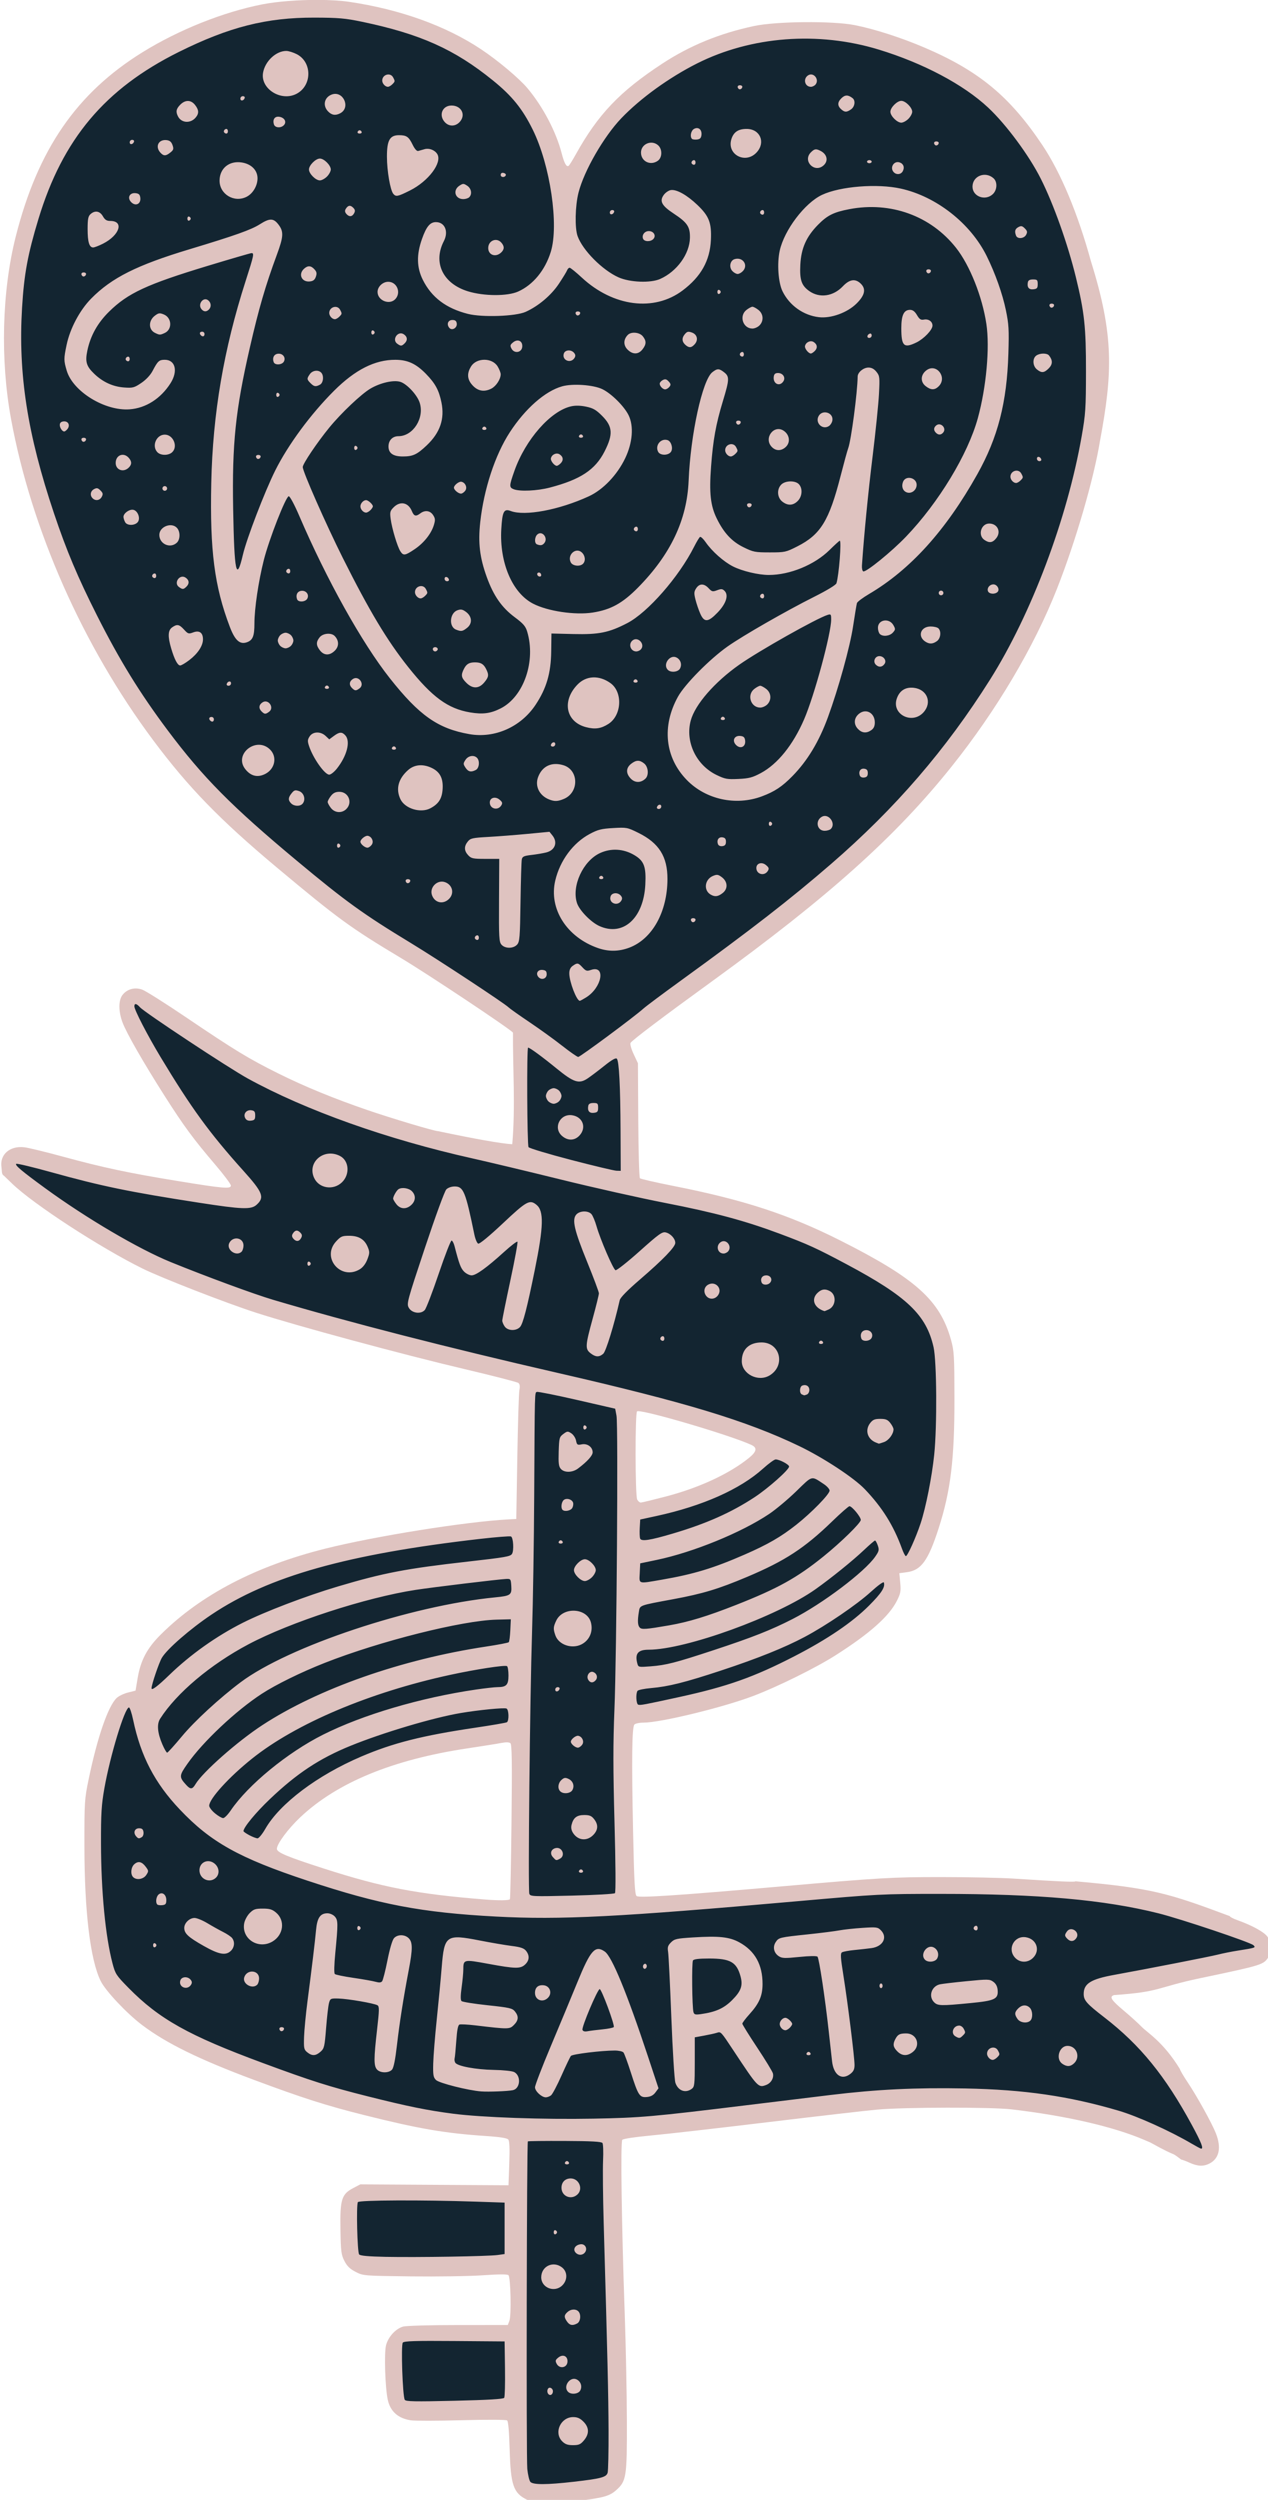
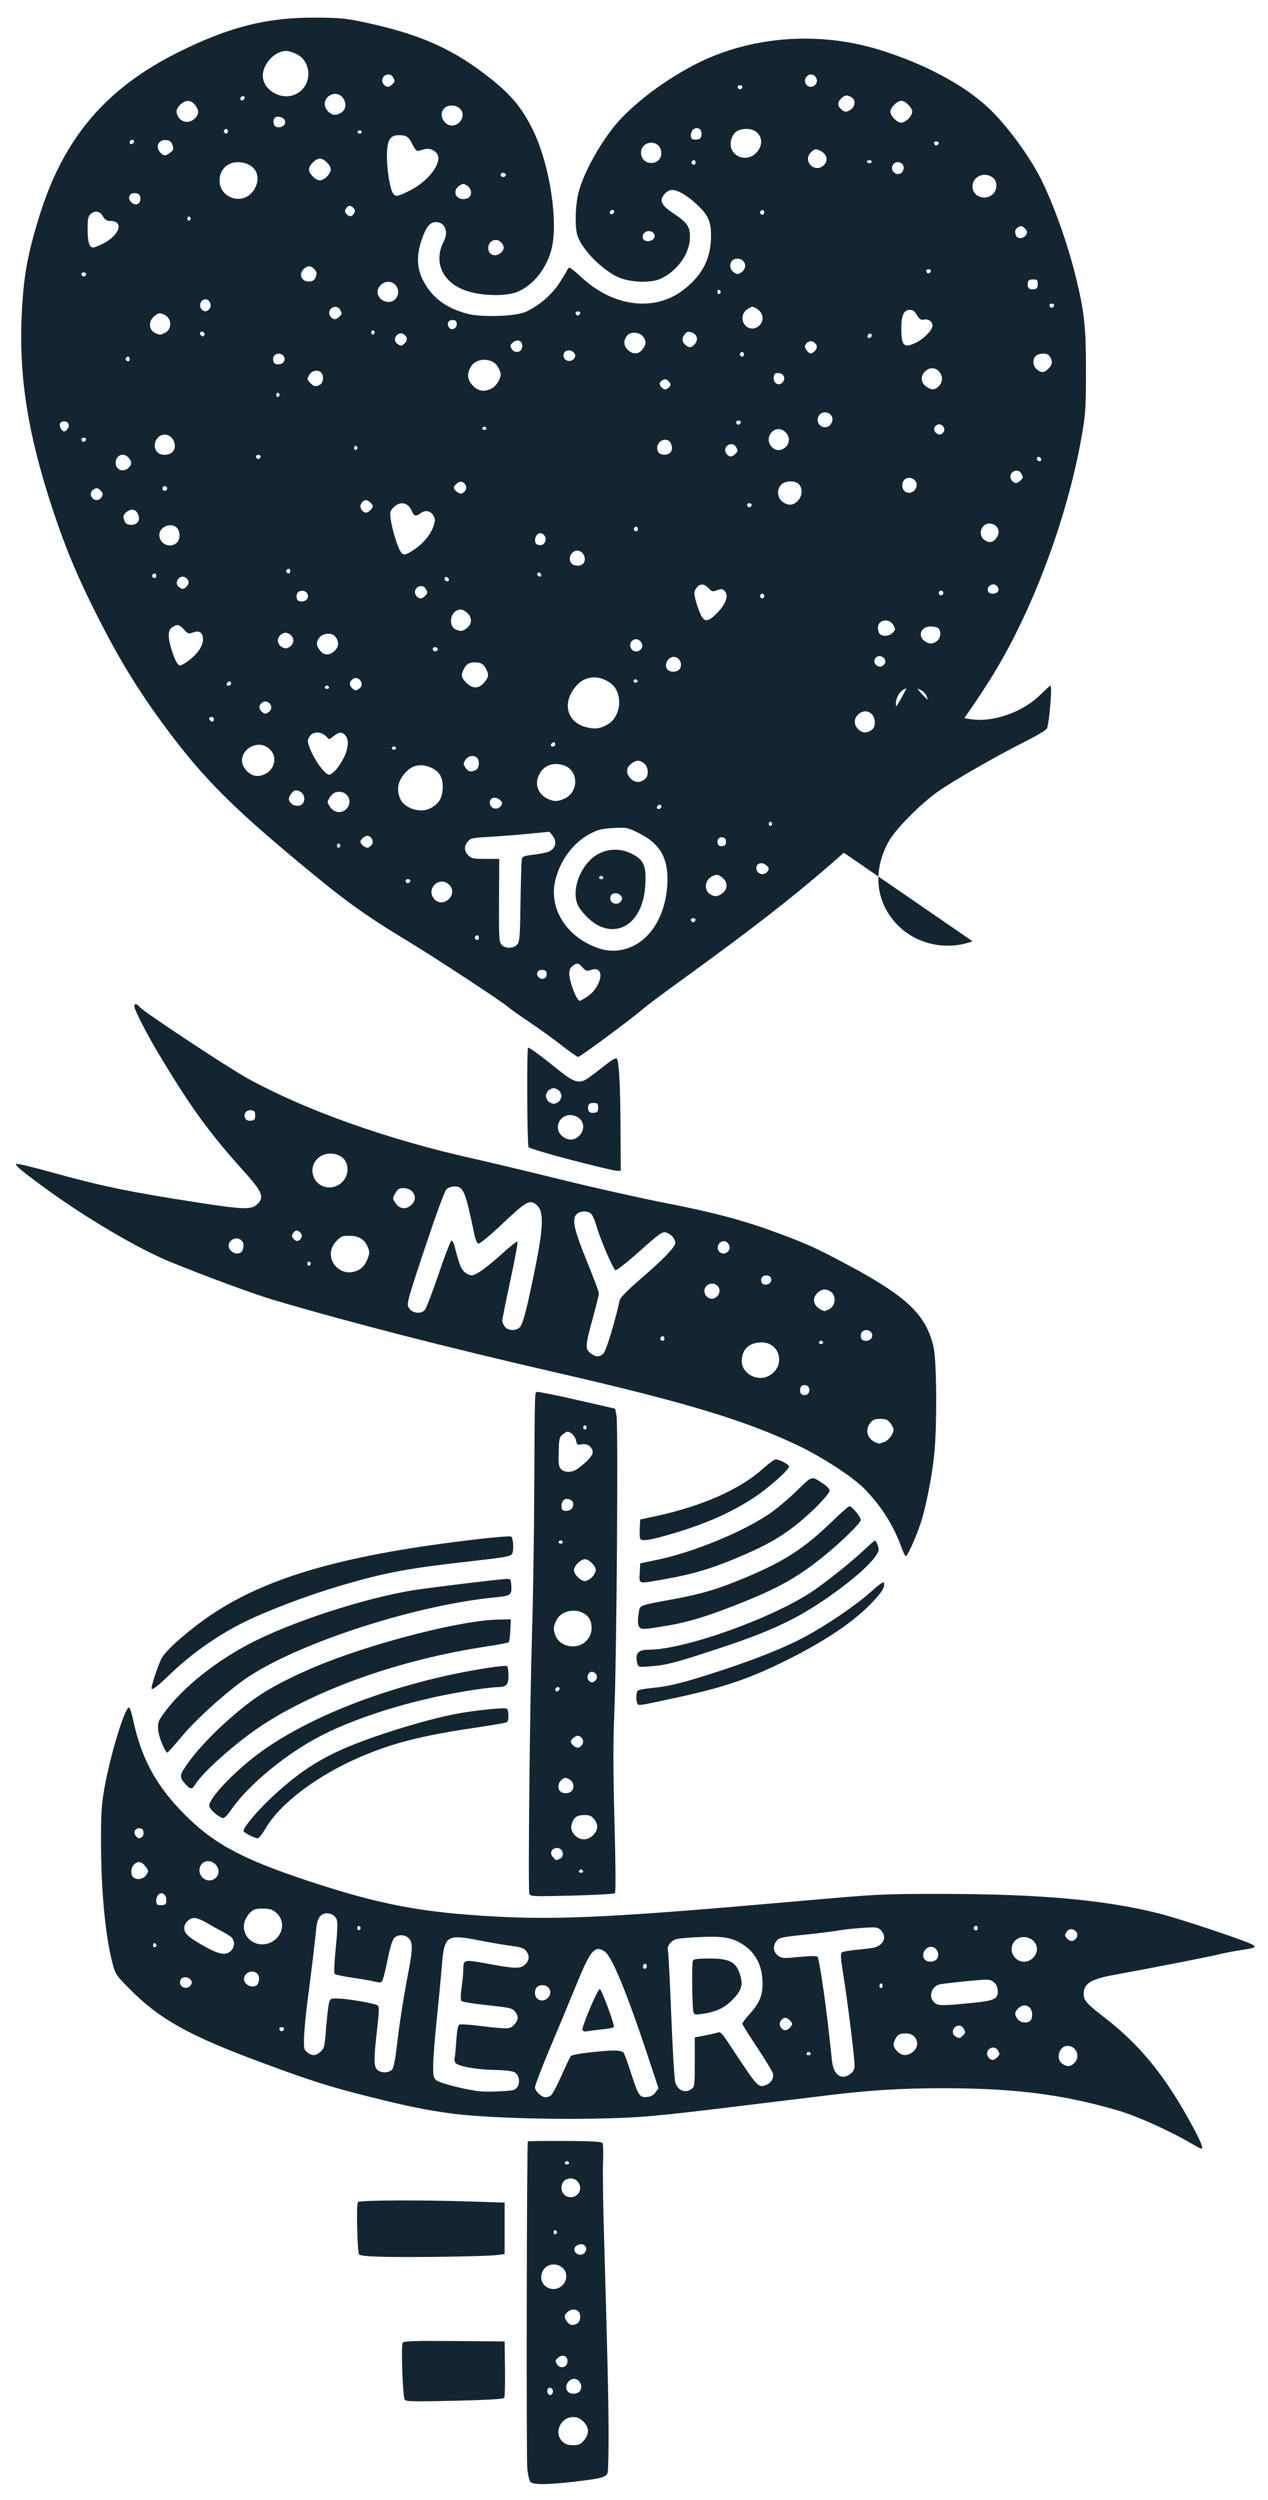
<svg xmlns="http://www.w3.org/2000/svg" xmlns:ns1="http://www.inkscape.org/namespaces/inkscape" xmlns:ns2="http://sodipodi.sourceforge.net/DTD/sodipodi-0.dtd" width="86.52mm" height="170.472mm" viewBox="0 0 86.52 170.472" version="1.1" id="svg8" ns1:version="0.92.3 (2405546, 2018-03-11)" ns2:docname="Key to my heart 2.svg">
  <title id="title3741">Key to my heart</title>
  <defs id="defs2" />
  <ns2:namedview id="base" pagecolor="#ffffff" bordercolor="#666666" borderopacity="1.0" ns1:pageopacity="0.0" ns1:pageshadow="2" ns1:zoom="0.76725139" ns1:cx="690.93934" ns1:cy="243.68999" ns1:document-units="mm" ns1:current-layer="layer1" showgrid="false" fit-margin-top="0" fit-margin-left="0" fit-margin-right="0" fit-margin-bottom="0" ns1:window-width="1920" ns1:window-height="1017" ns1:window-x="3832" ns1:window-y="-8" ns1:window-maximized="1" />
  <g ns1:label="Layer 1" ns1:groupmode="layer" id="layer1" transform="translate(226.804,-53.536)">
    <g id="g3737" transform="matrix(0.402,0,0,0.402,-296.715,87.161)" style="stroke-width:2.489">
-       <path style="fill:#dfc3c0;fill-opacity:1;stroke-width:3.78" d="m 319.037,125.443 c -5.021,-0.018 -10.52,0.387 -14.422,1.154 -9.994,1.965 -21.489,6.558 -30.748,12.285 -17.019,10.528 -27.015,25.041 -32.697,47.469 -3.561,14.057 -4.017,31.775 -1.207,46.994 5.27,28.541 18.49,58.397 36.602,82.66 9.06,12.137 17.175,20.484 31.848,32.758 15.757,13.18 18.967,15.519 31.955,23.293 6.902,4.131 27.838,18.06 28.869,19.207 -0.061,8.752 0.657,19.156 -0.182,28.734 -2.824,-0.149 -9.775,-1.401 -19.105,-3.363 -0.944,0 -11.823,-3.248 -18.219,-5.438 -8.575,-2.936 -16.168,-6.052 -22.898,-9.398 -7.693,-3.825 -11.225,-5.971 -23.701,-14.404 -5.413,-3.659 -10.541,-6.898 -11.396,-7.199 -1.923,-0.677 -3.869,-0.15 -5.066,1.373 -1.064,1.353 -1.066,4.227 -0.002,7.07 1.039,2.777 5.355,10.302 10.871,18.957 4.95,7.766 7.33,10.998 13.025,17.676 2.209,2.591 4.018,5.006 4.018,5.367 0,0.917 -1.947,0.75 -13.859,-1.197 -12.546,-2.051 -19.085,-3.439 -29.244,-6.209 -4.486,-1.223 -9.023,-2.326 -10.082,-2.451 -3.777,-0.447 -6.424,1.896 -5.893,5.217 0.115,0.717 -0.041,1.769 0.609,2.092 l 2.119,2.043 c 5.507,5.312 22.675,16.481 33.652,21.895 4.836,2.385 21.553,8.883 29.125,11.322 10.785,3.474 37.631,10.73 53.828,14.547 7.291,1.718 13.5,3.314 13.795,3.547 0.371,0.292 0.451,0.863 0.262,1.852 -0.15,0.786 -0.39,8.568 -0.535,17.295 l -0.264,15.867 -2.01,0.107 c -11.007,0.585 -34.3,4.302 -47.201,7.533 -17.819,4.464 -32.011,11.858 -42.275,22.023 -3.614,3.579 -5.26,6.669 -6.049,11.357 l -0.533,3.168 -1.939,0.484 c -1.066,0.267 -2.376,0.894 -2.91,1.396 -2.206,2.072 -4.974,10.079 -7.213,20.859 -1.08,5.199 -1.118,5.783 -1.105,17.43 0.018,16.753 1.504,29.06 4.172,34.547 1.231,2.532 6.667,8.315 10.654,11.334 6.214,4.705 14.73,8.883 28.795,14.129 12.531,4.674 18.661,6.632 28.439,9.08 14.081,3.526 20.755,4.673 31.281,5.377 3.669,0.245 5.507,0.532 5.824,0.908 0.324,0.384 0.402,2.237 0.262,6.164 l -0.201,5.617 -19.08,-0.117 -19.082,-0.119 -1.783,0.93 c -3.037,1.581 -3.458,2.913 -3.336,10.57 0.092,5.788 0.193,6.605 1.02,8.219 0.686,1.338 1.416,2.049 2.889,2.807 1.959,1.008 2.047,1.015 14.246,1.162 6.751,0.082 15.072,-0.046 18.492,-0.283 4.213,-0.293 6.35,-0.3 6.627,-0.023 0.565,0.564 0.772,10.342 0.248,11.719 l -0.42,1.105 -12.766,0.004 c -7.137,0.001 -13.391,0.177 -14.188,0.398 -1.908,0.53 -3.827,2.616 -4.4,4.785 -0.524,1.981 -0.236,11.037 0.447,14.096 0.665,2.977 2.663,4.75 5.914,5.244 1.03,0.157 6.935,0.147 13.121,-0.021 6.586,-0.179 11.436,-0.155 11.701,0.057 0.29,0.232 0.524,2.915 0.652,7.484 0.257,9.148 0.956,11.191 4.414,12.902 2.109,1.044 6.672,1.134 13.654,0.268 6.085,-0.755 7.66,-1.207 9.326,-2.67 2.672,-2.346 2.838,-3.402 2.797,-17.84 -0.02,-7.07 -0.267,-19.453 -0.551,-27.518 -0.81,-23.029 -1.11,-44.314 -0.631,-44.861 0.242,-0.276 3.341,-0.742 7.445,-1.119 3.866,-0.355 17.423,-1.898 30.127,-3.428 12.704,-1.53 25.359,-2.986 28.121,-3.232 7.074,-0.632 29.338,-0.672 34.547,-0.062 14.08,1.648 26.301,4.46 34.246,7.879 l 1.506,0.646 c 7.969,4.408 4.634,1.903 7.969,4.408 0.209,0 1.168,0.358 2.131,0.795 2.106,0.955 3.603,1.018 5.16,0.213 2.511,-1.298 3.096,-4.072 1.639,-7.77 -1.03,-2.612 -4.904,-9.604 -7.289,-13.156 -1.051,-1.565 -1.948,-3.101 -1.992,-3.414 -4.299,-6.999 -8.306,-9.274 -9.861,-10.865 -0.864,-0.894 -2.973,-2.801 -4.686,-4.236 -3.16,-2.649 -3.686,-3.509 -2.396,-3.918 12.2,-0.833 10.708,-1.938 22.281,-4.367 15.902,-3.339 16.182,-3.425 17.463,-5.381 0.934,-1.426 0.821,-3.784 -0.252,-5.291 -0.858,-1.205 -3.925,-2.886 -7.771,-4.26 -1.049,-0.375 -1.908,-0.83 -1.908,-1.012 -15.774,-5.91 -20.082,-7.233 -39.768,-8.975 0,0.25 -4.125,0.069 -15.869,-0.693 -3.314,-0.215 -11.662,-0.39 -18.551,-0.395 -12.83,-0.004 -15.895,0.175 -41.504,2.418 -26.22,2.297 -36.484,2.98 -37.1,2.469 -0.462,-0.384 -0.632,-3.527 -0.912,-16.832 -0.387,-18.366 -0.287,-26.556 0.332,-27.303 0.233,-0.281 1.297,-0.506 2.4,-0.506 4.373,0 20.449,-3.911 28.248,-6.871 6.283,-2.385 16.091,-7.23 21.164,-10.455 8.767,-5.574 13.768,-10.011 15.797,-14.014 0.964,-1.903 1.074,-2.48 0.871,-4.648 l -0.232,-2.477 1.973,-0.262 c 3.659,-0.485 5.489,-3.02 8.15,-11.285 3.104,-9.641 4.094,-17.787 4.072,-33.543 -0.015,-10.854 -0.09,-12.112 -0.879,-14.947 -2.843,-10.224 -9.09,-15.823 -28.611,-25.646 -13.203,-6.644 -24.819,-10.433 -42.967,-14.016 -4.515,-0.891 -8.363,-1.773 -8.551,-1.961 -0.188,-0.188 -0.381,-6.923 -0.428,-14.969 l -0.086,-14.629 -1.1,-2.352 c -0.623,-1.33 -0.973,-2.582 -0.805,-2.883 0.384,-0.684 8.219,-6.604 20.986,-15.859 29.964,-21.72 47.296,-37.247 61.709,-55.279 11.547,-14.447 21.23,-30.77 27.127,-45.727 4.845,-12.289 9.511,-28.322 11.109,-38.182 3.237,-17.36 3.631,-27.08 -2.344,-46.149 -3.376,-12.314 -7.776,-22.835 -12.506,-29.9 -8.386,-12.528 -16.322,-19.096 -30.311,-25.088 -6.011,-2.575 -12.871,-4.784 -18.029,-5.807 -5.646,-1.119 -20.192,-0.992 -25.91,0.227 -8.922,1.901 -16.559,5.031 -23.701,9.715 -10.922,7.162 -16.525,13.047 -22.262,23.383 -0.827,1.489 -1.65,2.798 -1.828,2.908 -0.554,0.343 -1.121,-0.699 -1.791,-3.291 -1.429,-5.524 -4.841,-11.996 -8.811,-16.715 -2.149,-2.555 -7.61,-7.132 -11.961,-10.027 -9.043,-6.017 -20.833,-10.258 -33.891,-12.189 -2.22,-0.328 -5.06,-0.491 -8.072,-0.502 z m 82.328,363.273 c 2.268,-0.176 23.837,6.187 29.285,8.686 1.557,0.714 1.376,1.711 -0.602,3.316 -5.032,4.083 -12.824,7.704 -21.391,9.943 -3.314,0.866 -6.245,1.578 -6.514,1.578 -0.268,10e-4 -0.676,-0.348 -0.904,-0.775 -0.538,-1.005 -0.569,-22.38 -0.033,-22.711 0.032,-0.02 0.085,-0.031 0.158,-0.037 z m -33.627,85.242 c 0.389,0.011 0.671,0.084 0.834,0.219 0.394,0.327 0.457,4.653 0.291,20.123 -0.116,10.839 -0.304,19.859 -0.418,20.043 -0.197,0.319 -2.919,0.349 -6.387,0.07 -17.61,-1.413 -26.399,-3.102 -41.576,-7.986 -9.436,-3.037 -12.053,-4.133 -12.053,-5.057 0,-1.277 2.878,-5.158 6.027,-8.129 9.466,-8.93 23.807,-14.843 42.982,-17.723 3.866,-0.581 7.839,-1.213 8.83,-1.406 0.584,-0.114 1.08,-0.165 1.469,-0.154 z" transform="matrix(0.659,0,0,0.659,17.649,-166.326)" id="path3728" ns1:connector-curvature="0" ns2:nodetypes="cssssssscccssscccscsccccccssccscccccccccccccccccccccccccsccccccccccccccccccccccccccsccccccccccccccscccscccccccccsscccccsssccccssscccccsccccccccccccccssccccccc" />
-       <path style="fill:#132531;fill-opacity:1;stroke-width:2.489" d="m 263.924,337.351 c -0.18,-0.217 -0.412,-1.199 -0.515,-2.183 -0.188,-1.785 -0.095,-55.376 0.096,-55.567 0.055,-0.055 2.876,-0.089 6.268,-0.074 4.521,0.02 6.227,0.113 6.393,0.349 0.124,0.177 0.171,1.513 0.104,2.968 -0.067,1.455 -0.02,6.218 0.105,10.583 0.663,23.321 0.8,29.153 0.826,35.191 0.015,3.639 -0.056,6.881 -0.159,7.204 -0.238,0.749 -1.138,0.987 -5.711,1.512 -4.63,0.532 -6.974,0.537 -7.406,0.016 z m 9.103,-7.034 c 0.928,-1.103 0.898,-2.189 -0.088,-3.175 -0.573,-0.573 -1.024,-0.773 -1.74,-0.773 -2.133,0 -3.332,2.645 -1.864,4.113 0.495,0.495 0.929,0.649 1.829,0.649 0.992,0 1.288,-0.129 1.864,-0.814 z m -5.268,-8.332 c 0,-0.277 -0.208,-0.544 -0.463,-0.593 -0.466,-0.09 -0.67,0.712 -0.281,1.102 0.313,0.313 0.744,0.018 0.744,-0.509 z m 4.636,-0.124 c 0.364,-0.681 0.115,-1.494 -0.57,-1.861 -1.137,-0.608 -2.415,1.167 -1.499,2.083 0.516,0.516 1.745,0.385 2.069,-0.222 z M 270.222,317.06 c 0.116,-1.008 -0.739,-1.445 -1.548,-0.79 -0.507,0.411 -0.545,0.559 -0.271,1.07 0.47,0.878 1.707,0.687 1.819,-0.28 z m 1.655,-6.576 c 0.58,-0.31 0.697,-1.551 0.194,-2.054 -0.448,-0.448 -1.276,-0.394 -1.844,0.12 -0.591,0.535 -0.606,0.858 -0.072,1.62 0.452,0.645 0.939,0.734 1.722,0.314 z m -2.519,-6.461 c 0.91,-0.91 0.889,-2.299 -0.048,-3.036 -1.496,-1.177 -3.536,-0.213 -3.536,1.669 0,1.803 2.279,2.671 3.584,1.366 z m 3.814,-5.556 c 0.524,-0.631 0.081,-1.513 -0.713,-1.417 -0.897,0.108 -1.35,0.818 -0.882,1.382 0.435,0.524 1.176,0.54 1.595,0.035 z m -4.712,-3.452 c 0,-0.138 -0.128,-0.294 -0.284,-0.346 -0.156,-0.052 -0.284,0.104 -0.284,0.346 0,0.243 0.128,0.398 0.284,0.346 0.156,-0.052 0.284,-0.208 0.284,-0.346 z m 3.445,-6.391 c 1.032,-0.934 0.29,-2.737 -1.126,-2.737 -0.944,0 -1.565,0.63 -1.565,1.587 0,1.431 1.617,2.121 2.691,1.15 z m -1.419,-5.403 c -0.052,-0.156 -0.208,-0.284 -0.346,-0.284 -0.138,0 -0.294,0.128 -0.346,0.284 -0.052,0.156 0.104,0.284 0.346,0.284 0.243,0 0.398,-0.128 0.346,-0.284 z m -27.875,40.216 c -0.363,-0.588 -0.663,-9.301 -0.333,-9.698 0.224,-0.27 2.081,-0.328 8.782,-0.273 l 8.497,0.07 0.066,4.63 c 0.036,2.547 -0.024,4.767 -0.132,4.935 -0.138,0.212 -2.697,0.364 -8.428,0.499 -6.779,0.16 -8.269,0.131 -8.451,-0.163 z m -3.202,-24.247 c -2.958,-0.06 -4.355,-0.187 -4.542,-0.412 -0.313,-0.377 -0.506,-8.398 -0.214,-8.871 0.214,-0.347 10.872,-0.392 20.008,-0.084 l 4.895,0.165 v 4.362 4.362 l -1.191,0.165 c -1.601,0.222 -13.646,0.421 -18.957,0.312 z m 136.829,-19.168 c -3.647,-2.153 -9.246,-4.681 -12.463,-5.627 -8.453,-2.485 -15.988,-3.577 -26.034,-3.772 -8.397,-0.163 -15.009,0.158 -22.886,1.111 -3.056,0.37 -9.453,1.149 -14.217,1.731 -15.972,1.954 -17.959,2.128 -26,2.281 -8.484,0.161 -18.925,-0.206 -23.812,-0.837 -4.37,-0.564 -7.751,-1.252 -14.529,-2.957 -6.537,-1.645 -9.519,-2.592 -17.794,-5.652 -12.59,-4.655 -17.573,-7.443 -22.796,-12.753 -2.073,-2.107 -2.232,-2.351 -2.703,-4.148 -1.202,-4.577 -1.93,-12.14 -1.951,-20.266 -0.013,-5.143 0.075,-6.597 0.567,-9.393 0.979,-5.555 3.43,-13.632 4.172,-13.747 0.146,-0.022 0.471,0.943 0.724,2.145 1.288,6.128 3.655,10.668 7.897,15.149 5.271,5.569 10.076,8.247 21.694,12.095 12.257,4.059 19.363,5.41 31.994,6.083 10.969,0.584 20.737,0.087 51.197,-2.606 13.714,-1.213 14.247,-1.24 24.209,-1.24 16.692,1.9e-4 27.852,0.994 37.042,3.299 3.846,0.965 15.62,4.917 16.115,5.409 0.424,0.422 0.39,0.434 -2.753,0.931 -1.019,0.161 -2.507,0.46 -3.307,0.665 -1.323,0.338 -11.714,2.368 -17.595,3.437 -3.945,0.717 -5.159,1.477 -5.159,3.229 0,1.096 0.494,1.656 3.508,3.983 6.076,4.69 10.316,9.9 14.846,18.241 1.627,2.996 2.05,4.088 1.556,4.018 -0.109,-0.016 -0.794,-0.38 -1.521,-0.809 z m -108.804,-8.224 c 0.241,-0.182 1.041,-1.693 1.78,-3.358 0.738,-1.665 1.457,-3.165 1.598,-3.335 0.257,-0.309 5.187,-0.914 7.448,-0.914 0.665,0 1.329,0.149 1.476,0.331 0.147,0.182 0.706,1.7 1.242,3.373 1.259,3.931 1.49,4.287 2.713,4.182 0.661,-0.057 1.108,-0.294 1.47,-0.781 l 0.52,-0.7 -1.784,-5.385 c -3.562,-10.751 -6.114,-16.952 -7.326,-17.801 -1.64,-1.149 -2.422,-0.277 -4.661,5.199 -1.028,2.514 -3.067,7.414 -4.531,10.89 -1.464,3.475 -2.662,6.592 -2.662,6.926 0,0.663 1.123,1.704 1.837,1.704 0.244,0 0.64,-0.149 0.88,-0.331 z m 5.341,-11.113 c -0.172,-0.447 2.543,-6.871 2.922,-6.915 0.307,-0.035 2.59,6.113 2.39,6.437 -0.074,0.119 -0.939,0.296 -1.924,0.392 -0.984,0.096 -2.117,0.239 -2.517,0.317 -0.486,0.095 -0.775,0.018 -0.871,-0.231 z m -11.82,10.231 c 1.263,-0.261 1.441,-2.415 0.252,-3.064 -0.344,-0.188 -1.811,-0.346 -3.503,-0.377 -3.055,-0.056 -6.152,-0.636 -6.518,-1.219 -0.119,-0.189 -0.169,-0.523 -0.111,-0.741 0.058,-0.218 0.186,-1.566 0.285,-2.995 0.125,-1.814 0.287,-2.64 0.538,-2.736 0.198,-0.076 1.406,-0.013 2.686,0.139 5.669,0.674 5.816,0.672 6.552,-0.064 0.796,-0.796 0.848,-1.473 0.176,-2.302 -0.443,-0.547 -0.914,-0.654 -4.647,-1.051 -2.284,-0.243 -4.274,-0.562 -4.42,-0.709 -0.179,-0.179 -0.174,-0.934 0.017,-2.305 0.156,-1.121 0.285,-2.475 0.287,-3.011 0.007,-1.764 0.034,-1.77 4.222,-1.002 4.636,0.851 5.475,0.866 6.274,0.115 0.731,-0.686 0.784,-1.535 0.147,-2.323 -0.357,-0.441 -0.92,-0.632 -2.414,-0.82 -1.072,-0.135 -3.511,-0.55 -5.421,-0.924 -5.718,-1.119 -6.035,-0.898 -6.472,4.51 -0.165,2.037 -0.543,6.026 -0.842,8.864 -0.298,2.838 -0.568,6.197 -0.6,7.464 -0.05,2 0.013,2.374 0.472,2.827 0.534,0.527 5.47,1.773 7.673,1.936 1.257,0.093 4.512,-0.035 5.367,-0.211 z m 30.368,-0.224 c 0.471,-0.347 0.514,-0.727 0.514,-4.56 v -4.182 l 1.587,-0.291 c 0.873,-0.16 1.846,-0.376 2.162,-0.479 0.686,-0.224 0.669,-0.242 2.82,3.01 4.157,6.284 4.217,6.347 5.551,5.84 0.829,-0.315 1.337,-1.191 1.142,-1.967 -0.079,-0.316 -1.28,-2.284 -2.668,-4.373 -1.388,-2.089 -2.524,-3.915 -2.524,-4.058 0,-0.143 0.553,-0.873 1.23,-1.622 1.638,-1.814 2.197,-3.104 2.204,-5.084 0.012,-3.306 -1.296,-5.649 -3.964,-7.101 -1.674,-0.911 -3.439,-1.097 -7.813,-0.824 -2.816,0.176 -3.177,0.257 -3.763,0.843 -0.535,0.535 -0.621,0.819 -0.491,1.625 0.086,0.537 0.334,5.55 0.55,11.14 0.216,5.589 0.524,10.559 0.684,11.044 0.449,1.36 1.705,1.829 2.78,1.037 z m 0.293,-13.017 c -0.236,-0.807 -0.311,-8.404 -0.086,-8.763 0.142,-0.227 0.997,-0.331 2.73,-0.331 3.614,0 4.674,0.6 5.343,3.025 0.431,1.562 0.098,2.507 -1.423,4.028 -1.406,1.406 -2.789,2.025 -5.323,2.382 -0.921,0.13 -1.12,0.075 -1.241,-0.341 z m 26.644,10.466 c 0.53,-0.417 0.696,-0.782 0.692,-1.521 -0.007,-1.354 -1.147,-10.519 -1.875,-15.08 -0.499,-3.128 -0.543,-3.827 -0.25,-4.008 0.195,-0.121 1.142,-0.296 2.103,-0.39 0.961,-0.093 2.263,-0.239 2.892,-0.324 1.966,-0.265 2.793,-1.838 1.596,-3.036 -0.527,-0.527 -0.743,-0.555 -3.131,-0.398 -1.41,0.092 -3.164,0.282 -3.898,0.421 -0.734,0.139 -3.105,0.44 -5.27,0.668 -4.947,0.522 -5.031,0.542 -5.55,1.333 -0.54,0.824 -0.316,1.833 0.531,2.388 0.544,0.356 1.013,0.373 3.475,0.123 1.728,-0.176 2.942,-0.194 3.089,-0.047 0.272,0.272 1.282,6.961 1.906,12.616 0.225,2.037 0.481,4.345 0.569,5.129 0.264,2.348 1.644,3.289 3.12,2.128 z m -77.815,-0.708 c 0.281,-0.313 0.554,-1.663 0.842,-4.167 0.435,-3.788 1.088,-7.938 2.009,-12.78 0.67,-3.518 0.667,-4.667 -0.01,-5.344 -0.673,-0.673 -1.898,-0.68 -2.501,-0.014 -0.282,0.312 -0.72,1.794 -1.11,3.756 -0.354,1.783 -0.764,3.386 -0.911,3.563 -0.19,0.229 -0.513,0.252 -1.114,0.08 -0.465,-0.133 -2.156,-0.432 -3.757,-0.664 -1.601,-0.232 -3.019,-0.525 -3.153,-0.652 -0.147,-0.14 -0.113,-1.568 0.085,-3.613 0.482,-4.982 0.474,-5.518 -0.093,-6.144 -0.278,-0.307 -0.822,-0.545 -1.246,-0.545 -1.215,0 -1.742,0.769 -1.93,2.821 -0.186,2.031 -0.691,6.232 -1.458,12.128 -0.284,2.183 -0.545,4.907 -0.581,6.054 -0.059,1.9 -0.01,2.129 0.547,2.58 0.806,0.653 1.435,0.625 2.254,-0.1 0.622,-0.551 0.693,-0.853 0.944,-4.035 0.149,-1.892 0.37,-3.797 0.491,-4.233 0.21,-0.759 0.279,-0.792 1.599,-0.756 1.632,0.044 6.098,0.817 6.632,1.147 0.321,0.198 0.31,0.787 -0.075,4.153 -0.565,4.934 -0.566,6.127 -0.006,6.746 0.559,0.618 1.995,0.63 2.542,0.021 z m 115.818,-1.124 c 1.079,-1.079 0.348,-2.91 -1.163,-2.91 -1.403,0 -2.057,2.214 -0.895,3.028 0.791,0.554 1.422,0.518 2.058,-0.117 z M 343.146,265.363 c 0.492,-0.492 0.496,-0.527 0.142,-1.189 -0.474,-0.886 -1.843,-0.481 -1.843,0.547 0,0.503 0.504,1.058 0.96,1.058 0.179,0 0.512,-0.187 0.741,-0.416 z m -31.65,-0.662 c -0.052,-0.156 -0.208,-0.284 -0.346,-0.284 -0.138,0 -0.294,0.128 -0.346,0.284 -0.052,0.156 0.104,0.284 0.346,0.284 0.243,0 0.398,-0.128 0.346,-0.284 z m 17.345,-0.264 c 1.408,-1.108 0.673,-3.159 -1.13,-3.152 -1.1,0.005 -1.417,0.173 -1.838,0.971 -0.456,0.865 -0.373,1.361 0.345,2.08 0.794,0.794 1.697,0.828 2.622,0.101 z m 8.483,-2.778 c 0.492,-0.492 0.496,-0.527 0.142,-1.189 -0.151,-0.281 -0.484,-0.512 -0.741,-0.512 -1.035,0 -1.499,1.33 -0.639,1.831 0.627,0.365 0.756,0.352 1.238,-0.13 z m -115.207,-1.187 c 0,-0.137 -0.179,-0.249 -0.397,-0.249 -0.409,0 -0.526,0.312 -0.228,0.61 0.211,0.211 0.625,-0.028 0.625,-0.361 z m 85.838,-0.136 c 0.229,-0.229 0.416,-0.518 0.416,-0.643 0,-0.34 -0.785,-1.058 -1.157,-1.058 -0.456,0 -0.96,0.556 -0.96,1.058 0,0.503 0.504,1.058 0.96,1.058 0.179,0 0.512,-0.187 0.741,-0.416 z m 40.844,-1.225 c 0.45,-0.45 0.394,-1.685 -0.098,-2.177 -0.566,-0.566 -1.33,-0.522 -1.965,0.113 -0.637,0.637 -0.662,1.016 -0.117,1.793 0.454,0.648 1.655,0.797 2.181,0.271 z m -10.19,-2.969 c 4.186,-0.406 4.767,-0.686 4.633,-2.23 -0.053,-0.613 -0.297,-1.07 -0.74,-1.388 -0.622,-0.447 -0.887,-0.453 -4.489,-0.101 -2.105,0.205 -4.159,0.446 -4.564,0.535 -1.427,0.313 -1.996,2.036 -1.002,3.03 0.627,0.627 1.146,0.64 6.162,0.153 z m -71.639,-0.955 c 0.697,-0.77 0.267,-1.944 -0.756,-2.062 -0.957,-0.11 -1.5,0.359 -1.5,1.295 0,1.251 1.39,1.723 2.256,0.766 z m -60.639,-2.153 c 0.2,-0.319 0.18,-0.557 -0.071,-0.86 -0.503,-0.606 -1.534,-0.533 -1.742,0.123 -0.36,1.134 1.174,1.758 1.814,0.737 z m 117.385,0.176 c 0,-0.218 -0.119,-0.397 -0.265,-0.397 -0.146,0 -0.265,0.179 -0.265,0.397 0,0.218 0.119,0.397 0.265,0.397 0.146,0 0.265,-0.179 0.265,-0.397 z m -106.151,-0.185 c 0.175,-0.175 0.318,-0.653 0.318,-1.064 0,-1.445 -2.071,-1.599 -2.519,-0.187 -0.348,1.097 1.376,2.077 2.202,1.251 z m 66.066,-3.387 c -0.128,-0.207 -0.28,-0.222 -0.457,-0.046 -0.146,0.146 -0.178,0.404 -0.073,0.575 0.128,0.207 0.28,0.222 0.457,0.046 0.146,-0.146 0.178,-0.404 0.073,-0.575 z m 49.35,-1.068 c 0.364,-0.681 0.115,-1.494 -0.57,-1.861 -1.137,-0.608 -2.414,1.167 -1.499,2.083 0.516,0.516 1.745,0.385 2.069,-0.222 z m 16.279,-0.11 c 1.264,-1.264 0.587,-3.197 -1.223,-3.487 -1.995,-0.319 -3.214,2.004 -1.827,3.481 0.829,0.882 2.17,0.885 3.049,0.006 z m -136.14,-1.203 c 0.594,-0.594 0.674,-1.507 0.189,-2.144 -0.178,-0.233 -0.859,-0.694 -1.513,-1.023 -0.654,-0.329 -1.86,-1.001 -2.68,-1.494 -0.819,-0.493 -1.802,-0.896 -2.183,-0.896 -0.865,0 -1.751,0.855 -1.751,1.69 0,0.943 0.677,1.57 3.296,3.053 2.617,1.482 3.77,1.684 4.641,0.813 z m -12.66,-0.926 c 0,-0.138 -0.128,-0.294 -0.284,-0.346 -0.156,-0.052 -0.284,0.104 -0.284,0.346 0,0.243 0.128,0.398 0.284,0.346 0.156,-0.052 0.284,-0.208 0.284,-0.346 z m 19.741,-0.661 c 1.848,-1.127 2.129,-3.562 0.563,-4.88 -0.65,-0.547 -1.085,-0.677 -2.26,-0.677 -1.247,0 -1.563,0.108 -2.209,0.754 -0.415,0.415 -0.836,1.191 -0.936,1.724 -0.501,2.673 2.441,4.543 4.843,3.079 z m 136.426,-0.596 c 0.623,-0.989 -0.917,-2.046 -1.606,-1.103 -0.449,0.614 -0.439,0.776 0.081,1.295 0.516,0.516 1.128,0.438 1.526,-0.193 z m -121.507,-1.654 c 0,-0.138 -0.128,-0.294 -0.284,-0.346 -0.156,-0.052 -0.284,0.104 -0.284,0.346 0,0.243 0.128,0.398 0.284,0.346 0.156,-0.052 0.284,-0.208 0.284,-0.346 z m 104.735,0 c 0,-0.218 -0.112,-0.397 -0.249,-0.397 -0.334,0 -0.573,0.413 -0.361,0.625 0.298,0.298 0.61,0.181 0.61,-0.228 z m -137.716,-4.734 c 0,-0.952 -0.697,-1.474 -1.301,-0.973 -0.43,0.357 -0.567,1.37 -0.231,1.706 0.104,0.104 0.491,0.153 0.86,0.11 0.546,-0.064 0.671,-0.221 0.671,-0.843 z m 8.38,-3.774 c 0.719,-0.65 0.616,-1.801 -0.219,-2.458 -1.096,-0.862 -2.538,-0.202 -2.538,1.161 0,1.466 1.691,2.262 2.757,1.297 z M 198.736,234.411 c 0.42,-0.641 0.415,-0.714 -0.088,-1.389 -0.662,-0.888 -1.291,-1.027 -1.95,-0.43 -0.571,0.517 -0.675,1.695 -0.192,2.178 0.567,0.567 1.748,0.376 2.23,-0.359 z m -0.739,-6.435 c 0.195,-0.123 0.314,-0.508 0.265,-0.856 -0.067,-0.472 -0.255,-0.632 -0.747,-0.632 -0.748,0 -1.031,0.723 -0.522,1.336 0.366,0.441 0.513,0.463 1.005,0.152 z m 65.757,9.63 c -0.241,-0.629 0.096,-32.992 0.463,-44.455 0.159,-4.948 0.322,-15.306 0.363,-23.019 0.098,-18.345 0.076,-17.516 0.466,-17.663 0.182,-0.069 3.244,0.544 6.806,1.361 l 6.475,1.486 0.223,1.19 c 0.303,1.617 0.028,40.655 -0.352,49.874 -0.233,5.666 -0.23,10.167 0.014,19.14 0.194,7.14 0.224,11.827 0.076,11.976 -0.134,0.134 -3.417,0.321 -7.297,0.415 -6.64,0.161 -7.064,0.144 -7.236,-0.305 z m 9.112,-3.861 c -0.052,-0.156 -0.208,-0.284 -0.346,-0.284 -0.138,0 -0.294,0.128 -0.346,0.284 -0.052,0.156 0.104,0.284 0.346,0.284 0.243,0 0.398,-0.128 0.346,-0.284 z m -3.901,-2.106 c 0.954,-0.511 0.368,-2.009 -0.704,-1.798 -0.812,0.16 -1.069,0.919 -0.518,1.528 0.572,0.632 0.554,0.628 1.222,0.271 z m 5.737,-4.116 c 0.742,-0.83 0.757,-1.682 0.047,-2.585 -0.44,-0.559 -0.773,-0.697 -1.679,-0.697 -1.252,0 -1.849,0.46 -2.147,1.656 -0.123,0.492 -0.038,0.949 0.259,1.403 0.866,1.321 2.449,1.422 3.519,0.224 z m -3.633,-7.526 c 0.388,-0.724 0.09,-1.545 -0.689,-1.9 -0.518,-0.236 -0.737,-0.201 -1.168,0.189 -0.593,0.537 -0.694,1.451 -0.213,1.932 0.516,0.516 1.745,0.385 2.069,-0.222 z m 1.685,-7.729 c 0.34,-0.54 -0.038,-1.339 -0.694,-1.468 -0.411,-0.081 -1.261,0.596 -1.261,1.005 0,0.409 0.849,1.086 1.261,1.005 0.221,-0.044 0.534,-0.288 0.694,-0.542 z m -3.867,-9.409 c 0.058,-0.173 -0.084,-0.314 -0.314,-0.314 -0.23,0 -0.419,0.189 -0.419,0.419 0,0.467 0.57,0.386 0.733,-0.105 z m 6.143,-1.501 c 0.391,-0.471 0.184,-1.141 -0.426,-1.375 -0.627,-0.24 -1.221,0.628 -0.874,1.276 0.318,0.594 0.856,0.635 1.301,0.099 z m -2.405,-6.075 c 1.361,-0.704 1.996,-2.211 1.574,-3.738 -0.682,-2.47 -4.747,-2.665 -5.878,-0.282 -0.509,1.073 -0.529,1.403 -0.146,2.5 0.56,1.606 2.803,2.372 4.45,1.521 z m 1.758,-11.379 c 0.357,-0.357 0.649,-0.898 0.649,-1.203 0,-0.714 -1.138,-1.852 -1.852,-1.852 -0.714,0 -1.852,1.138 -1.852,1.852 0,0.714 1.138,1.852 1.852,1.852 0.304,0 0.845,-0.292 1.203,-0.649 z m -4.958,-5.985 c -0.052,-0.156 -0.208,-0.284 -0.346,-0.284 -0.138,0 -0.294,0.128 -0.346,0.284 -0.052,0.156 0.104,0.284 0.346,0.284 0.243,0 0.398,-0.128 0.346,-0.284 z m 1.628,-5.782 c 0.15,-0.28 0.203,-0.693 0.117,-0.916 -0.216,-0.563 -1.112,-0.799 -1.575,-0.416 -0.395,0.327 -0.522,1.351 -0.208,1.665 0.365,0.365 1.403,0.157 1.665,-0.334 z m 0.967,-6.678 c 1.56,-1.172 2.483,-2.192 2.483,-2.745 0,-0.888 -0.897,-1.543 -1.853,-1.352 -0.739,0.148 -0.823,0.092 -0.97,-0.645 -0.089,-0.444 -0.449,-0.995 -0.801,-1.226 -0.594,-0.39 -0.691,-0.382 -1.352,0.112 -0.672,0.501 -0.717,0.67 -0.789,2.985 -0.063,2.008 0.005,2.543 0.372,2.949 0.604,0.668 1.966,0.631 2.91,-0.078 z m 1.464,-6.967 c 0,-0.138 -0.128,-0.294 -0.284,-0.346 -0.156,-0.052 -0.284,0.104 -0.284,0.346 0,0.243 0.128,0.398 0.284,0.346 0.156,-0.052 0.284,-0.208 0.284,-0.346 z m -57.256,69.171 c -0.546,-0.288 -0.992,-0.6 -0.992,-0.693 0,-0.628 2.078,-3.146 4.494,-5.444 4.588,-4.365 8.407,-6.884 13.699,-9.036 5.52,-2.245 14.028,-4.772 18.716,-5.558 3.064,-0.514 7.282,-0.927 7.725,-0.757 0.411,0.158 0.47,2.083 0.072,2.329 -0.15,0.093 -2.561,0.508 -5.358,0.922 -8.996,1.333 -13.959,2.588 -19.366,4.897 -7.464,3.188 -13.824,7.98 -16.279,12.265 -0.509,0.889 -1.105,1.613 -1.323,1.608 -0.218,-0.005 -0.843,-0.245 -1.389,-0.533 z m -5.827,-3.705 c -0.542,-0.447 -0.986,-1.029 -0.986,-1.294 0,-1.171 3.368,-4.872 7.276,-7.993 7.46,-5.96 19.954,-11.24 33.602,-14.201 4.352,-0.944 9.315,-1.707 9.671,-1.487 0.138,0.085 0.25,0.798 0.25,1.585 0,1.602 -0.355,1.978 -1.867,1.978 -0.464,0 -2.109,0.185 -3.655,0.41 -9.381,1.369 -19.211,4.268 -25.954,7.655 -6.057,3.042 -12.729,8.517 -15.678,12.867 -0.477,0.704 -1.049,1.282 -1.27,1.286 -0.222,0.004 -0.847,-0.359 -1.389,-0.806 z m -4.876,-4.809 c -1.242,-1.363 -1.23,-1.571 0.206,-3.616 2.623,-3.735 8.215,-8.995 12.607,-11.857 2.397,-1.562 6.677,-3.663 10.656,-5.231 9.393,-3.7 23.314,-7.201 29.223,-7.348 l 2.395,-0.06 -0.085,1.852 c -0.047,1.019 -0.166,1.935 -0.265,2.037 -0.099,0.102 -1.846,0.437 -3.884,0.744 -14.334,2.163 -28.476,7.131 -37.968,13.338 -4.222,2.761 -10.124,7.973 -11.318,9.995 -0.529,0.896 -0.856,0.926 -1.567,0.145 z m -4.053,-6.879 c -0.839,-1.943 -0.972,-3.445 -0.387,-4.36 2.789,-4.363 8.535,-9.204 14.98,-12.621 7.104,-3.767 19.945,-7.945 28.408,-9.244 2.906,-0.446 14.081,-1.794 15.346,-1.851 0.764,-0.034 0.797,0.011 0.874,1.204 0.097,1.509 -0.123,1.664 -2.726,1.918 -14.328,1.396 -35.079,8.309 -43.206,14.394 -3.553,2.66 -7.832,6.596 -9.967,9.169 -1.269,1.529 -2.401,2.781 -2.514,2.781 -0.114,0 -0.477,-0.625 -0.807,-1.389 z m 80.766,-6.748 c -0.352,-0.117 -0.445,-1.86 -0.124,-2.341 0.107,-0.161 1.147,-0.374 2.311,-0.475 2.948,-0.254 5.75,-0.957 11.854,-2.971 6.248,-2.062 10.767,-3.876 14.207,-5.704 3.69,-1.961 8.848,-5.473 11.24,-7.653 1.182,-1.077 2.14,-1.77 2.2,-1.59 0.263,0.788 -0.386,1.799 -2.533,3.947 -2.804,2.807 -7.06,5.694 -12.6,8.547 -6.94,3.574 -11.403,5.156 -19.606,6.946 -5.97,1.303 -6.581,1.417 -6.949,1.294 z m -82.612,-2.782 c 0,-0.607 1.257,-4.314 1.75,-5.158 0.866,-1.485 4.804,-4.913 8.44,-7.347 9.719,-6.507 23.004,-10.247 45.592,-12.837 2.667,-0.306 5.019,-0.491 5.226,-0.412 0.403,0.155 0.536,2.425 0.174,2.965 -0.293,0.438 -1.088,0.575 -7.51,1.301 -10.476,1.183 -14.255,1.907 -22.044,4.219 -5.396,1.602 -12.371,4.264 -16.136,6.158 -4.452,2.239 -8.897,5.394 -12.467,8.848 -1.999,1.934 -3.024,2.701 -3.024,2.264 z m 82.462,-4.192 c -0.45,-1.681 0.096,-2.351 1.913,-2.351 6.263,0 21.793,-5.626 28.338,-10.267 2.659,-1.885 6.305,-4.83 8.202,-6.626 0.946,-0.895 1.797,-1.628 1.892,-1.628 0.095,-2.1e-4 0.305,0.378 0.466,0.841 0.26,0.747 0.212,0.96 -0.436,1.894 -1.799,2.595 -8.928,7.973 -14.027,10.58 -3.653,1.868 -6.866,3.134 -13.427,5.292 -6.497,2.137 -8.041,2.533 -10.681,2.736 -2.019,0.156 -2.075,0.144 -2.24,-0.472 z m 0.413,-6.101 c -0.358,-0.358 -0.404,-1.157 -0.155,-2.665 0.19,-1.151 -0.038,-1.066 5.818,-2.151 5.036,-0.933 7.675,-1.729 12.534,-3.778 6.452,-2.722 9.765,-4.881 14.444,-9.412 1.468,-1.422 2.796,-2.585 2.949,-2.585 0.425,0 1.921,1.809 1.923,2.324 0.003,0.509 -3.353,3.792 -6.321,6.186 -4.528,3.652 -7.759,5.444 -14.848,8.235 -4.9,1.929 -8.067,2.894 -11.377,3.467 -3.887,0.673 -4.618,0.729 -4.967,0.38 z m -0.007,-9.262 0.079,-1.635 2.836,-0.593 c 6.174,-1.292 14.33,-4.625 19.05,-7.784 1.123,-0.752 3.192,-2.483 4.597,-3.848 2.821,-2.74 2.505,-2.657 4.672,-1.228 0.546,0.36 0.992,0.859 0.992,1.109 0,0.606 -3.069,3.752 -5.632,5.775 -2.642,2.085 -4.838,3.353 -8.787,5.077 -5.295,2.311 -8.636,3.325 -14.023,4.256 -4.155,0.718 -3.876,0.801 -3.783,-1.128 z m 44.512,-4.12 c -1.431,-3.932 -3.346,-6.999 -6.298,-10.086 -1.871,-1.956 -7.023,-5.341 -11.148,-7.324 -8.948,-4.301 -19.29,-7.432 -41.01,-12.417 -18.683,-4.288 -35.478,-8.599 -48.286,-12.396 -3.238,-0.96 -11.346,-3.945 -17.351,-6.388 -5.479,-2.23 -14.331,-7.433 -21.343,-12.547 -3.957,-2.886 -5.15,-3.887 -4.915,-4.127 0.099,-0.101 2.778,0.538 5.953,1.42 8.54,2.371 13.264,3.345 25.101,5.177 7.317,1.132 8.816,1.186 9.748,0.348 1.399,-1.256 1.072,-2.095 -2.254,-5.791 -5.731,-6.368 -8.84,-10.635 -14.046,-19.278 -2.228,-3.7 -4.442,-7.982 -4.442,-8.594 0,-0.561 0.358,-0.501 0.951,0.158 0.798,0.887 15.01,10.274 18.267,12.065 9.868,5.426 23.725,10.353 38.196,13.579 2.692,0.6 9.419,2.207 14.949,3.571 5.53,1.364 13.507,3.152 17.727,3.974 8.38,1.632 13.547,3.02 19.447,5.225 4.768,1.782 6.232,2.45 11.377,5.192 10.234,5.455 13.501,8.569 14.737,14.049 0.544,2.412 0.61,13.41 0.109,18.25 -0.389,3.759 -1.427,8.992 -2.307,11.636 -0.801,2.406 -2.221,5.562 -2.502,5.562 -0.112,0 -0.409,-0.566 -0.661,-1.257 z m -3.057,-18.087 c 0.806,-0.281 1.619,-1.371 1.619,-2.171 0,-0.206 -0.247,-0.688 -0.548,-1.071 -0.442,-0.562 -0.771,-0.697 -1.701,-0.697 -0.93,0 -1.258,0.135 -1.701,0.697 -0.962,1.223 -0.474,2.796 1.039,3.349 0.218,0.08 0.409,0.154 0.424,0.166 0.015,0.011 0.405,-0.111 0.868,-0.272 z m -13.087,-8.069 c 0.23,-0.088 0.419,-0.433 0.419,-0.765 0,-0.652 -0.551,-1.002 -1.191,-0.757 -0.48,0.184 -0.53,1.321 -0.066,1.508 0.182,0.073 0.351,0.143 0.375,0.154 0.025,0.011 0.233,-0.051 0.463,-0.14 z m -6.307,-3.249 c 2.732,-1.666 1.765,-5.586 -1.378,-5.586 -2.12,0 -3.362,1.176 -3.362,3.183 0,2.181 2.787,3.594 4.74,2.403 z m -28.253,-3.668 c 0.458,-0.397 1.837,-4.876 2.796,-9.086 0.102,-0.449 1.286,-1.658 3.427,-3.502 3.954,-3.405 6.001,-5.526 6.001,-6.219 0,-0.713 -0.789,-1.578 -1.618,-1.773 -0.605,-0.143 -1.163,0.258 -4.441,3.188 -2.062,1.843 -3.9,3.294 -4.085,3.223 -0.398,-0.153 -2.577,-5.198 -3.223,-7.461 -0.249,-0.873 -0.636,-1.796 -0.86,-2.051 -0.554,-0.631 -1.974,-0.596 -2.57,0.062 -0.771,0.852 -0.365,2.632 1.832,8.025 1.1,2.701 2.001,5.106 2.001,5.345 0,0.239 -0.476,2.171 -1.058,4.294 -1.262,4.602 -1.295,5.135 -0.361,5.869 0.852,0.67 1.458,0.694 2.16,0.085 z m 37.309,-1.938 c -0.052,-0.156 -0.208,-0.284 -0.346,-0.284 -0.138,0 -0.294,0.128 -0.346,0.284 -0.052,0.156 0.104,0.284 0.346,0.284 0.243,0 0.398,-0.128 0.346,-0.284 z m -26.937,-0.642 c 0,-0.218 -0.112,-0.397 -0.249,-0.397 -0.334,0 -0.573,0.413 -0.361,0.625 0.298,0.298 0.61,0.181 0.61,-0.228 z m 35.17,-0.096 c 0.372,-0.695 -0.219,-1.436 -1.051,-1.318 -0.653,0.092 -0.952,0.721 -0.68,1.43 0.211,0.55 1.418,0.473 1.731,-0.111 z m -59.658,-1.873 c 0.494,-0.546 1.188,-3.236 2.496,-9.673 1.501,-7.392 1.568,-10.004 0.28,-11.046 -1.15,-0.932 -1.659,-0.651 -5.687,3.136 -2.334,2.195 -3.971,3.544 -4.196,3.458 -0.203,-0.078 -0.498,-0.775 -0.657,-1.549 -1.498,-7.287 -1.852,-8.154 -3.33,-8.154 -0.558,0 -1.129,0.199 -1.428,0.498 -0.284,0.284 -1.848,4.554 -3.637,9.927 -3.011,9.045 -3.122,9.458 -2.735,10.151 0.516,0.924 2.031,1.142 2.712,0.389 0.245,-0.271 1.31,-3.044 2.368,-6.164 1.057,-3.12 2.042,-5.652 2.187,-5.626 0.146,0.025 0.367,0.442 0.492,0.926 0.789,3.055 1.061,3.779 1.628,4.347 0.349,0.349 0.925,0.634 1.281,0.634 0.753,0 2.575,-1.316 5.516,-3.984 1.15,-1.043 2.168,-1.82 2.262,-1.726 0.094,0.094 -0.448,3.055 -1.206,6.579 -0.757,3.524 -1.376,6.59 -1.375,6.812 7.9e-4,0.222 0.187,0.669 0.413,0.992 0.531,0.758 1.961,0.799 2.617,0.074 z m 52.376,-2.962 c 1.249,-0.569 1.366,-2.492 0.19,-3.121 -0.797,-0.426 -1.389,-0.342 -2.066,0.293 -1.155,1.085 -0.605,2.561 1.161,3.112 0.029,0.009 0.351,-0.119 0.714,-0.284 z m -18.747,-2.459 c 0.738,-1.127 -0.487,-2.404 -1.689,-1.761 -0.684,0.366 -0.861,1.194 -0.396,1.858 0.524,0.748 1.563,0.7 2.085,-0.097 z m 8.823,-2.101 c 0.444,-0.535 0.067,-1.224 -0.67,-1.224 -0.684,0 -1.044,0.539 -0.794,1.191 0.191,0.497 1.063,0.517 1.464,0.034 z m -69.654,-2.261 c 0.526,-0.321 0.993,-0.934 1.277,-1.678 0.404,-1.057 0.409,-1.266 0.052,-2.118 -0.54,-1.292 -1.528,-1.883 -3.151,-1.883 -1.19,0 -1.418,0.1 -2.218,0.973 -2.523,2.753 0.832,6.662 4.039,4.706 z m -8.33,-0.947 c 0,-0.138 -0.128,-0.294 -0.284,-0.346 -0.156,-0.052 -0.284,0.104 -0.284,0.346 0,0.243 0.128,0.398 0.284,0.346 0.156,-0.052 0.284,-0.208 0.284,-0.346 z m -11.734,-2.037 c 0.175,-0.175 0.318,-0.647 0.318,-1.049 0,-1.324 -1.756,-1.653 -2.4,-0.45 -0.608,1.137 1.167,2.415 2.083,1.499 z m 82.592,-0.067 c 0.703,-0.847 -0.329,-2.148 -1.246,-1.571 -0.916,0.577 -0.59,1.955 0.463,1.955 0.255,0 0.608,-0.173 0.783,-0.384 z m -72.495,-2.243 c 0.207,-0.387 0.17,-0.614 -0.154,-0.938 -0.486,-0.486 -0.87,-0.429 -1.257,0.185 -0.19,0.301 -0.166,0.548 0.08,0.844 0.469,0.565 1,0.528 1.331,-0.092 z m 18.712,-5.621 c 0.753,-0.707 0.786,-1.633 0.083,-2.335 -0.526,-0.526 -1.72,-0.698 -2.275,-0.327 -0.332,0.222 -0.9,1.229 -0.9,1.597 0,0.135 0.247,0.56 0.548,0.943 0.678,0.862 1.704,0.911 2.543,0.122 z m -11.785,-3.827 c 1.396,-1.337 1.225,-3.672 -0.327,-4.474 -2.735,-1.414 -5.648,1.089 -4.374,3.76 0.833,1.746 3.242,2.112 4.701,0.714 z m -14.722,-11.341 c 0,-0.641 -0.125,-0.811 -0.647,-0.885 -0.846,-0.119 -1.426,0.622 -1.045,1.334 0.186,0.348 0.496,0.483 0.982,0.426 0.594,-0.069 0.71,-0.211 0.71,-0.876 z m 65.34,71.766 c -0.083,-0.216 -0.114,-1.03 -0.069,-1.811 l 0.081,-1.419 2.753,-0.597 c 7.822,-1.695 14.214,-4.538 18.107,-8.051 0.944,-0.852 1.901,-1.548 2.127,-1.548 0.655,0 2.281,0.861 2.281,1.208 0,0.539 -3.509,3.657 -5.845,5.195 -3.973,2.614 -8.198,4.491 -13.908,6.179 -3.863,1.142 -5.327,1.366 -5.527,0.844 z M 270.824,113.108 c -3.843,-1 -7.086,-1.973 -7.206,-2.163 -0.242,-0.381 -0.316,-16.88 -0.075,-16.88 0.284,0 2.381,1.534 4.832,3.536 2.93,2.392 3.805,2.672 5.277,1.687 0.542,-0.363 1.817,-1.325 2.832,-2.139 1.253,-1.004 1.934,-1.393 2.117,-1.211 0.386,0.385 0.606,4.651 0.639,12.349 l 0.028,6.681 -0.728,-0.02 c -0.4,-0.011 -3.872,-0.839 -7.715,-1.839 z m 1.444,-4.133 c 1.229,-1.326 0.58,-3.148 -1.223,-3.436 -2.088,-0.334 -3.312,2.155 -1.729,3.517 0.976,0.839 2.129,0.808 2.952,-0.081 z m 3.162,-4.724 c 0,-0.705 -0.089,-0.794 -0.79,-0.794 -0.552,0 -0.818,0.144 -0.882,0.478 -0.165,0.858 0.17,1.282 0.943,1.193 0.615,-0.071 0.729,-0.208 0.729,-0.878 z m -6.633,-1.077 c 0.229,-0.229 0.416,-0.637 0.416,-0.907 0,-0.27 -0.187,-0.678 -0.416,-0.907 -0.229,-0.229 -0.637,-0.416 -0.907,-0.416 -0.27,0 -0.678,0.187 -0.907,0.416 -0.229,0.229 -0.416,0.637 -0.416,0.907 0,0.27 0.187,0.678 0.416,0.907 0.229,0.229 0.637,0.416 0.907,0.416 0.27,0 0.678,-0.187 0.907,-0.416 z m 0.548,-9.407 c -1.31,-1.033 -3.81,-2.838 -5.556,-4.013 -1.746,-1.175 -3.346,-2.306 -3.554,-2.513 C 259.543,86.55 248.249,79.118 243.681,76.346 235.559,71.418 232.593,69.28 224.308,62.378 213.23,53.15 208.36,48.235 202.358,40.222 197.629,33.908 194.2,28.341 190.382,20.775 187.091,14.255 185.211,9.795 183.077,3.445 178.559,-10 176.975,-20.184 177.653,-31.439 c 0.344,-5.713 0.966,-9.081 2.784,-15.072 4.114,-13.56 11.288,-22.088 23.821,-28.317 8.531,-4.24 14.886,-5.849 23.019,-5.828 4.085,0.01 5.233,0.111 8.07,0.704 9.904,2.072 15.68,4.656 22.205,9.936 3.269,2.645 5.032,4.82 6.784,8.373 2.969,6.02 4.469,16.198 3.056,20.737 -0.969,3.114 -3.007,5.585 -5.54,6.719 -1.815,0.812 -5.807,0.794 -8.513,-0.039 -4.259,-1.311 -5.974,-4.878 -4.093,-8.514 0.842,-1.627 0.174,-3.226 -1.347,-3.226 -0.996,0 -1.626,0.762 -2.366,2.859 -0.947,2.683 -0.9,4.843 0.149,6.943 1.484,2.97 3.948,4.827 7.646,5.765 2.438,0.618 8.112,0.418 9.802,-0.345 2.171,-0.98 4.345,-2.816 5.64,-4.764 0.673,-1.012 1.299,-2.038 1.392,-2.279 0.093,-0.242 0.287,-0.44 0.432,-0.44 0.145,0 1.081,0.757 2.081,1.683 5.32,4.926 12.259,5.809 17.092,2.176 3.13,-2.353 4.647,-5.059 4.806,-8.577 0.131,-2.904 -0.308,-4.041 -2.294,-5.935 -1.744,-1.663 -3.481,-2.645 -4.47,-2.527 -0.375,0.045 -0.925,0.409 -1.222,0.809 -0.785,1.056 -0.378,1.832 1.663,3.177 2.324,1.531 2.801,2.242 2.766,4.12 -0.05,2.732 -2.218,5.721 -5.06,6.978 -1.633,0.722 -5.142,0.584 -7.07,-0.279 -2.735,-1.224 -6.063,-4.574 -6.936,-6.982 -0.5,-1.378 -0.42,-5.149 0.157,-7.404 0.945,-3.694 4.279,-9.48 7.257,-12.593 3.239,-3.386 8.131,-6.923 12.87,-9.305 9.185,-4.616 20.556,-5.483 30.824,-2.348 7.553,2.306 14.391,5.929 18.573,9.84 3.067,2.869 6.941,8.102 8.945,12.083 2.163,4.297 4.572,11.061 5.954,16.721 1.447,5.927 1.717,8.444 1.707,15.955 -0.008,6.284 -0.071,7.235 -0.73,10.995 -2.454,14.001 -8.532,30.138 -15.541,41.26 -7.492,11.888 -16.076,21.84 -26.978,31.276 -6.911,5.982 -13.593,11.166 -25.665,19.91 -2.983,2.161 -5.781,4.252 -6.218,4.647 -1.496,1.354 -10.727,8.196 -11.052,8.192 -0.179,-0.002 -1.396,-0.849 -2.706,-1.882 z m 4.029,-8.206 c 2.733,-1.689 3.408,-5.572 0.811,-4.666 -0.657,0.229 -0.841,0.173 -1.396,-0.427 -0.747,-0.806 -0.88,-0.828 -1.665,-0.279 -0.405,0.284 -0.588,0.683 -0.588,1.281 0,1.414 1.244,4.657 1.787,4.657 0.074,0 0.547,-0.255 1.051,-0.566 z m -6.675,-3.932 c 0,-0.517 -0.152,-0.679 -0.694,-0.742 -0.801,-0.093 -1.217,0.59 -0.723,1.185 0.507,0.611 1.417,0.327 1.417,-0.443 z m 14,-4.512 c 3.919,-1.466 6.486,-6.064 6.5,-11.646 0.01,-3.81 -1.432,-6.104 -4.921,-7.828 -1.891,-0.935 -2.001,-0.956 -4.291,-0.825 -1.998,0.114 -2.594,0.264 -3.972,0.998 -2.837,1.512 -5.058,4.508 -5.859,7.903 -1.128,4.785 1.938,9.621 7.27,11.465 1.773,0.613 3.513,0.591 5.272,-0.067 z m -5.066,-3.681 c -1.431,-0.65 -3.381,-2.65 -3.789,-3.889 -0.95,-2.879 1.03,-7.166 3.92,-8.49 1.866,-0.854 3.958,-0.734 5.776,0.331 1.693,0.992 2.059,1.967 1.899,5.05 -0.297,5.7 -3.781,8.824 -7.805,6.998 z m 3.723,-4.287 c 0.2,-0.319 0.18,-0.557 -0.071,-0.86 -0.503,-0.606 -1.534,-0.533 -1.742,0.123 -0.36,1.134 1.174,1.758 1.814,0.737 z m -3.051,-3.945 c -0.052,-0.156 -0.208,-0.284 -0.346,-0.284 -0.138,0 -0.294,0.128 -0.346,0.284 -0.052,0.156 0.104,0.284 0.346,0.284 0.243,0 0.398,-0.128 0.346,-0.284 z m -14.629,11.391 c 0.436,-0.482 0.494,-1.196 0.581,-7.21 0.054,-3.671 0.152,-6.935 0.219,-7.252 0.102,-0.484 0.365,-0.604 1.642,-0.751 0.837,-0.096 1.966,-0.287 2.509,-0.425 1.511,-0.382 1.988,-1.719 1.034,-2.897 l -0.491,-0.607 -3.676,0.351 c -2.022,0.193 -5.028,0.426 -6.682,0.519 -2.724,0.152 -3.053,0.226 -3.506,0.785 -0.657,0.811 -0.632,1.574 0.075,2.327 0.517,0.551 0.811,0.612 2.92,0.612 h 2.345 l -0.037,7.026 c -0.034,6.366 0.006,7.075 0.428,7.541 0.62,0.685 2.009,0.674 2.637,-0.02 z m -6.487,-1.185 c 0,-0.218 -0.112,-0.397 -0.249,-0.397 -0.334,0 -0.573,0.413 -0.361,0.625 0.298,0.298 0.61,0.181 0.61,-0.228 z m 36.777,-3.058 c 0,-0.137 -0.179,-0.249 -0.397,-0.249 -0.409,0 -0.526,0.312 -0.228,0.61 0.211,0.211 0.625,-0.028 0.625,-0.361 z m -41.887,-3.47 c 0.98,-0.921 0.676,-2.388 -0.595,-2.871 -1.344,-0.511 -2.75,0.891 -2.24,2.233 0.479,1.26 1.846,1.568 2.836,0.638 z m 46.496,-1.043 c 0.929,-0.731 0.857,-1.938 -0.16,-2.694 -0.615,-0.457 -0.815,-0.485 -1.487,-0.207 -1.414,0.586 -1.646,2.44 -0.397,3.167 0.723,0.421 1.26,0.351 2.044,-0.266 z m -53.028,-2.102 c 0,-0.137 -0.179,-0.249 -0.397,-0.249 -0.409,0 -0.526,0.312 -0.228,0.61 0.211,0.211 0.625,-0.028 0.625,-0.361 z m 60.695,-1.655 c 0.237,-0.39 0.175,-0.575 -0.328,-0.988 -0.713,-0.585 -1.629,-0.305 -1.629,0.498 0,1.093 1.38,1.439 1.957,0.49 z M 231.682,59.801 c 0,-0.138 -0.128,-0.294 -0.284,-0.346 -0.156,-0.052 -0.284,0.104 -0.284,0.346 0,0.243 0.128,0.398 0.284,0.346 0.156,-0.052 0.284,-0.208 0.284,-0.346 z m 5.355,-0.198 c 0.34,-0.54 -0.038,-1.339 -0.694,-1.468 -0.411,-0.081 -1.261,0.596 -1.261,1.005 0,0.409 0.849,1.086 1.261,1.005 0.221,-0.044 0.534,-0.288 0.694,-0.542 z m 60.09,-0.463 c 0,-0.485 -0.159,-0.684 -0.596,-0.746 -0.65,-0.092 -1.019,0.475 -0.756,1.162 0.096,0.249 0.398,0.382 0.756,0.331 0.437,-0.062 0.596,-0.261 0.596,-0.746 z m 17.806,-2.17 c 0.916,-0.916 -0.362,-2.691 -1.499,-2.083 -1.204,0.644 -0.874,2.4 0.45,2.4 0.402,0 0.874,-0.143 1.049,-0.318 z m -9.962,-0.873 c 0,-0.138 -0.128,-0.294 -0.284,-0.346 -0.156,-0.052 -0.284,0.104 -0.284,0.346 0,0.243 0.128,0.398 0.284,0.346 0.156,-0.052 0.284,-0.208 0.284,-0.346 z m -72.271,-2.514 c 1.095,-1.095 0.355,-2.91 -1.186,-2.91 -0.648,0 -1.042,0.19 -1.44,0.697 -0.302,0.383 -0.548,0.844 -0.548,1.023 0,0.179 0.247,0.639 0.548,1.023 0.671,0.853 1.865,0.929 2.627,0.168 z m 14.235,-0.107 c 1.418,-0.738 1.997,-1.639 2.101,-3.27 0.117,-1.829 -0.448,-2.92 -1.859,-3.589 -1.491,-0.707 -2.924,-0.58 -3.988,0.354 -1.679,1.474 -2.141,3.214 -1.315,4.953 0.758,1.597 3.411,2.411 5.06,1.553 z m 12.065,-0.505 c 0.237,-0.39 0.175,-0.575 -0.328,-0.988 -0.713,-0.585 -1.629,-0.305 -1.629,0.498 0,1.093 1.38,1.439 1.957,0.49 z m 27.147,0.193 c 0,-0.467 -0.57,-0.386 -0.733,0.105 -0.058,0.173 0.084,0.314 0.314,0.314 0.23,0 0.419,-0.189 0.419,-0.419 z m -60.867,-0.491 c 0.562,-0.677 0.231,-1.828 -0.61,-2.122 -0.649,-0.227 -0.826,-0.177 -1.257,0.355 -0.61,0.754 -0.632,1.186 -0.086,1.732 0.52,0.52 1.535,0.538 1.952,0.035 z m 44.334,-0.794 c 2.618,-1.094 2.553,-4.93 -0.097,-5.724 -1.975,-0.592 -3.573,0.157 -4.271,2.001 -0.584,1.54 0.198,3.147 1.852,3.807 0.931,0.371 1.47,0.353 2.516,-0.084 z m 33.611,-0.437 c 2.164,-0.806 3.433,-1.648 5.197,-3.447 2.542,-2.592 4.499,-5.838 6.015,-9.977 1.786,-4.876 3.743,-11.939 4.263,-15.391 0.296,-1.965 0.593,-3.75 0.659,-3.969 0.066,-0.218 0.987,-0.908 2.047,-1.533 7.027,-4.142 13.035,-10.782 18.384,-20.32 3.494,-6.23 5.024,-12.169 5.275,-20.481 0.123,-4.059 0.07,-4.969 -0.428,-7.372 -0.572,-2.763 -1.805,-6.234 -3.254,-9.164 -2.742,-5.545 -8.543,-10.099 -14.568,-11.437 -4.006,-0.89 -10.292,-0.391 -13.384,1.061 -2.925,1.374 -6.41,5.97 -7.177,9.464 -0.476,2.166 -0.253,5.406 0.474,6.892 1.173,2.397 3.536,4.08 6.166,4.391 2.053,0.243 4.819,-0.756 6.393,-2.308 1.449,-1.43 1.662,-2.505 0.678,-3.422 -0.912,-0.85 -1.878,-0.691 -3,0.493 -1.631,1.721 -3.957,2.048 -5.707,0.801 -1.314,-0.936 -1.637,-1.89 -1.507,-4.458 0.141,-2.785 1.009,-4.751 2.989,-6.766 1.587,-1.615 2.659,-2.152 5.316,-2.66 7.017,-1.343 13.825,1.119 18.12,6.552 2.339,2.959 4.46,8.28 5.156,12.937 0.596,3.985 -0.017,10.737 -1.448,15.949 -1.684,6.135 -6.654,14.334 -12.189,20.108 -2.425,2.53 -6.775,6.067 -7.254,5.898 -0.161,-0.057 -0.265,-0.508 -0.232,-1.002 0.343,-5.089 1.046,-12.283 1.808,-18.493 0.509,-4.147 0.996,-8.91 1.082,-10.583 0.147,-2.86 0.122,-3.086 -0.424,-3.77 -0.396,-0.496 -0.827,-0.728 -1.355,-0.728 -0.858,0 -1.83,0.804 -1.838,1.521 -0.032,2.7 -1.11,10.863 -1.608,12.174 -0.142,0.374 -0.727,2.507 -1.3,4.74 -1.933,7.531 -3.385,9.895 -7.302,11.883 -1.971,1.001 -2.127,1.035 -4.714,1.035 -2.498,0 -2.795,-0.059 -4.467,-0.882 -1.981,-0.975 -3.334,-2.435 -4.538,-4.896 -1.05,-2.147 -1.286,-4.295 -0.956,-8.729 0.339,-4.572 0.819,-7.223 2.025,-11.203 1.096,-3.615 1.117,-4.116 0.209,-4.83 -0.868,-0.683 -1.174,-0.685 -2.025,-0.016 -1.676,1.318 -3.694,10.57 -4.013,18.398 -0.271,6.641 -3.065,12.529 -8.609,18.14 -2.622,2.654 -4.608,3.746 -7.68,4.223 -2.994,0.464 -7.639,-0.228 -10.112,-1.506 -3.534,-1.827 -5.723,-6.96 -5.396,-12.65 0.172,-2.995 0.439,-3.51 1.594,-3.071 2.405,0.914 8.236,-0.18 13.258,-2.489 2.425,-1.115 4.829,-3.633 6.186,-6.478 1.247,-2.616 1.47,-5.417 0.579,-7.258 -0.736,-1.52 -2.921,-3.694 -4.466,-4.442 -1.518,-0.735 -5.032,-0.983 -6.822,-0.482 -2.889,0.809 -6.265,3.771 -8.887,7.798 -2.498,3.837 -4.405,9.64 -5.019,15.272 -0.381,3.496 -0.082,5.99 1.116,9.298 1.142,3.157 2.536,5.158 4.725,6.786 1.46,1.086 1.855,1.54 2.128,2.451 1.504,5.016 -0.575,11.041 -4.497,13.028 -1.713,0.868 -3.044,1.042 -5.198,0.679 -3.761,-0.633 -6.437,-2.594 -10.501,-7.695 -3.584,-4.498 -6.623,-9.567 -11.106,-18.521 -2.86,-5.714 -6.794,-14.635 -6.791,-15.402 0.002,-0.549 2.428,-4.155 4.502,-6.691 2.022,-2.472 5.448,-5.714 6.998,-6.622 1.661,-0.974 3.847,-1.478 5.013,-1.156 1.108,0.306 2.886,2.193 3.328,3.532 0.858,2.6 -1.1,5.702 -3.6,5.702 -1.006,0 -1.688,0.705 -1.688,1.746 0,1.14 0.792,1.694 2.423,1.694 1.723,0 2.413,-0.319 4.054,-1.871 2.287,-2.163 3.089,-4.501 2.509,-7.312 -0.426,-2.065 -1.048,-3.21 -2.621,-4.824 -1.683,-1.727 -3.108,-2.384 -5.193,-2.392 -3.475,-0.013 -6.825,1.677 -10.41,5.252 -3.956,3.944 -7.802,9.155 -9.985,13.528 -1.79,3.585 -4.849,11.548 -5.488,14.288 -1.106,4.737 -1.464,3.047 -1.655,-7.805 -0.194,-11.061 0.391,-16.692 2.845,-27.384 1.514,-6.598 2.636,-10.448 4.571,-15.69 1.139,-3.086 1.186,-3.936 0.282,-5.121 -0.849,-1.113 -1.491,-1.124 -3.176,-0.053 -1.472,0.936 -4.195,1.902 -11.892,4.222 -8.968,2.702 -13.247,4.845 -16.725,8.375 -1.949,1.978 -3.592,5.074 -4.177,7.871 -0.49,2.341 -0.488,2.638 0.024,4.362 1.05,3.535 6.455,6.86 10.661,6.558 2.757,-0.198 5.288,-1.808 6.954,-4.424 1.305,-2.049 0.83,-3.983 -0.979,-3.983 -0.952,0 -1.188,0.216 -2.061,1.884 -0.376,0.718 -1.104,1.496 -1.914,2.045 -1.198,0.811 -1.441,0.876 -2.895,0.774 -1.923,-0.135 -3.636,-0.918 -5.111,-2.336 -1.329,-1.277 -1.551,-2.031 -1.155,-3.921 0.53,-2.528 1.735,-4.688 3.684,-6.607 3.191,-3.142 6.427,-4.644 16.708,-7.757 3.872,-1.172 7.219,-2.148 7.437,-2.169 0.528,-0.049 0.456,0.307 -0.963,4.725 -3.727,11.606 -5.582,22.503 -5.833,34.264 -0.246,11.487 0.537,17.542 3.154,24.414 0.883,2.318 1.721,3.052 2.95,2.585 0.955,-0.363 1.222,-1.059 1.222,-3.187 0,-2.515 0.685,-7.137 1.588,-10.715 0.895,-3.548 3.75,-10.848 4.242,-10.848 0.196,0 0.975,1.454 1.771,3.307 4.654,10.837 10.642,21.569 15.377,27.558 5.005,6.331 8.175,8.557 13.511,9.49 4.297,0.751 8.73,-1.214 11.232,-4.978 1.851,-2.785 2.607,-5.36 2.655,-9.051 l 0.04,-3.042 3.698,0.09 c 4.362,0.106 6.056,-0.237 9.178,-1.858 3.48,-1.807 8.752,-7.829 11.335,-12.946 0.422,-0.836 0.875,-1.587 1.005,-1.668 0.131,-0.081 0.564,0.324 0.963,0.9 1.073,1.549 3.054,3.304 4.628,4.102 1.57,0.795 4.314,1.448 6.089,1.448 3.576,0 7.746,-1.712 10.304,-4.23 0.883,-0.87 1.665,-1.581 1.737,-1.581 0.317,0 -0.135,5.81 -0.562,7.218 -0.085,0.281 -1.604,1.204 -3.76,2.286 -4.822,2.419 -12.111,6.597 -14.73,8.443 -3.022,2.13 -7.244,6.402 -8.413,8.512 -2.774,5.01 -2.207,10.334 1.506,14.137 3.232,3.311 8.319,4.417 12.739,2.77 z m -7.687,-3.622 c -3.472,-1.678 -5.357,-5.65 -4.386,-9.24 0.735,-2.716 4.029,-6.506 8.225,-9.462 3.329,-2.345 13.155,-7.881 15.015,-8.459 0.543,-0.169 0.595,-0.099 0.595,0.783 0,2.382 -2.854,12.911 -4.589,16.927 -1.877,4.346 -4.51,7.61 -7.365,9.132 -1.412,0.753 -2.002,0.906 -3.789,0.989 -1.905,0.088 -2.276,0.021 -3.707,-0.671 z m 4.847,-5.83 c -0.063,-0.548 -0.244,-0.729 -0.792,-0.792 -1.04,-0.12 -1.485,0.797 -0.745,1.537 0.74,0.74 1.657,0.295 1.537,-0.745 z m -3.44,-3.772 c -0.052,-0.156 -0.208,-0.284 -0.346,-0.284 -0.138,0 -0.294,0.128 -0.346,0.284 -0.052,0.156 0.104,0.284 0.346,0.284 0.243,0 0.398,-0.128 0.346,-0.284 z m 7.194,-2.361 c 0.761,-0.761 0.685,-1.956 -0.168,-2.627 -0.383,-0.302 -0.844,-0.548 -1.023,-0.548 -0.179,0 -0.639,0.247 -1.023,0.548 -1.286,1.011 -0.591,3.156 1.023,3.156 0.364,0 0.9,-0.238 1.191,-0.529 z M 261.078,-0.664 c -0.763,-0.307 -0.75,-0.575 0.149,-3.115 1.881,-5.315 6.137,-10.157 9.616,-10.938 0.732,-0.164 1.582,-0.146 2.552,0.055 1.178,0.245 1.69,0.537 2.693,1.541 1.824,1.824 1.918,3.14 0.432,6.061 -1.581,3.109 -4.085,4.762 -9.274,6.12 -2.166,0.567 -5.117,0.699 -6.168,0.277 z m 7.998,-4.389 c 0.516,-0.516 0.438,-1.128 -0.193,-1.526 -0.54,-0.34 -1.339,0.038 -1.468,0.694 -0.081,0.411 0.596,1.261 1.005,1.261 0.125,0 0.42,-0.193 0.656,-0.429 z m 3.791,-4.618 c -0.052,-0.156 -0.208,-0.284 -0.346,-0.284 -0.138,0 -0.294,0.128 -0.346,0.284 -0.052,0.156 0.104,0.284 0.346,0.284 0.243,0 0.398,-0.128 0.346,-0.284 z m 10.612,58.091 c 0.593,-0.581 0.468,-1.987 -0.228,-2.55 -0.781,-0.632 -1.368,-0.616 -2.228,0.06 -0.89,0.7 -0.899,1.655 -0.022,2.532 0.724,0.724 1.713,0.707 2.478,-0.042 z m 37.725,-0.921 c 0,-0.485 -0.159,-0.684 -0.597,-0.746 -0.65,-0.092 -1.019,0.475 -0.756,1.162 0.096,0.249 0.398,0.382 0.756,0.331 0.437,-0.062 0.597,-0.261 0.597,-0.746 z m -102.253,0.128 c 1.641,-0.848 2.039,-2.884 0.805,-4.117 -2.313,-2.313 -6.225,0.761 -4.217,3.314 0.946,1.203 2.109,1.476 3.412,0.803 z m 12.141,-0.895 c 1.715,-2.166 2.343,-4.626 1.436,-5.629 -0.571,-0.631 -1,-0.61 -1.952,0.093 l -0.781,0.577 -0.615,-0.577 c -0.858,-0.806 -2.161,-0.77 -2.715,0.074 -0.362,0.552 -0.377,0.801 -0.103,1.632 0.68,2.062 2.654,4.86 3.428,4.86 0.267,0 0.852,-0.464 1.302,-1.031 z m 23.587,0.228 c 0.58,-0.31 0.697,-1.551 0.194,-2.054 -0.533,-0.533 -1.491,-0.365 -1.956,0.344 -0.401,0.613 -0.401,0.71 0,1.323 0.467,0.713 0.954,0.82 1.762,0.388 z m -13.562,-3.715 c -0.052,-0.156 -0.208,-0.284 -0.346,-0.284 -0.138,0 -0.294,0.128 -0.346,0.284 -0.052,0.156 0.104,0.284 0.346,0.284 0.243,0 0.398,-0.128 0.346,-0.284 z m 27.038,-0.664 c 0,-0.467 -0.57,-0.386 -0.733,0.105 -0.058,0.173 0.084,0.314 0.314,0.314 0.23,0 0.419,-0.189 0.419,-0.419 z m 53.652,-2.374 c 0.41,-0.287 0.588,-0.682 0.588,-1.304 0,-1.573 -1.427,-2.407 -2.611,-1.527 -0.927,0.689 -1.042,1.79 -0.273,2.609 0.688,0.733 1.461,0.807 2.297,0.222 z m -44.631,-1.05 c 2.281,-1.457 2.473,-5.416 0.336,-6.935 -1.927,-1.37 -4.105,-1.27 -5.582,0.256 -2.696,2.786 -1.984,6.332 1.451,7.228 1.528,0.399 2.542,0.252 3.795,-0.549 z m -66.964,-0.787 c 0,-0.218 -0.179,-0.397 -0.397,-0.397 -0.413,0 -0.525,0.313 -0.22,0.617 0.304,0.304 0.617,0.193 0.617,-0.22 z m 120.452,-1.186 c 1.502,-1.666 0.607,-3.904 -1.662,-4.158 -1.424,-0.159 -2.437,0.496 -2.89,1.87 -0.875,2.652 2.635,4.415 4.553,2.288 z m -111.081,-0.089 c 0.943,-0.689 -0.114,-2.229 -1.103,-1.606 -0.631,0.397 -0.708,1.01 -0.193,1.526 0.52,0.52 0.682,0.53 1.295,0.081 z m 15.346,-3.969 c 0.943,-0.689 -0.114,-2.229 -1.103,-1.606 -0.631,0.397 -0.708,1.01 -0.193,1.526 0.52,0.52 0.682,0.53 1.295,0.081 z m -5.188,-0.201 c -0.052,-0.156 -0.208,-0.284 -0.346,-0.284 -0.138,0 -0.294,0.128 -0.346,0.284 -0.052,0.156 0.104,0.284 0.346,0.284 0.243,0 0.398,-0.128 0.346,-0.284 z m 26.353,-0.794 c 0.788,-0.936 0.835,-1.304 0.298,-2.342 -0.417,-0.805 -0.886,-1.077 -1.862,-1.077 -0.976,0 -1.445,0.272 -1.862,1.077 -0.556,1.076 -0.486,1.511 0.386,2.383 1.054,1.054 2.13,1.04 3.04,-0.041 z m -42.971,0.131 c 0,-0.467 -0.57,-0.386 -0.733,0.105 -0.058,0.173 0.084,0.314 0.314,0.314 0.23,0 0.419,-0.189 0.419,-0.419 z m 69.006,-0.395 c -0.052,-0.156 -0.208,-0.284 -0.346,-0.284 -0.138,0 -0.294,0.128 -0.346,0.284 -0.052,0.156 0.104,0.284 0.346,0.284 0.243,0 0.398,-0.128 0.346,-0.284 z m 7.2,-2.107 c 0.364,-0.681 0.115,-1.494 -0.57,-1.861 -1.137,-0.608 -2.415,1.167 -1.499,2.083 0.516,0.516 1.745,0.385 2.069,-0.222 z m 34.744,-0.828 c 0.342,-0.543 -0.178,-1.279 -0.905,-1.279 -0.748,0 -1.133,0.922 -0.606,1.45 0.509,0.509 1.127,0.439 1.511,-0.171 z M 206.046,28.324 c 1.44,-1.099 2.314,-2.426 2.314,-3.513 0,-1.141 -0.613,-1.575 -1.664,-1.178 -0.768,0.29 -0.881,0.255 -1.551,-0.479 -0.82,-0.898 -1.181,-0.966 -2.017,-0.38 -0.717,0.502 -0.764,1.543 -0.162,3.575 0.557,1.88 1.091,2.892 1.528,2.892 0.194,0 0.893,-0.413 1.554,-0.918 z m 24.708,-1.609 c 0.724,-0.724 0.707,-1.713 -0.042,-2.478 -0.581,-0.593 -1.987,-0.468 -2.55,0.228 -0.632,0.781 -0.616,1.368 0.06,2.228 0.7,0.89 1.655,0.899 2.532,0.022 z m 17.414,-0.101 c 0.196,-0.317 -0.302,-0.63 -0.654,-0.412 -0.296,0.183 -0.102,0.659 0.269,0.659 0.128,0 0.302,-0.111 0.386,-0.246 z m 34.487,-0.071 c 0.855,-0.855 -0.464,-2.313 -1.394,-1.541 -0.752,0.624 -0.317,1.859 0.654,1.859 0.233,0 0.566,-0.143 0.741,-0.318 z m -59.365,-0.627 c 0.229,-0.229 0.416,-0.637 0.416,-0.907 0,-0.27 -0.187,-0.678 -0.416,-0.907 -0.229,-0.229 -0.637,-0.416 -0.907,-0.416 -0.27,0 -0.678,0.187 -0.907,0.416 -0.229,0.229 -0.416,0.637 -0.416,0.907 0,0.27 0.187,0.678 0.416,0.907 0.229,0.229 0.637,0.416 0.907,0.416 0.27,0 0.678,-0.187 0.907,-0.416 z m 109.63,-0.79 c 0.648,-0.454 0.797,-1.655 0.271,-2.181 -0.175,-0.175 -0.767,-0.318 -1.317,-0.318 -1.757,0 -2.299,1.759 -0.81,2.626 0.654,0.381 1.181,0.345 1.856,-0.128 z m -7.465,-1.458 c 0.452,-0.5 0.461,-0.609 0.098,-1.257 -0.718,-1.283 -2.628,-0.965 -2.628,0.437 0,0.402 0.143,0.874 0.318,1.049 0.495,0.495 1.666,0.374 2.212,-0.23 z m -72.269,-0.806 c 0.935,-0.736 0.857,-1.938 -0.177,-2.706 -0.583,-0.433 -0.871,-0.49 -1.45,-0.286 -1.319,0.464 -1.504,2.782 -0.262,3.282 0.884,0.356 1.113,0.32 1.889,-0.29 z m 42.52,-2.599 c 1.45,-1.505 1.917,-2.942 1.19,-3.669 -0.363,-0.363 -0.564,-0.382 -1.267,-0.116 -0.758,0.286 -0.891,0.255 -1.442,-0.339 -0.775,-0.836 -1.561,-0.833 -2.112,0.008 -0.372,0.567 -0.389,0.843 -0.12,1.918 0.173,0.691 0.537,1.762 0.81,2.38 0.675,1.532 1.327,1.492 2.94,-0.182 z m -69.639,-2.361 c 0.372,-0.695 -0.219,-1.436 -1.051,-1.318 -0.653,0.092 -0.952,0.721 -0.68,1.43 0.211,0.55 1.418,0.473 1.731,-0.111 z m 19.977,-0.452 c 0.492,-0.492 0.496,-0.527 0.142,-1.189 -0.474,-0.886 -1.843,-0.481 -1.843,0.547 0,0.503 0.504,1.058 0.96,1.058 0.179,0 0.512,-0.187 0.741,-0.416 z m 57.566,0.019 c 0,-0.218 -0.112,-0.397 -0.249,-0.397 -0.334,0 -0.573,0.413 -0.361,0.625 0.298,0.298 0.61,0.181 0.61,-0.228 z m 30.427,-0.529 c 0,-0.218 -0.179,-0.397 -0.397,-0.397 -0.218,0 -0.397,0.179 -0.397,0.397 0,0.218 0.179,0.397 0.397,0.397 0.218,0 0.397,-0.179 0.397,-0.397 z m 9.195,-0.173 c 0.414,-0.414 -0.064,-1.282 -0.705,-1.282 -0.641,0 -1.133,0.616 -0.925,1.157 0.191,0.497 1.183,0.573 1.631,0.125 z M 205.576,15.848 c 0.516,-0.516 0.438,-1.128 -0.193,-1.526 -0.989,-0.623 -2.046,0.917 -1.103,1.606 0.614,0.449 0.776,0.439 1.295,-0.081 z m 44.527,-1.208 c -0.164,-0.491 -0.733,-0.572 -0.733,-0.105 0,0.23 0.189,0.419 0.419,0.419 0.23,0 0.372,-0.141 0.314,-0.314 z M 200.422,14.028 c 0,-0.218 -0.112,-0.397 -0.249,-0.397 -0.334,0 -0.573,0.413 -0.361,0.625 0.298,0.298 0.61,0.181 0.61,-0.228 z m 65.352,-0.088 c 0,-0.345 -0.315,-0.574 -0.57,-0.415 -0.274,0.169 -0.038,0.636 0.321,0.636 0.137,0 0.249,-0.099 0.249,-0.22 z m -42.598,-0.706 c 0,-0.218 -0.112,-0.397 -0.249,-0.397 -0.334,0 -0.573,0.413 -0.361,0.625 0.298,0.298 0.61,0.181 0.61,-0.228 z m 49.689,-1.244 c 0.481,-0.481 0.381,-1.395 -0.213,-1.932 -1.027,-0.929 -2.529,0.455 -1.856,1.711 0.324,0.606 1.553,0.738 2.069,0.222 z M 244.287,9.519 c 1.574,-1.06 2.827,-2.638 3.271,-4.12 0.252,-0.84 0.229,-1.114 -0.141,-1.677 -0.499,-0.761 -1.381,-0.877 -2.164,-0.285 -0.764,0.578 -1.075,0.492 -1.444,-0.399 -0.602,-1.453 -1.979,-1.735 -3.082,-0.632 -0.61,0.61 -0.663,0.816 -0.508,1.987 0.214,1.617 1.129,4.669 1.639,5.468 0.509,0.797 0.796,0.757 2.428,-0.342 z M 203.907,8.431 c 0.603,-0.546 0.627,-1.876 0.046,-2.518 -0.933,-1.031 -3.002,-0.22 -3.002,1.177 0,1.543 1.82,2.369 2.956,1.341 z m 62.386,0.054 c 0.701,-0.844 -0.333,-2.171 -1.158,-1.486 -0.499,0.414 -0.556,1.507 -0.088,1.695 0.59,0.238 0.921,0.183 1.246,-0.209 z m 76.725,-0.848 c 0.858,-1.09 0.183,-2.472 -1.208,-2.472 -1.372,0 -1.968,1.97 -0.836,2.763 0.845,0.592 1.413,0.511 2.043,-0.291 z m -60.84,-1.546 c 0,-0.218 -0.112,-0.397 -0.249,-0.397 -0.334,0 -0.573,0.413 -0.361,0.625 0.298,0.298 0.61,0.181 0.61,-0.228 z m -84.836,-1.243 c 0.424,-0.677 -0.096,-1.912 -0.85,-2.02 -0.67,-0.096 -1.627,0.612 -1.627,1.204 0,0.205 0.127,0.611 0.282,0.9 0.348,0.649 1.769,0.594 2.195,-0.085 z M 236.783,2.897 c 0.229,-0.229 0.416,-0.518 0.416,-0.643 0,-0.34 -0.785,-1.058 -1.157,-1.058 -0.456,0 -0.96,0.556 -0.96,1.058 0,0.503 0.504,1.058 0.96,1.058 0.179,0 0.512,-0.187 0.741,-0.416 z m 64.71,-0.923 c 0,-0.137 -0.179,-0.249 -0.397,-0.249 -0.409,0 -0.526,0.312 -0.228,0.61 0.211,0.211 0.625,-0.028 0.625,-0.361 z m 7.817,-0.634 c 0.766,-0.766 0.867,-2.112 0.212,-2.835 -0.608,-0.672 -2.31,-0.646 -3.002,0.045 -0.788,0.788 -0.706,2.204 0.168,2.891 0.925,0.727 1.829,0.693 2.622,-0.101 z M 191.179,0.634 c 0.247,-0.461 0.207,-0.655 -0.223,-1.085 -0.43,-0.43 -0.623,-0.47 -1.085,-0.223 -0.62,0.332 -0.735,1.061 -0.244,1.552 0.491,0.491 1.22,0.376 1.552,-0.244 z m 61.733,-1.092 c 0.34,-0.54 -0.038,-1.339 -0.694,-1.468 -0.411,-0.081 -1.261,0.596 -1.261,1.005 0,0.409 0.849,1.086 1.261,1.005 0.221,-0.044 0.534,-0.288 0.694,-0.542 z m 76.576,-0.798 c 0.161,-1.33 -1.851,-1.879 -2.313,-0.63 -0.289,0.78 -0.036,1.503 0.615,1.756 0.749,0.291 1.595,-0.27 1.698,-1.126 z m -127.214,0.467 c 0,-0.218 -0.179,-0.397 -0.397,-0.397 -0.218,0 -0.397,0.179 -0.397,0.397 0,0.218 0.179,0.397 0.397,0.397 0.218,0 0.397,-0.179 0.397,-0.397 z M 347.114,-2.13 c 0.492,-0.492 0.496,-0.527 0.142,-1.189 -0.474,-0.886 -1.843,-0.481 -1.843,0.547 0,0.503 0.504,1.058 0.96,1.058 0.179,0 0.512,-0.187 0.741,-0.416 z M 195.705,-4.269 c 0.6,-0.543 0.615,-1.095 0.046,-1.724 -0.884,-0.976 -2.208,-0.449 -2.208,0.879 0,1.167 1.261,1.66 2.162,0.845 z m 154.94,-1.464 c -0.164,-0.491 -0.733,-0.572 -0.733,-0.105 0,0.23 0.189,0.419 0.419,0.419 0.23,0 0.372,-0.141 0.314,-0.314 z m -132.496,-0.495 c 0,-0.137 -0.179,-0.249 -0.397,-0.249 -0.409,0 -0.526,0.312 -0.228,0.61 0.211,0.211 0.625,-0.028 0.625,-0.361 z m 80.547,-0.4 c 0.492,-0.492 0.496,-0.527 0.142,-1.189 -0.474,-0.886 -1.843,-0.481 -1.843,0.547 0,0.503 0.504,1.058 0.96,1.058 0.179,0 0.512,-0.187 0.741,-0.416 z m -95.583,-0.287 c 1.056,-0.955 0.213,-3.002 -1.236,-3.002 -1.425,0 -2.246,1.891 -1.282,2.956 0.546,0.603 1.876,0.627 2.518,0.046 z m 84.7,-0.116 c 0.373,-0.597 0.017,-1.761 -0.598,-1.956 -1.147,-0.364 -2.17,0.91 -1.594,1.987 0.355,0.663 1.77,0.643 2.192,-0.031 z m -53.22,-0.636 c 0,-0.138 -0.128,-0.294 -0.284,-0.346 -0.156,-0.052 -0.284,0.104 -0.284,0.346 0,0.243 0.128,0.398 0.284,0.346 0.156,-0.052 0.284,-0.208 0.284,-0.346 z m 72.686,-0.157 c 0.798,-0.743 0.675,-1.991 -0.264,-2.69 -1.694,-1.259 -3.588,1.208 -2.082,2.714 0.683,0.683 1.598,0.673 2.346,-0.024 z M 188.516,-9.139 c 0,-0.137 -0.179,-0.249 -0.397,-0.249 -0.409,0 -0.526,0.312 -0.228,0.61 0.211,0.211 0.625,-0.028 0.625,-0.361 z m 145.493,-1.141 c 0.618,-0.745 -0.451,-1.815 -1.196,-1.196 -0.448,0.372 -0.464,0.824 -0.046,1.242 0.418,0.418 0.871,0.402 1.242,-0.046 z m -148.679,-0.55 c 0.507,-0.611 0.226,-1.336 -0.519,-1.336 -0.419,0 -0.687,0.171 -0.746,0.476 -0.092,0.476 0.369,1.244 0.746,1.244 0.11,0 0.343,-0.173 0.519,-0.384 z m 71.133,-0.165 c -0.052,-0.156 -0.208,-0.284 -0.346,-0.284 -0.138,0 -0.294,0.128 -0.346,0.284 -0.052,0.156 0.104,0.284 0.346,0.284 0.243,0 0.398,-0.128 0.346,-0.284 z m 58.737,-1.374 c 0.159,-1.311 -1.724,-1.855 -2.353,-0.68 -0.613,1.146 0.658,2.376 1.743,1.688 0.291,-0.185 0.566,-0.638 0.61,-1.008 z m -15.559,0.32 c 0,-0.137 -0.179,-0.249 -0.397,-0.249 -0.409,0 -0.526,0.312 -0.228,0.61 0.211,0.211 0.625,-0.028 0.625,-0.361 z m -78.277,-4.615 c 0,-0.138 -0.128,-0.294 -0.284,-0.346 -0.156,-0.052 -0.284,0.104 -0.284,0.346 0,0.243 0.128,0.398 0.284,0.346 0.156,-0.052 0.284,-0.208 0.284,-0.346 z m 35.952,-1.063 c 0.807,-0.417 1.58,-1.607 1.578,-2.43 -5.3e-4,-0.262 -0.233,-0.857 -0.517,-1.322 -0.929,-1.523 -3.596,-1.517 -4.528,0.011 -0.664,1.088 -0.646,2.047 0.055,2.938 0.946,1.203 2.109,1.476 3.412,0.803 z m 30.101,-0.181 c 0.418,-0.418 0.401,-0.62 -0.098,-1.118 -0.313,-0.313 -0.54,-0.348 -0.926,-0.142 -0.281,0.15 -0.511,0.424 -0.511,0.608 0,0.412 0.533,0.97 0.926,0.97 0.16,0 0.434,-0.143 0.609,-0.318 z m 45.826,-0.212 c 1.506,-1.506 -0.388,-3.973 -2.082,-2.714 -1.002,0.745 -1.068,1.958 -0.145,2.683 0.891,0.701 1.549,0.71 2.228,0.031 z m -105.022,-0.274 c 0.58,-0.31 0.697,-1.551 0.194,-2.054 -0.505,-0.505 -1.468,-0.369 -1.916,0.271 -0.53,0.757 -0.52,0.892 0.117,1.529 0.6,0.6 0.878,0.644 1.605,0.255 z m 78.666,-0.586 c 0.4,-0.636 -0.101,-1.389 -0.925,-1.389 -0.459,0 -0.656,0.167 -0.719,0.61 -0.173,1.222 1.012,1.784 1.644,0.779 z m 45.037,-2.187 c 0.672,-0.672 0.684,-1.372 0.039,-2.178 -0.348,-0.434 -1.56,-0.423 -2.167,0.021 -0.676,0.494 -0.616,1.756 0.111,2.345 0.795,0.644 1.226,0.604 2.017,-0.187 z m -129.826,-1.15 c 0.372,-0.695 -0.219,-1.436 -1.051,-1.318 -0.653,0.092 -0.952,0.721 -0.68,1.43 0.211,0.55 1.418,0.473 1.731,-0.111 z m -26.174,-0.433 c 0,-0.218 -0.112,-0.397 -0.249,-0.397 -0.334,0 -0.573,0.413 -0.361,0.625 0.298,0.298 0.61,0.181 0.61,-0.228 z m 75.496,-0.176 c 0.2,-0.319 0.18,-0.557 -0.071,-0.86 -0.503,-0.606 -1.534,-0.533 -1.742,0.123 -0.36,1.134 1.174,1.758 1.814,0.737 z m 28.75,-0.617 c 0,-0.218 -0.112,-0.397 -0.249,-0.397 -0.334,0 -0.573,0.413 -0.361,0.625 0.298,0.298 0.61,0.181 0.61,-0.228 z m -17.217,-0.829 c 0.677,-0.86 0.693,-1.447 0.06,-2.228 -0.563,-0.695 -1.969,-0.821 -2.55,-0.228 -0.749,0.765 -0.766,1.754 -0.042,2.478 0.876,0.876 1.831,0.868 2.532,-0.022 z m 29.25,0.268 c 0.516,-0.516 0.438,-1.128 -0.193,-1.526 -0.54,-0.34 -1.339,0.038 -1.468,0.694 -0.081,0.411 0.596,1.261 1.005,1.261 0.125,0 0.42,-0.193 0.656,-0.429 z m -49.654,-0.678 c 0.116,-1.008 -0.739,-1.445 -1.548,-0.79 -0.507,0.411 -0.545,0.559 -0.271,1.07 0.47,0.878 1.707,0.687 1.819,-0.28 z m 29.267,-0.459 c 0.663,-0.733 0.44,-1.676 -0.471,-1.996 -0.647,-0.226 -0.826,-0.178 -1.244,0.338 -0.52,0.642 -0.437,1.293 0.234,1.834 0.57,0.459 0.945,0.414 1.48,-0.177 z m -49.198,-0.186 c 0.516,-0.516 0.438,-1.128 -0.193,-1.526 -0.989,-0.623 -2.046,0.917 -1.103,1.606 0.614,0.449 0.776,0.439 1.295,-0.081 z m 86.826,-0.118 c 1.287,-0.623 2.741,-2.145 2.741,-2.869 0,-0.691 -0.677,-1.166 -1.45,-1.018 -0.531,0.102 -0.76,-0.046 -1.183,-0.763 -0.371,-0.628 -0.716,-0.889 -1.18,-0.889 -1.05,0 -1.479,0.905 -1.479,3.119 0,3.032 0.434,3.444 2.551,2.419 z m -7.578,-1.195 c 0,-0.23 -0.141,-0.372 -0.314,-0.314 -0.491,0.164 -0.572,0.733 -0.105,0.733 0.23,0 0.419,-0.189 0.419,-0.419 z m -113.242,-0.243 c 0,-0.218 -0.179,-0.397 -0.397,-0.397 -0.413,0 -0.525,0.313 -0.22,0.617 0.304,0.304 0.617,0.193 0.617,-0.22 z m -6.753,-0.178 c 1.306,-0.595 1.218,-2.573 -0.14,-3.135 -0.718,-0.297 -0.898,-0.275 -1.525,0.193 -1.126,0.84 -1.12,2.381 0.011,2.927 0.787,0.379 0.854,0.38 1.653,0.016 z m 35.632,-0.087 c 0,-0.138 -0.128,-0.294 -0.284,-0.346 -0.156,-0.052 -0.284,0.104 -0.284,0.346 0,0.243 0.128,0.398 0.284,0.346 0.156,-0.052 0.284,-0.208 0.284,-0.346 z m 13.933,-1.539 c -0.059,-0.417 -0.265,-0.577 -0.74,-0.577 -0.745,0 -1.031,0.722 -0.527,1.33 0.458,0.552 1.375,0.007 1.267,-0.753 z m 51.379,0.349 c 0.761,-0.761 0.685,-1.956 -0.168,-2.627 -0.383,-0.302 -0.844,-0.548 -1.023,-0.548 -0.179,0 -0.639,0.247 -1.023,0.548 -1.286,1.011 -0.591,3.156 1.023,3.156 0.364,0 0.9,-0.238 1.191,-0.529 z m -71.324,-1.474 c 0.492,-0.492 0.496,-0.527 0.142,-1.189 -0.474,-0.886 -1.843,-0.481 -1.843,0.547 0,0.503 0.504,1.058 0.96,1.058 0.179,0 0.512,-0.187 0.741,-0.416 z m 40.897,-0.658 c 0,-0.137 -0.179,-0.249 -0.397,-0.249 -0.409,0 -0.526,0.312 -0.228,0.61 0.211,0.211 0.625,-0.028 0.625,-0.361 z m -63.024,-0.566 c 0.442,-0.442 0.396,-1.14 -0.102,-1.553 -0.825,-0.685 -1.858,0.642 -1.158,1.486 0.388,0.467 0.835,0.491 1.259,0.067 z m 143.457,-0.756 c 0,-0.137 -0.179,-0.249 -0.397,-0.249 -0.409,0 -0.526,0.312 -0.228,0.61 0.211,0.211 0.625,-0.028 0.625,-0.361 z m -111.794,-1.034 c 1.003,-1.108 0.244,-2.919 -1.224,-2.919 -0.93,0 -1.811,0.837 -1.811,1.72 0,1.477 2.05,2.287 3.035,1.199 z m 55.213,-1.199 c 0,-0.138 -0.128,-0.294 -0.284,-0.346 -0.156,-0.052 -0.284,0.104 -0.284,0.346 0,0.243 0.128,0.398 0.284,0.346 0.156,-0.052 0.284,-0.208 0.284,-0.346 z m 53.803,-1.323 c 0,-0.705 -0.089,-0.794 -0.79,-0.794 -0.552,0 -0.818,0.144 -0.882,0.478 -0.165,0.858 0.17,1.282 0.943,1.193 0.615,-0.071 0.729,-0.208 0.729,-0.878 z m -122.525,-1.249 c 0.199,-0.569 0.15,-0.832 -0.235,-1.257 -0.59,-0.652 -1.129,-0.682 -1.772,-0.099 -1.018,0.921 -0.404,2.289 0.965,2.154 0.587,-0.058 0.855,-0.263 1.042,-0.798 z m -39.003,-0.487 c 0,-0.137 -0.179,-0.249 -0.397,-0.249 -0.409,0 -0.526,0.312 -0.228,0.61 0.211,0.211 0.625,-0.028 0.625,-0.361 z m 111.512,-0.503 c 0.932,-1.03 -0.081,-2.428 -1.445,-1.995 -0.754,0.239 -0.97,1.352 -0.388,1.995 0.258,0.285 0.67,0.519 0.916,0.519 0.246,0 0.658,-0.233 0.916,-0.519 z m 31.892,-0.026 c 0,-0.137 -0.179,-0.249 -0.397,-0.249 -0.409,0 -0.526,0.312 -0.228,0.61 0.211,0.211 0.625,-0.028 0.625,-0.361 z m -72.98,-3.068 c 0.6,-0.543 0.615,-1.095 0.046,-1.724 -0.82,-0.906 -2.208,-0.317 -2.208,0.937 0,1.178 1.233,1.627 2.162,0.787 z m -67.54,-1.533 c 2.826,-1.432 3.597,-3.846 1.23,-3.851 -0.619,-0.001 -0.912,-0.187 -1.258,-0.794 -0.512,-0.9 -1.35,-1.04 -2.108,-0.354 -0.391,0.354 -0.484,0.839 -0.484,2.531 0,2.193 0.28,3.117 0.944,3.117 0.218,0 0.972,-0.292 1.676,-0.648 z m 93.442,-0.829 c 0.464,-0.559 0.001,-1.301 -0.812,-1.301 -0.707,0 -1.214,0.668 -0.976,1.287 0.212,0.552 1.334,0.561 1.789,0.014 z m 63.234,-0.672 c 0.247,-0.461 0.207,-0.655 -0.223,-1.085 -0.43,-0.43 -0.623,-0.47 -1.085,-0.223 -0.574,0.307 -0.685,0.71 -0.401,1.451 0.235,0.613 1.354,0.52 1.709,-0.143 z m -141.794,-2.746 c 0,-0.138 -0.128,-0.294 -0.284,-0.346 -0.156,-0.052 -0.284,0.104 -0.284,0.346 0,0.243 0.128,0.398 0.284,0.346 0.156,-0.052 0.284,-0.208 0.284,-0.346 z m 27.732,-0.908 c 0.207,-0.387 0.17,-0.614 -0.154,-0.938 -0.486,-0.486 -0.87,-0.429 -1.257,0.185 -0.19,0.301 -0.166,0.548 0.08,0.844 0.469,0.565 1,0.528 1.331,-0.092 z m 44.135,-0.233 c 0.058,-0.173 -0.084,-0.314 -0.314,-0.314 -0.23,0 -0.419,0.189 -0.419,0.419 0,0.467 0.57,0.386 0.733,-0.105 z m 25.461,0.083 c 0,-0.218 -0.112,-0.397 -0.249,-0.397 -0.334,0 -0.573,0.413 -0.361,0.625 0.298,0.298 0.61,0.181 0.61,-0.228 z m -105.884,-2.465 c -0.063,-0.548 -0.244,-0.729 -0.792,-0.792 -1.04,-0.12 -1.485,0.797 -0.745,1.537 0.74,0.74 1.657,0.295 1.537,-0.745 z m 18.067,-0.193 c 1.05,-0.543 1.825,-1.866 1.826,-3.116 0.001,-1.384 -1.066,-2.449 -2.699,-2.694 -2.093,-0.314 -3.691,0.968 -3.744,3.005 -0.062,2.363 2.483,3.909 4.617,2.806 z m 37.758,0.092 c 0.533,-0.533 0.365,-1.491 -0.344,-1.956 -0.613,-0.401 -0.71,-0.401 -1.323,0 -1.172,0.768 -0.733,2.273 0.661,2.273 0.378,0 0.831,-0.143 1.005,-0.318 z m 88.87,-0.522 c 0.751,-0.705 0.817,-2.068 0.132,-2.688 -1.394,-1.262 -3.577,-0.401 -3.577,1.41 0,1.681 2.161,2.483 3.445,1.277 z m -98.925,-0.625 c 3.148,-1.575 5.525,-4.75 4.629,-6.186 -0.425,-0.682 -1.39,-1.048 -2.158,-0.82 -0.384,0.114 -0.869,0.251 -1.077,0.304 -0.233,0.059 -0.592,-0.342 -0.933,-1.042 -0.666,-1.37 -1.034,-1.631 -2.307,-1.636 -1.582,-0.007 -2.071,0.862 -2.065,3.67 0.005,2.401 0.565,5.659 1.079,6.278 0.442,0.533 0.757,0.47 2.832,-0.568 z m -14.09,-2.36 c 0.357,-0.357 0.649,-0.898 0.649,-1.203 0,-0.714 -1.138,-1.852 -1.852,-1.852 -0.714,0 -1.852,1.138 -1.852,1.852 0,0.714 1.138,1.852 1.852,1.852 0.304,0 0.845,-0.292 1.203,-0.649 z m 30.363,-0.273 c 0.029,-0.144 -0.156,-0.301 -0.411,-0.35 -0.29,-0.056 -0.463,0.074 -0.463,0.347 0,0.46 0.782,0.464 0.874,0.004 z m 67.378,-0.646 c 0.346,-0.646 0.111,-1.275 -0.556,-1.486 -0.988,-0.314 -1.71,0.937 -0.968,1.679 0.476,0.476 1.216,0.383 1.524,-0.193 z m -13.438,-0.986 c 0.827,-0.748 0.603,-1.857 -0.491,-2.433 -0.799,-0.42 -1.061,-0.385 -1.671,0.225 -1.466,1.466 0.624,3.6 2.162,2.208 z m -21.741,-0.488 c 0,-0.218 -0.112,-0.397 -0.249,-0.397 -0.334,0 -0.573,0.413 -0.361,0.625 0.298,0.298 0.61,0.181 0.61,-0.228 z m -6.409,-0.28 c 0.762,-0.533 0.798,-1.962 0.068,-2.623 -1.108,-1.003 -2.919,-0.244 -2.919,1.224 0,1.498 1.594,2.28 2.852,1.399 z m 36.307,0.147 c 0,-0.146 -0.179,-0.265 -0.397,-0.265 -0.218,0 -0.397,0.119 -0.397,0.265 0,0.146 0.179,0.265 0.397,0.265 0.218,0 0.397,-0.119 0.397,-0.265 z m -19.513,-1.591 c 1.548,-1.699 0.568,-3.965 -1.715,-3.965 -1.4,0 -2.187,0.515 -2.572,1.683 -0.873,2.646 2.379,4.377 4.287,2.283 z m -99.518,0.031 c 0.532,-0.431 0.582,-0.608 0.355,-1.257 -0.192,-0.548 -0.466,-0.779 -1.003,-0.841 -1.367,-0.158 -1.993,1.087 -1.063,2.115 0.555,0.614 0.935,0.61 1.71,-0.018 z m 130.408,-1.631 c 0,-0.137 -0.179,-0.249 -0.397,-0.249 -0.409,0 -0.526,0.312 -0.228,0.61 0.211,0.211 0.625,-0.028 0.625,-0.361 z m -136.586,-0.199 c 0.058,-0.173 -0.084,-0.314 -0.314,-0.314 -0.23,0 -0.419,0.189 -0.419,0.419 0,0.467 0.57,0.386 0.733,-0.105 z m 96.316,-1.131 c 0.106,-0.915 -0.52,-1.437 -1.253,-1.045 -0.53,0.284 -0.746,1.308 -0.358,1.697 0.104,0.104 0.491,0.153 0.86,0.11 0.5,-0.058 0.692,-0.253 0.751,-0.762 z m -80.381,-0.639 c 0,-0.218 -0.112,-0.397 -0.249,-0.397 -0.334,0 -0.573,0.413 -0.361,0.625 0.298,0.298 0.61,0.181 0.61,-0.228 z m 22.703,0.112 c -0.052,-0.156 -0.208,-0.284 -0.346,-0.284 -0.138,0 -0.294,0.128 -0.346,0.284 -0.052,0.156 0.104,0.284 0.346,0.284 0.243,0 0.398,-0.128 0.346,-0.284 z m -13.16,-1.193 c 0.466,-0.561 0.016,-1.274 -0.871,-1.381 -0.739,-0.089 -1.116,0.487 -0.855,1.308 0.193,0.608 1.245,0.653 1.726,0.073 z m 29.947,-0.674 c 0.88,-1.184 0.046,-2.611 -1.527,-2.611 -1.578,0 -2.238,1.659 -1.129,2.84 0.772,0.821 1.951,0.72 2.656,-0.228 z m -44.981,-0.547 c 0.609,-0.704 0.585,-1.309 -0.085,-2.161 -0.694,-0.882 -1.654,-0.9 -2.506,-0.048 -0.709,0.709 -0.801,1.219 -0.368,2.029 0.586,1.095 2.089,1.186 2.959,0.18 z m 120.993,0.197 c 0.357,-0.357 0.649,-0.898 0.649,-1.203 0,-0.714 -1.138,-1.852 -1.852,-1.852 -0.714,0 -1.852,1.138 -1.852,1.852 0,0.714 1.138,1.852 1.852,1.852 0.304,0 0.845,-0.292 1.203,-0.649 z m -96.423,-0.954 c 1.823,-0.976 0.466,-3.901 -1.468,-3.165 -1.25,0.475 -1.557,1.85 -0.632,2.834 0.626,0.666 1.282,0.77 2.101,0.332 z m 86.694,-0.66 c 0.642,-0.449 0.783,-1.489 0.257,-1.896 -0.778,-0.602 -1.294,-0.59 -1.93,0.047 -0.683,0.683 -0.65,1.327 0.1,1.93 0.538,0.434 0.862,0.417 1.573,-0.081 z M 215.442,-67.017 c 0.058,-0.173 -0.084,-0.314 -0.314,-0.314 -0.23,0 -0.419,0.189 -0.419,0.419 0,0.467 0.57,0.386 0.733,-0.105 z m 8.782,-0.706 c 2.675,-1.383 2.701,-5.38 0.043,-6.735 -0.589,-0.3 -1.384,-0.546 -1.768,-0.546 -1.745,0 -3.607,1.748 -3.944,3.704 -0.468,2.713 3.049,4.932 5.669,3.577 z m 75.681,-1.212 c 0,-0.137 -0.179,-0.249 -0.397,-0.249 -0.409,0 -0.526,0.312 -0.228,0.61 0.211,0.211 0.625,-0.028 0.625,-0.361 z m -59.418,-0.4 c 0.492,-0.492 0.496,-0.527 0.142,-1.189 -0.474,-0.886 -1.843,-0.481 -1.843,0.547 0,0.503 0.504,1.058 0.96,1.058 0.179,0 0.512,-0.187 0.741,-0.416 z m 71.843,0.032 c 0.703,-0.847 -0.329,-2.148 -1.246,-1.57 -0.916,0.577 -0.59,1.955 0.463,1.955 0.255,0 0.608,-0.173 0.783,-0.384 z" id="path3726" ns1:connector-curvature="0" ns2:nodetypes="ccccccccccccccscsccsccscscccccccccccccsscccccccscscscssccscsccsccccccccccscccccccccccccccsccccscsscccccccssccccccssccccscscsscccccccccccccccccccccsccccccccccccscccccccsccccscsccccsccsccccscccsccsccccccccccccccccccccssscccccccscccsscsscssscscsccccccscscssscscssssccssccccccccccccsccccccssssscscccscccccccccccccccccssccscscsscscsscccccscscssscsscccsccscccscccccsccccccccscccccccscscccccccscccccccccccscccsscccccccccsccssssccscscccccccsccccccccscscscsscccccccccccscscsscscccccccccccccsccscsscccscssccsccccccscscccccccccsssccscccscscccccsccccccccsccscccccccssccsccsssssccsscsscccsccscscccccsccccccsscccsscccccccscccccscscsscsccccccssccscsccccccscccccccccccccsscccsccccccssccscscscsccccsccscccccccscccccccscccscccccssccccccsscccccccccscccssccscscssscsccccssscsssscscssccssccscccsscscccscscsccsscccccssscccccsccsscsccsccsscccccsccscsccccccscsccccccccssccscscccsscssscsccccccsccsscsccscscscsccsccscccsccscscscscscsccsccccsccscscssccccccccccccccccccscccsscssccccscscscscccccsccccscccsscscccccscssccccscccssccscsssssssccscsssccsccsscsccccsccccsccscscssccccsccccssscsccsccccscssccccccccscscccscscccsssccccccsccscscccccccssccssccscccccccsccccccccscscscsscscccssssssscscscccsccccsccccscscccsccccscsscscsccccccscccsscccscccccccccscccsccscscscscccsccccscccccsscccsccccccccccccsscsscsssssscscccsccccsscsscsscsssscsccccscccccscsccsccccccccsccsscsccscccsssscsscscccccccsccccsscccccsssssccsscccscccsscsscsccssccsccccccscscscssccsscsccccccscsccscscccccsscsscscsccccccccccssccccccccsccccsccccscccccccsscscccccsscscccccccccsccsccscccscsscccsccsscscsssscscsccccscscscsccccscscccsscsscscccccsscscsscscscssscsscccsccsscscccscsscsccsccscccssscsccccccccscscscccccccsscsscsccccscssssssssccscsccsccccscsssscscscsccccsccssscsccsscssssscsccscsccssscssssscccccsssscscsccscccscccscccccsssscsccscccccccsscccssccsscsccsscccsc" />
+       <path style="fill:#132531;fill-opacity:1;stroke-width:2.489" d="m 263.924,337.351 c -0.18,-0.217 -0.412,-1.199 -0.515,-2.183 -0.188,-1.785 -0.095,-55.376 0.096,-55.567 0.055,-0.055 2.876,-0.089 6.268,-0.074 4.521,0.02 6.227,0.113 6.393,0.349 0.124,0.177 0.171,1.513 0.104,2.968 -0.067,1.455 -0.02,6.218 0.105,10.583 0.663,23.321 0.8,29.153 0.826,35.191 0.015,3.639 -0.056,6.881 -0.159,7.204 -0.238,0.749 -1.138,0.987 -5.711,1.512 -4.63,0.532 -6.974,0.537 -7.406,0.016 z m 9.103,-7.034 c 0.928,-1.103 0.898,-2.189 -0.088,-3.175 -0.573,-0.573 -1.024,-0.773 -1.74,-0.773 -2.133,0 -3.332,2.645 -1.864,4.113 0.495,0.495 0.929,0.649 1.829,0.649 0.992,0 1.288,-0.129 1.864,-0.814 z m -5.268,-8.332 c 0,-0.277 -0.208,-0.544 -0.463,-0.593 -0.466,-0.09 -0.67,0.712 -0.281,1.102 0.313,0.313 0.744,0.018 0.744,-0.509 z m 4.636,-0.124 c 0.364,-0.681 0.115,-1.494 -0.57,-1.861 -1.137,-0.608 -2.415,1.167 -1.499,2.083 0.516,0.516 1.745,0.385 2.069,-0.222 z M 270.222,317.06 c 0.116,-1.008 -0.739,-1.445 -1.548,-0.79 -0.507,0.411 -0.545,0.559 -0.271,1.07 0.47,0.878 1.707,0.687 1.819,-0.28 z m 1.655,-6.576 c 0.58,-0.31 0.697,-1.551 0.194,-2.054 -0.448,-0.448 -1.276,-0.394 -1.844,0.12 -0.591,0.535 -0.606,0.858 -0.072,1.62 0.452,0.645 0.939,0.734 1.722,0.314 z m -2.519,-6.461 c 0.91,-0.91 0.889,-2.299 -0.048,-3.036 -1.496,-1.177 -3.536,-0.213 -3.536,1.669 0,1.803 2.279,2.671 3.584,1.366 z m 3.814,-5.556 c 0.524,-0.631 0.081,-1.513 -0.713,-1.417 -0.897,0.108 -1.35,0.818 -0.882,1.382 0.435,0.524 1.176,0.54 1.595,0.035 z m -4.712,-3.452 c 0,-0.138 -0.128,-0.294 -0.284,-0.346 -0.156,-0.052 -0.284,0.104 -0.284,0.346 0,0.243 0.128,0.398 0.284,0.346 0.156,-0.052 0.284,-0.208 0.284,-0.346 z m 3.445,-6.391 c 1.032,-0.934 0.29,-2.737 -1.126,-2.737 -0.944,0 -1.565,0.63 -1.565,1.587 0,1.431 1.617,2.121 2.691,1.15 z m -1.419,-5.403 c -0.052,-0.156 -0.208,-0.284 -0.346,-0.284 -0.138,0 -0.294,0.128 -0.346,0.284 -0.052,0.156 0.104,0.284 0.346,0.284 0.243,0 0.398,-0.128 0.346,-0.284 z m -27.875,40.216 c -0.363,-0.588 -0.663,-9.301 -0.333,-9.698 0.224,-0.27 2.081,-0.328 8.782,-0.273 l 8.497,0.07 0.066,4.63 c 0.036,2.547 -0.024,4.767 -0.132,4.935 -0.138,0.212 -2.697,0.364 -8.428,0.499 -6.779,0.16 -8.269,0.131 -8.451,-0.163 z m -3.202,-24.247 c -2.958,-0.06 -4.355,-0.187 -4.542,-0.412 -0.313,-0.377 -0.506,-8.398 -0.214,-8.871 0.214,-0.347 10.872,-0.392 20.008,-0.084 l 4.895,0.165 v 4.362 4.362 l -1.191,0.165 c -1.601,0.222 -13.646,0.421 -18.957,0.312 z m 136.829,-19.168 c -3.647,-2.153 -9.246,-4.681 -12.463,-5.627 -8.453,-2.485 -15.988,-3.577 -26.034,-3.772 -8.397,-0.163 -15.009,0.158 -22.886,1.111 -3.056,0.37 -9.453,1.149 -14.217,1.731 -15.972,1.954 -17.959,2.128 -26,2.281 -8.484,0.161 -18.925,-0.206 -23.812,-0.837 -4.37,-0.564 -7.751,-1.252 -14.529,-2.957 -6.537,-1.645 -9.519,-2.592 -17.794,-5.652 -12.59,-4.655 -17.573,-7.443 -22.796,-12.753 -2.073,-2.107 -2.232,-2.351 -2.703,-4.148 -1.202,-4.577 -1.93,-12.14 -1.951,-20.266 -0.013,-5.143 0.075,-6.597 0.567,-9.393 0.979,-5.555 3.43,-13.632 4.172,-13.747 0.146,-0.022 0.471,0.943 0.724,2.145 1.288,6.128 3.655,10.668 7.897,15.149 5.271,5.569 10.076,8.247 21.694,12.095 12.257,4.059 19.363,5.41 31.994,6.083 10.969,0.584 20.737,0.087 51.197,-2.606 13.714,-1.213 14.247,-1.24 24.209,-1.24 16.692,1.9e-4 27.852,0.994 37.042,3.299 3.846,0.965 15.62,4.917 16.115,5.409 0.424,0.422 0.39,0.434 -2.753,0.931 -1.019,0.161 -2.507,0.46 -3.307,0.665 -1.323,0.338 -11.714,2.368 -17.595,3.437 -3.945,0.717 -5.159,1.477 -5.159,3.229 0,1.096 0.494,1.656 3.508,3.983 6.076,4.69 10.316,9.9 14.846,18.241 1.627,2.996 2.05,4.088 1.556,4.018 -0.109,-0.016 -0.794,-0.38 -1.521,-0.809 z m -108.804,-8.224 c 0.241,-0.182 1.041,-1.693 1.78,-3.358 0.738,-1.665 1.457,-3.165 1.598,-3.335 0.257,-0.309 5.187,-0.914 7.448,-0.914 0.665,0 1.329,0.149 1.476,0.331 0.147,0.182 0.706,1.7 1.242,3.373 1.259,3.931 1.49,4.287 2.713,4.182 0.661,-0.057 1.108,-0.294 1.47,-0.781 l 0.52,-0.7 -1.784,-5.385 c -3.562,-10.751 -6.114,-16.952 -7.326,-17.801 -1.64,-1.149 -2.422,-0.277 -4.661,5.199 -1.028,2.514 -3.067,7.414 -4.531,10.89 -1.464,3.475 -2.662,6.592 -2.662,6.926 0,0.663 1.123,1.704 1.837,1.704 0.244,0 0.64,-0.149 0.88,-0.331 z m 5.341,-11.113 c -0.172,-0.447 2.543,-6.871 2.922,-6.915 0.307,-0.035 2.59,6.113 2.39,6.437 -0.074,0.119 -0.939,0.296 -1.924,0.392 -0.984,0.096 -2.117,0.239 -2.517,0.317 -0.486,0.095 -0.775,0.018 -0.871,-0.231 z m -11.82,10.231 c 1.263,-0.261 1.441,-2.415 0.252,-3.064 -0.344,-0.188 -1.811,-0.346 -3.503,-0.377 -3.055,-0.056 -6.152,-0.636 -6.518,-1.219 -0.119,-0.189 -0.169,-0.523 -0.111,-0.741 0.058,-0.218 0.186,-1.566 0.285,-2.995 0.125,-1.814 0.287,-2.64 0.538,-2.736 0.198,-0.076 1.406,-0.013 2.686,0.139 5.669,0.674 5.816,0.672 6.552,-0.064 0.796,-0.796 0.848,-1.473 0.176,-2.302 -0.443,-0.547 -0.914,-0.654 -4.647,-1.051 -2.284,-0.243 -4.274,-0.562 -4.42,-0.709 -0.179,-0.179 -0.174,-0.934 0.017,-2.305 0.156,-1.121 0.285,-2.475 0.287,-3.011 0.007,-1.764 0.034,-1.77 4.222,-1.002 4.636,0.851 5.475,0.866 6.274,0.115 0.731,-0.686 0.784,-1.535 0.147,-2.323 -0.357,-0.441 -0.92,-0.632 -2.414,-0.82 -1.072,-0.135 -3.511,-0.55 -5.421,-0.924 -5.718,-1.119 -6.035,-0.898 -6.472,4.51 -0.165,2.037 -0.543,6.026 -0.842,8.864 -0.298,2.838 -0.568,6.197 -0.6,7.464 -0.05,2 0.013,2.374 0.472,2.827 0.534,0.527 5.47,1.773 7.673,1.936 1.257,0.093 4.512,-0.035 5.367,-0.211 z m 30.368,-0.224 c 0.471,-0.347 0.514,-0.727 0.514,-4.56 v -4.182 l 1.587,-0.291 c 0.873,-0.16 1.846,-0.376 2.162,-0.479 0.686,-0.224 0.669,-0.242 2.82,3.01 4.157,6.284 4.217,6.347 5.551,5.84 0.829,-0.315 1.337,-1.191 1.142,-1.967 -0.079,-0.316 -1.28,-2.284 -2.668,-4.373 -1.388,-2.089 -2.524,-3.915 -2.524,-4.058 0,-0.143 0.553,-0.873 1.23,-1.622 1.638,-1.814 2.197,-3.104 2.204,-5.084 0.012,-3.306 -1.296,-5.649 -3.964,-7.101 -1.674,-0.911 -3.439,-1.097 -7.813,-0.824 -2.816,0.176 -3.177,0.257 -3.763,0.843 -0.535,0.535 -0.621,0.819 -0.491,1.625 0.086,0.537 0.334,5.55 0.55,11.14 0.216,5.589 0.524,10.559 0.684,11.044 0.449,1.36 1.705,1.829 2.78,1.037 z m 0.293,-13.017 c -0.236,-0.807 -0.311,-8.404 -0.086,-8.763 0.142,-0.227 0.997,-0.331 2.73,-0.331 3.614,0 4.674,0.6 5.343,3.025 0.431,1.562 0.098,2.507 -1.423,4.028 -1.406,1.406 -2.789,2.025 -5.323,2.382 -0.921,0.13 -1.12,0.075 -1.241,-0.341 z m 26.644,10.466 c 0.53,-0.417 0.696,-0.782 0.692,-1.521 -0.007,-1.354 -1.147,-10.519 -1.875,-15.08 -0.499,-3.128 -0.543,-3.827 -0.25,-4.008 0.195,-0.121 1.142,-0.296 2.103,-0.39 0.961,-0.093 2.263,-0.239 2.892,-0.324 1.966,-0.265 2.793,-1.838 1.596,-3.036 -0.527,-0.527 -0.743,-0.555 -3.131,-0.398 -1.41,0.092 -3.164,0.282 -3.898,0.421 -0.734,0.139 -3.105,0.44 -5.27,0.668 -4.947,0.522 -5.031,0.542 -5.55,1.333 -0.54,0.824 -0.316,1.833 0.531,2.388 0.544,0.356 1.013,0.373 3.475,0.123 1.728,-0.176 2.942,-0.194 3.089,-0.047 0.272,0.272 1.282,6.961 1.906,12.616 0.225,2.037 0.481,4.345 0.569,5.129 0.264,2.348 1.644,3.289 3.12,2.128 z m -77.815,-0.708 c 0.281,-0.313 0.554,-1.663 0.842,-4.167 0.435,-3.788 1.088,-7.938 2.009,-12.78 0.67,-3.518 0.667,-4.667 -0.01,-5.344 -0.673,-0.673 -1.898,-0.68 -2.501,-0.014 -0.282,0.312 -0.72,1.794 -1.11,3.756 -0.354,1.783 -0.764,3.386 -0.911,3.563 -0.19,0.229 -0.513,0.252 -1.114,0.08 -0.465,-0.133 -2.156,-0.432 -3.757,-0.664 -1.601,-0.232 -3.019,-0.525 -3.153,-0.652 -0.147,-0.14 -0.113,-1.568 0.085,-3.613 0.482,-4.982 0.474,-5.518 -0.093,-6.144 -0.278,-0.307 -0.822,-0.545 -1.246,-0.545 -1.215,0 -1.742,0.769 -1.93,2.821 -0.186,2.031 -0.691,6.232 -1.458,12.128 -0.284,2.183 -0.545,4.907 -0.581,6.054 -0.059,1.9 -0.01,2.129 0.547,2.58 0.806,0.653 1.435,0.625 2.254,-0.1 0.622,-0.551 0.693,-0.853 0.944,-4.035 0.149,-1.892 0.37,-3.797 0.491,-4.233 0.21,-0.759 0.279,-0.792 1.599,-0.756 1.632,0.044 6.098,0.817 6.632,1.147 0.321,0.198 0.31,0.787 -0.075,4.153 -0.565,4.934 -0.566,6.127 -0.006,6.746 0.559,0.618 1.995,0.63 2.542,0.021 z m 115.818,-1.124 c 1.079,-1.079 0.348,-2.91 -1.163,-2.91 -1.403,0 -2.057,2.214 -0.895,3.028 0.791,0.554 1.422,0.518 2.058,-0.117 z M 343.146,265.363 c 0.492,-0.492 0.496,-0.527 0.142,-1.189 -0.474,-0.886 -1.843,-0.481 -1.843,0.547 0,0.503 0.504,1.058 0.96,1.058 0.179,0 0.512,-0.187 0.741,-0.416 z m -31.65,-0.662 c -0.052,-0.156 -0.208,-0.284 -0.346,-0.284 -0.138,0 -0.294,0.128 -0.346,0.284 -0.052,0.156 0.104,0.284 0.346,0.284 0.243,0 0.398,-0.128 0.346,-0.284 z m 17.345,-0.264 c 1.408,-1.108 0.673,-3.159 -1.13,-3.152 -1.1,0.005 -1.417,0.173 -1.838,0.971 -0.456,0.865 -0.373,1.361 0.345,2.08 0.794,0.794 1.697,0.828 2.622,0.101 z m 8.483,-2.778 c 0.492,-0.492 0.496,-0.527 0.142,-1.189 -0.151,-0.281 -0.484,-0.512 -0.741,-0.512 -1.035,0 -1.499,1.33 -0.639,1.831 0.627,0.365 0.756,0.352 1.238,-0.13 z m -115.207,-1.187 c 0,-0.137 -0.179,-0.249 -0.397,-0.249 -0.409,0 -0.526,0.312 -0.228,0.61 0.211,0.211 0.625,-0.028 0.625,-0.361 z m 85.838,-0.136 c 0.229,-0.229 0.416,-0.518 0.416,-0.643 0,-0.34 -0.785,-1.058 -1.157,-1.058 -0.456,0 -0.96,0.556 -0.96,1.058 0,0.503 0.504,1.058 0.96,1.058 0.179,0 0.512,-0.187 0.741,-0.416 z m 40.844,-1.225 c 0.45,-0.45 0.394,-1.685 -0.098,-2.177 -0.566,-0.566 -1.33,-0.522 -1.965,0.113 -0.637,0.637 -0.662,1.016 -0.117,1.793 0.454,0.648 1.655,0.797 2.181,0.271 z m -10.19,-2.969 c 4.186,-0.406 4.767,-0.686 4.633,-2.23 -0.053,-0.613 -0.297,-1.07 -0.74,-1.388 -0.622,-0.447 -0.887,-0.453 -4.489,-0.101 -2.105,0.205 -4.159,0.446 -4.564,0.535 -1.427,0.313 -1.996,2.036 -1.002,3.03 0.627,0.627 1.146,0.64 6.162,0.153 z m -71.639,-0.955 c 0.697,-0.77 0.267,-1.944 -0.756,-2.062 -0.957,-0.11 -1.5,0.359 -1.5,1.295 0,1.251 1.39,1.723 2.256,0.766 z m -60.639,-2.153 c 0.2,-0.319 0.18,-0.557 -0.071,-0.86 -0.503,-0.606 -1.534,-0.533 -1.742,0.123 -0.36,1.134 1.174,1.758 1.814,0.737 z m 117.385,0.176 c 0,-0.218 -0.119,-0.397 -0.265,-0.397 -0.146,0 -0.265,0.179 -0.265,0.397 0,0.218 0.119,0.397 0.265,0.397 0.146,0 0.265,-0.179 0.265,-0.397 z m -106.151,-0.185 c 0.175,-0.175 0.318,-0.653 0.318,-1.064 0,-1.445 -2.071,-1.599 -2.519,-0.187 -0.348,1.097 1.376,2.077 2.202,1.251 z m 66.066,-3.387 c -0.128,-0.207 -0.28,-0.222 -0.457,-0.046 -0.146,0.146 -0.178,0.404 -0.073,0.575 0.128,0.207 0.28,0.222 0.457,0.046 0.146,-0.146 0.178,-0.404 0.073,-0.575 z m 49.35,-1.068 c 0.364,-0.681 0.115,-1.494 -0.57,-1.861 -1.137,-0.608 -2.414,1.167 -1.499,2.083 0.516,0.516 1.745,0.385 2.069,-0.222 z m 16.279,-0.11 c 1.264,-1.264 0.587,-3.197 -1.223,-3.487 -1.995,-0.319 -3.214,2.004 -1.827,3.481 0.829,0.882 2.17,0.885 3.049,0.006 z m -136.14,-1.203 c 0.594,-0.594 0.674,-1.507 0.189,-2.144 -0.178,-0.233 -0.859,-0.694 -1.513,-1.023 -0.654,-0.329 -1.86,-1.001 -2.68,-1.494 -0.819,-0.493 -1.802,-0.896 -2.183,-0.896 -0.865,0 -1.751,0.855 -1.751,1.69 0,0.943 0.677,1.57 3.296,3.053 2.617,1.482 3.77,1.684 4.641,0.813 z m -12.66,-0.926 c 0,-0.138 -0.128,-0.294 -0.284,-0.346 -0.156,-0.052 -0.284,0.104 -0.284,0.346 0,0.243 0.128,0.398 0.284,0.346 0.156,-0.052 0.284,-0.208 0.284,-0.346 z m 19.741,-0.661 c 1.848,-1.127 2.129,-3.562 0.563,-4.88 -0.65,-0.547 -1.085,-0.677 -2.26,-0.677 -1.247,0 -1.563,0.108 -2.209,0.754 -0.415,0.415 -0.836,1.191 -0.936,1.724 -0.501,2.673 2.441,4.543 4.843,3.079 z m 136.426,-0.596 c 0.623,-0.989 -0.917,-2.046 -1.606,-1.103 -0.449,0.614 -0.439,0.776 0.081,1.295 0.516,0.516 1.128,0.438 1.526,-0.193 z m -121.507,-1.654 c 0,-0.138 -0.128,-0.294 -0.284,-0.346 -0.156,-0.052 -0.284,0.104 -0.284,0.346 0,0.243 0.128,0.398 0.284,0.346 0.156,-0.052 0.284,-0.208 0.284,-0.346 z m 104.735,0 c 0,-0.218 -0.112,-0.397 -0.249,-0.397 -0.334,0 -0.573,0.413 -0.361,0.625 0.298,0.298 0.61,0.181 0.61,-0.228 z m -137.716,-4.734 c 0,-0.952 -0.697,-1.474 -1.301,-0.973 -0.43,0.357 -0.567,1.37 -0.231,1.706 0.104,0.104 0.491,0.153 0.86,0.11 0.546,-0.064 0.671,-0.221 0.671,-0.843 z m 8.38,-3.774 c 0.719,-0.65 0.616,-1.801 -0.219,-2.458 -1.096,-0.862 -2.538,-0.202 -2.538,1.161 0,1.466 1.691,2.262 2.757,1.297 z M 198.736,234.411 c 0.42,-0.641 0.415,-0.714 -0.088,-1.389 -0.662,-0.888 -1.291,-1.027 -1.95,-0.43 -0.571,0.517 -0.675,1.695 -0.192,2.178 0.567,0.567 1.748,0.376 2.23,-0.359 z m -0.739,-6.435 c 0.195,-0.123 0.314,-0.508 0.265,-0.856 -0.067,-0.472 -0.255,-0.632 -0.747,-0.632 -0.748,0 -1.031,0.723 -0.522,1.336 0.366,0.441 0.513,0.463 1.005,0.152 z m 65.757,9.63 c -0.241,-0.629 0.096,-32.992 0.463,-44.455 0.159,-4.948 0.322,-15.306 0.363,-23.019 0.098,-18.345 0.076,-17.516 0.466,-17.663 0.182,-0.069 3.244,0.544 6.806,1.361 l 6.475,1.486 0.223,1.19 c 0.303,1.617 0.028,40.655 -0.352,49.874 -0.233,5.666 -0.23,10.167 0.014,19.14 0.194,7.14 0.224,11.827 0.076,11.976 -0.134,0.134 -3.417,0.321 -7.297,0.415 -6.64,0.161 -7.064,0.144 -7.236,-0.305 z m 9.112,-3.861 c -0.052,-0.156 -0.208,-0.284 -0.346,-0.284 -0.138,0 -0.294,0.128 -0.346,0.284 -0.052,0.156 0.104,0.284 0.346,0.284 0.243,0 0.398,-0.128 0.346,-0.284 z m -3.901,-2.106 c 0.954,-0.511 0.368,-2.009 -0.704,-1.798 -0.812,0.16 -1.069,0.919 -0.518,1.528 0.572,0.632 0.554,0.628 1.222,0.271 z m 5.737,-4.116 c 0.742,-0.83 0.757,-1.682 0.047,-2.585 -0.44,-0.559 -0.773,-0.697 -1.679,-0.697 -1.252,0 -1.849,0.46 -2.147,1.656 -0.123,0.492 -0.038,0.949 0.259,1.403 0.866,1.321 2.449,1.422 3.519,0.224 z m -3.633,-7.526 c 0.388,-0.724 0.09,-1.545 -0.689,-1.9 -0.518,-0.236 -0.737,-0.201 -1.168,0.189 -0.593,0.537 -0.694,1.451 -0.213,1.932 0.516,0.516 1.745,0.385 2.069,-0.222 z m 1.685,-7.729 c 0.34,-0.54 -0.038,-1.339 -0.694,-1.468 -0.411,-0.081 -1.261,0.596 -1.261,1.005 0,0.409 0.849,1.086 1.261,1.005 0.221,-0.044 0.534,-0.288 0.694,-0.542 z m -3.867,-9.409 c 0.058,-0.173 -0.084,-0.314 -0.314,-0.314 -0.23,0 -0.419,0.189 -0.419,0.419 0,0.467 0.57,0.386 0.733,-0.105 z m 6.143,-1.501 c 0.391,-0.471 0.184,-1.141 -0.426,-1.375 -0.627,-0.24 -1.221,0.628 -0.874,1.276 0.318,0.594 0.856,0.635 1.301,0.099 z m -2.405,-6.075 c 1.361,-0.704 1.996,-2.211 1.574,-3.738 -0.682,-2.47 -4.747,-2.665 -5.878,-0.282 -0.509,1.073 -0.529,1.403 -0.146,2.5 0.56,1.606 2.803,2.372 4.45,1.521 z m 1.758,-11.379 c 0.357,-0.357 0.649,-0.898 0.649,-1.203 0,-0.714 -1.138,-1.852 -1.852,-1.852 -0.714,0 -1.852,1.138 -1.852,1.852 0,0.714 1.138,1.852 1.852,1.852 0.304,0 0.845,-0.292 1.203,-0.649 z m -4.958,-5.985 c -0.052,-0.156 -0.208,-0.284 -0.346,-0.284 -0.138,0 -0.294,0.128 -0.346,0.284 -0.052,0.156 0.104,0.284 0.346,0.284 0.243,0 0.398,-0.128 0.346,-0.284 z m 1.628,-5.782 c 0.15,-0.28 0.203,-0.693 0.117,-0.916 -0.216,-0.563 -1.112,-0.799 -1.575,-0.416 -0.395,0.327 -0.522,1.351 -0.208,1.665 0.365,0.365 1.403,0.157 1.665,-0.334 z m 0.967,-6.678 c 1.56,-1.172 2.483,-2.192 2.483,-2.745 0,-0.888 -0.897,-1.543 -1.853,-1.352 -0.739,0.148 -0.823,0.092 -0.97,-0.645 -0.089,-0.444 -0.449,-0.995 -0.801,-1.226 -0.594,-0.39 -0.691,-0.382 -1.352,0.112 -0.672,0.501 -0.717,0.67 -0.789,2.985 -0.063,2.008 0.005,2.543 0.372,2.949 0.604,0.668 1.966,0.631 2.91,-0.078 z m 1.464,-6.967 c 0,-0.138 -0.128,-0.294 -0.284,-0.346 -0.156,-0.052 -0.284,0.104 -0.284,0.346 0,0.243 0.128,0.398 0.284,0.346 0.156,-0.052 0.284,-0.208 0.284,-0.346 z m -57.256,69.171 c -0.546,-0.288 -0.992,-0.6 -0.992,-0.693 0,-0.628 2.078,-3.146 4.494,-5.444 4.588,-4.365 8.407,-6.884 13.699,-9.036 5.52,-2.245 14.028,-4.772 18.716,-5.558 3.064,-0.514 7.282,-0.927 7.725,-0.757 0.411,0.158 0.47,2.083 0.072,2.329 -0.15,0.093 -2.561,0.508 -5.358,0.922 -8.996,1.333 -13.959,2.588 -19.366,4.897 -7.464,3.188 -13.824,7.98 -16.279,12.265 -0.509,0.889 -1.105,1.613 -1.323,1.608 -0.218,-0.005 -0.843,-0.245 -1.389,-0.533 z m -5.827,-3.705 c -0.542,-0.447 -0.986,-1.029 -0.986,-1.294 0,-1.171 3.368,-4.872 7.276,-7.993 7.46,-5.96 19.954,-11.24 33.602,-14.201 4.352,-0.944 9.315,-1.707 9.671,-1.487 0.138,0.085 0.25,0.798 0.25,1.585 0,1.602 -0.355,1.978 -1.867,1.978 -0.464,0 -2.109,0.185 -3.655,0.41 -9.381,1.369 -19.211,4.268 -25.954,7.655 -6.057,3.042 -12.729,8.517 -15.678,12.867 -0.477,0.704 -1.049,1.282 -1.27,1.286 -0.222,0.004 -0.847,-0.359 -1.389,-0.806 z m -4.876,-4.809 c -1.242,-1.363 -1.23,-1.571 0.206,-3.616 2.623,-3.735 8.215,-8.995 12.607,-11.857 2.397,-1.562 6.677,-3.663 10.656,-5.231 9.393,-3.7 23.314,-7.201 29.223,-7.348 l 2.395,-0.06 -0.085,1.852 c -0.047,1.019 -0.166,1.935 -0.265,2.037 -0.099,0.102 -1.846,0.437 -3.884,0.744 -14.334,2.163 -28.476,7.131 -37.968,13.338 -4.222,2.761 -10.124,7.973 -11.318,9.995 -0.529,0.896 -0.856,0.926 -1.567,0.145 z m -4.053,-6.879 c -0.839,-1.943 -0.972,-3.445 -0.387,-4.36 2.789,-4.363 8.535,-9.204 14.98,-12.621 7.104,-3.767 19.945,-7.945 28.408,-9.244 2.906,-0.446 14.081,-1.794 15.346,-1.851 0.764,-0.034 0.797,0.011 0.874,1.204 0.097,1.509 -0.123,1.664 -2.726,1.918 -14.328,1.396 -35.079,8.309 -43.206,14.394 -3.553,2.66 -7.832,6.596 -9.967,9.169 -1.269,1.529 -2.401,2.781 -2.514,2.781 -0.114,0 -0.477,-0.625 -0.807,-1.389 z m 80.766,-6.748 c -0.352,-0.117 -0.445,-1.86 -0.124,-2.341 0.107,-0.161 1.147,-0.374 2.311,-0.475 2.948,-0.254 5.75,-0.957 11.854,-2.971 6.248,-2.062 10.767,-3.876 14.207,-5.704 3.69,-1.961 8.848,-5.473 11.24,-7.653 1.182,-1.077 2.14,-1.77 2.2,-1.59 0.263,0.788 -0.386,1.799 -2.533,3.947 -2.804,2.807 -7.06,5.694 -12.6,8.547 -6.94,3.574 -11.403,5.156 -19.606,6.946 -5.97,1.303 -6.581,1.417 -6.949,1.294 z m -82.612,-2.782 c 0,-0.607 1.257,-4.314 1.75,-5.158 0.866,-1.485 4.804,-4.913 8.44,-7.347 9.719,-6.507 23.004,-10.247 45.592,-12.837 2.667,-0.306 5.019,-0.491 5.226,-0.412 0.403,0.155 0.536,2.425 0.174,2.965 -0.293,0.438 -1.088,0.575 -7.51,1.301 -10.476,1.183 -14.255,1.907 -22.044,4.219 -5.396,1.602 -12.371,4.264 -16.136,6.158 -4.452,2.239 -8.897,5.394 -12.467,8.848 -1.999,1.934 -3.024,2.701 -3.024,2.264 z m 82.462,-4.192 c -0.45,-1.681 0.096,-2.351 1.913,-2.351 6.263,0 21.793,-5.626 28.338,-10.267 2.659,-1.885 6.305,-4.83 8.202,-6.626 0.946,-0.895 1.797,-1.628 1.892,-1.628 0.095,-2.1e-4 0.305,0.378 0.466,0.841 0.26,0.747 0.212,0.96 -0.436,1.894 -1.799,2.595 -8.928,7.973 -14.027,10.58 -3.653,1.868 -6.866,3.134 -13.427,5.292 -6.497,2.137 -8.041,2.533 -10.681,2.736 -2.019,0.156 -2.075,0.144 -2.24,-0.472 z m 0.413,-6.101 c -0.358,-0.358 -0.404,-1.157 -0.155,-2.665 0.19,-1.151 -0.038,-1.066 5.818,-2.151 5.036,-0.933 7.675,-1.729 12.534,-3.778 6.452,-2.722 9.765,-4.881 14.444,-9.412 1.468,-1.422 2.796,-2.585 2.949,-2.585 0.425,0 1.921,1.809 1.923,2.324 0.003,0.509 -3.353,3.792 -6.321,6.186 -4.528,3.652 -7.759,5.444 -14.848,8.235 -4.9,1.929 -8.067,2.894 -11.377,3.467 -3.887,0.673 -4.618,0.729 -4.967,0.38 z m -0.007,-9.262 0.079,-1.635 2.836,-0.593 c 6.174,-1.292 14.33,-4.625 19.05,-7.784 1.123,-0.752 3.192,-2.483 4.597,-3.848 2.821,-2.74 2.505,-2.657 4.672,-1.228 0.546,0.36 0.992,0.859 0.992,1.109 0,0.606 -3.069,3.752 -5.632,5.775 -2.642,2.085 -4.838,3.353 -8.787,5.077 -5.295,2.311 -8.636,3.325 -14.023,4.256 -4.155,0.718 -3.876,0.801 -3.783,-1.128 z m 44.512,-4.12 c -1.431,-3.932 -3.346,-6.999 -6.298,-10.086 -1.871,-1.956 -7.023,-5.341 -11.148,-7.324 -8.948,-4.301 -19.29,-7.432 -41.01,-12.417 -18.683,-4.288 -35.478,-8.599 -48.286,-12.396 -3.238,-0.96 -11.346,-3.945 -17.351,-6.388 -5.479,-2.23 -14.331,-7.433 -21.343,-12.547 -3.957,-2.886 -5.15,-3.887 -4.915,-4.127 0.099,-0.101 2.778,0.538 5.953,1.42 8.54,2.371 13.264,3.345 25.101,5.177 7.317,1.132 8.816,1.186 9.748,0.348 1.399,-1.256 1.072,-2.095 -2.254,-5.791 -5.731,-6.368 -8.84,-10.635 -14.046,-19.278 -2.228,-3.7 -4.442,-7.982 -4.442,-8.594 0,-0.561 0.358,-0.501 0.951,0.158 0.798,0.887 15.01,10.274 18.267,12.065 9.868,5.426 23.725,10.353 38.196,13.579 2.692,0.6 9.419,2.207 14.949,3.571 5.53,1.364 13.507,3.152 17.727,3.974 8.38,1.632 13.547,3.02 19.447,5.225 4.768,1.782 6.232,2.45 11.377,5.192 10.234,5.455 13.501,8.569 14.737,14.049 0.544,2.412 0.61,13.41 0.109,18.25 -0.389,3.759 -1.427,8.992 -2.307,11.636 -0.801,2.406 -2.221,5.562 -2.502,5.562 -0.112,0 -0.409,-0.566 -0.661,-1.257 z m -3.057,-18.087 c 0.806,-0.281 1.619,-1.371 1.619,-2.171 0,-0.206 -0.247,-0.688 -0.548,-1.071 -0.442,-0.562 -0.771,-0.697 -1.701,-0.697 -0.93,0 -1.258,0.135 -1.701,0.697 -0.962,1.223 -0.474,2.796 1.039,3.349 0.218,0.08 0.409,0.154 0.424,0.166 0.015,0.011 0.405,-0.111 0.868,-0.272 z m -13.087,-8.069 c 0.23,-0.088 0.419,-0.433 0.419,-0.765 0,-0.652 -0.551,-1.002 -1.191,-0.757 -0.48,0.184 -0.53,1.321 -0.066,1.508 0.182,0.073 0.351,0.143 0.375,0.154 0.025,0.011 0.233,-0.051 0.463,-0.14 z m -6.307,-3.249 c 2.732,-1.666 1.765,-5.586 -1.378,-5.586 -2.12,0 -3.362,1.176 -3.362,3.183 0,2.181 2.787,3.594 4.74,2.403 z m -28.253,-3.668 c 0.458,-0.397 1.837,-4.876 2.796,-9.086 0.102,-0.449 1.286,-1.658 3.427,-3.502 3.954,-3.405 6.001,-5.526 6.001,-6.219 0,-0.713 -0.789,-1.578 -1.618,-1.773 -0.605,-0.143 -1.163,0.258 -4.441,3.188 -2.062,1.843 -3.9,3.294 -4.085,3.223 -0.398,-0.153 -2.577,-5.198 -3.223,-7.461 -0.249,-0.873 -0.636,-1.796 -0.86,-2.051 -0.554,-0.631 -1.974,-0.596 -2.57,0.062 -0.771,0.852 -0.365,2.632 1.832,8.025 1.1,2.701 2.001,5.106 2.001,5.345 0,0.239 -0.476,2.171 -1.058,4.294 -1.262,4.602 -1.295,5.135 -0.361,5.869 0.852,0.67 1.458,0.694 2.16,0.085 z m 37.309,-1.938 c -0.052,-0.156 -0.208,-0.284 -0.346,-0.284 -0.138,0 -0.294,0.128 -0.346,0.284 -0.052,0.156 0.104,0.284 0.346,0.284 0.243,0 0.398,-0.128 0.346,-0.284 z m -26.937,-0.642 c 0,-0.218 -0.112,-0.397 -0.249,-0.397 -0.334,0 -0.573,0.413 -0.361,0.625 0.298,0.298 0.61,0.181 0.61,-0.228 z m 35.17,-0.096 c 0.372,-0.695 -0.219,-1.436 -1.051,-1.318 -0.653,0.092 -0.952,0.721 -0.68,1.43 0.211,0.55 1.418,0.473 1.731,-0.111 z m -59.658,-1.873 c 0.494,-0.546 1.188,-3.236 2.496,-9.673 1.501,-7.392 1.568,-10.004 0.28,-11.046 -1.15,-0.932 -1.659,-0.651 -5.687,3.136 -2.334,2.195 -3.971,3.544 -4.196,3.458 -0.203,-0.078 -0.498,-0.775 -0.657,-1.549 -1.498,-7.287 -1.852,-8.154 -3.33,-8.154 -0.558,0 -1.129,0.199 -1.428,0.498 -0.284,0.284 -1.848,4.554 -3.637,9.927 -3.011,9.045 -3.122,9.458 -2.735,10.151 0.516,0.924 2.031,1.142 2.712,0.389 0.245,-0.271 1.31,-3.044 2.368,-6.164 1.057,-3.12 2.042,-5.652 2.187,-5.626 0.146,0.025 0.367,0.442 0.492,0.926 0.789,3.055 1.061,3.779 1.628,4.347 0.349,0.349 0.925,0.634 1.281,0.634 0.753,0 2.575,-1.316 5.516,-3.984 1.15,-1.043 2.168,-1.82 2.262,-1.726 0.094,0.094 -0.448,3.055 -1.206,6.579 -0.757,3.524 -1.376,6.59 -1.375,6.812 7.9e-4,0.222 0.187,0.669 0.413,0.992 0.531,0.758 1.961,0.799 2.617,0.074 z m 52.376,-2.962 c 1.249,-0.569 1.366,-2.492 0.19,-3.121 -0.797,-0.426 -1.389,-0.342 -2.066,0.293 -1.155,1.085 -0.605,2.561 1.161,3.112 0.029,0.009 0.351,-0.119 0.714,-0.284 z m -18.747,-2.459 c 0.738,-1.127 -0.487,-2.404 -1.689,-1.761 -0.684,0.366 -0.861,1.194 -0.396,1.858 0.524,0.748 1.563,0.7 2.085,-0.097 z m 8.823,-2.101 c 0.444,-0.535 0.067,-1.224 -0.67,-1.224 -0.684,0 -1.044,0.539 -0.794,1.191 0.191,0.497 1.063,0.517 1.464,0.034 z m -69.654,-2.261 c 0.526,-0.321 0.993,-0.934 1.277,-1.678 0.404,-1.057 0.409,-1.266 0.052,-2.118 -0.54,-1.292 -1.528,-1.883 -3.151,-1.883 -1.19,0 -1.418,0.1 -2.218,0.973 -2.523,2.753 0.832,6.662 4.039,4.706 z m -8.33,-0.947 c 0,-0.138 -0.128,-0.294 -0.284,-0.346 -0.156,-0.052 -0.284,0.104 -0.284,0.346 0,0.243 0.128,0.398 0.284,0.346 0.156,-0.052 0.284,-0.208 0.284,-0.346 z m -11.734,-2.037 c 0.175,-0.175 0.318,-0.647 0.318,-1.049 0,-1.324 -1.756,-1.653 -2.4,-0.45 -0.608,1.137 1.167,2.415 2.083,1.499 z m 82.592,-0.067 c 0.703,-0.847 -0.329,-2.148 -1.246,-1.571 -0.916,0.577 -0.59,1.955 0.463,1.955 0.255,0 0.608,-0.173 0.783,-0.384 z m -72.495,-2.243 c 0.207,-0.387 0.17,-0.614 -0.154,-0.938 -0.486,-0.486 -0.87,-0.429 -1.257,0.185 -0.19,0.301 -0.166,0.548 0.08,0.844 0.469,0.565 1,0.528 1.331,-0.092 z m 18.712,-5.621 c 0.753,-0.707 0.786,-1.633 0.083,-2.335 -0.526,-0.526 -1.72,-0.698 -2.275,-0.327 -0.332,0.222 -0.9,1.229 -0.9,1.597 0,0.135 0.247,0.56 0.548,0.943 0.678,0.862 1.704,0.911 2.543,0.122 z m -11.785,-3.827 c 1.396,-1.337 1.225,-3.672 -0.327,-4.474 -2.735,-1.414 -5.648,1.089 -4.374,3.76 0.833,1.746 3.242,2.112 4.701,0.714 z m -14.722,-11.341 c 0,-0.641 -0.125,-0.811 -0.647,-0.885 -0.846,-0.119 -1.426,0.622 -1.045,1.334 0.186,0.348 0.496,0.483 0.982,0.426 0.594,-0.069 0.71,-0.211 0.71,-0.876 z m 65.34,71.766 c -0.083,-0.216 -0.114,-1.03 -0.069,-1.811 l 0.081,-1.419 2.753,-0.597 c 7.822,-1.695 14.214,-4.538 18.107,-8.051 0.944,-0.852 1.901,-1.548 2.127,-1.548 0.655,0 2.281,0.861 2.281,1.208 0,0.539 -3.509,3.657 -5.845,5.195 -3.973,2.614 -8.198,4.491 -13.908,6.179 -3.863,1.142 -5.327,1.366 -5.527,0.844 z M 270.824,113.108 c -3.843,-1 -7.086,-1.973 -7.206,-2.163 -0.242,-0.381 -0.316,-16.88 -0.075,-16.88 0.284,0 2.381,1.534 4.832,3.536 2.93,2.392 3.805,2.672 5.277,1.687 0.542,-0.363 1.817,-1.325 2.832,-2.139 1.253,-1.004 1.934,-1.393 2.117,-1.211 0.386,0.385 0.606,4.651 0.639,12.349 l 0.028,6.681 -0.728,-0.02 c -0.4,-0.011 -3.872,-0.839 -7.715,-1.839 z m 1.444,-4.133 c 1.229,-1.326 0.58,-3.148 -1.223,-3.436 -2.088,-0.334 -3.312,2.155 -1.729,3.517 0.976,0.839 2.129,0.808 2.952,-0.081 z m 3.162,-4.724 c 0,-0.705 -0.089,-0.794 -0.79,-0.794 -0.552,0 -0.818,0.144 -0.882,0.478 -0.165,0.858 0.17,1.282 0.943,1.193 0.615,-0.071 0.729,-0.208 0.729,-0.878 z m -6.633,-1.077 c 0.229,-0.229 0.416,-0.637 0.416,-0.907 0,-0.27 -0.187,-0.678 -0.416,-0.907 -0.229,-0.229 -0.637,-0.416 -0.907,-0.416 -0.27,0 -0.678,0.187 -0.907,0.416 -0.229,0.229 -0.416,0.637 -0.416,0.907 0,0.27 0.187,0.678 0.416,0.907 0.229,0.229 0.637,0.416 0.907,0.416 0.27,0 0.678,-0.187 0.907,-0.416 z m 0.548,-9.407 c -1.31,-1.033 -3.81,-2.838 -5.556,-4.013 -1.746,-1.175 -3.346,-2.306 -3.554,-2.513 C 259.543,86.55 248.249,79.118 243.681,76.346 235.559,71.418 232.593,69.28 224.308,62.378 213.23,53.15 208.36,48.235 202.358,40.222 197.629,33.908 194.2,28.341 190.382,20.775 187.091,14.255 185.211,9.795 183.077,3.445 178.559,-10 176.975,-20.184 177.653,-31.439 c 0.344,-5.713 0.966,-9.081 2.784,-15.072 4.114,-13.56 11.288,-22.088 23.821,-28.317 8.531,-4.24 14.886,-5.849 23.019,-5.828 4.085,0.01 5.233,0.111 8.07,0.704 9.904,2.072 15.68,4.656 22.205,9.936 3.269,2.645 5.032,4.82 6.784,8.373 2.969,6.02 4.469,16.198 3.056,20.737 -0.969,3.114 -3.007,5.585 -5.54,6.719 -1.815,0.812 -5.807,0.794 -8.513,-0.039 -4.259,-1.311 -5.974,-4.878 -4.093,-8.514 0.842,-1.627 0.174,-3.226 -1.347,-3.226 -0.996,0 -1.626,0.762 -2.366,2.859 -0.947,2.683 -0.9,4.843 0.149,6.943 1.484,2.97 3.948,4.827 7.646,5.765 2.438,0.618 8.112,0.418 9.802,-0.345 2.171,-0.98 4.345,-2.816 5.64,-4.764 0.673,-1.012 1.299,-2.038 1.392,-2.279 0.093,-0.242 0.287,-0.44 0.432,-0.44 0.145,0 1.081,0.757 2.081,1.683 5.32,4.926 12.259,5.809 17.092,2.176 3.13,-2.353 4.647,-5.059 4.806,-8.577 0.131,-2.904 -0.308,-4.041 -2.294,-5.935 -1.744,-1.663 -3.481,-2.645 -4.47,-2.527 -0.375,0.045 -0.925,0.409 -1.222,0.809 -0.785,1.056 -0.378,1.832 1.663,3.177 2.324,1.531 2.801,2.242 2.766,4.12 -0.05,2.732 -2.218,5.721 -5.06,6.978 -1.633,0.722 -5.142,0.584 -7.07,-0.279 -2.735,-1.224 -6.063,-4.574 -6.936,-6.982 -0.5,-1.378 -0.42,-5.149 0.157,-7.404 0.945,-3.694 4.279,-9.48 7.257,-12.593 3.239,-3.386 8.131,-6.923 12.87,-9.305 9.185,-4.616 20.556,-5.483 30.824,-2.348 7.553,2.306 14.391,5.929 18.573,9.84 3.067,2.869 6.941,8.102 8.945,12.083 2.163,4.297 4.572,11.061 5.954,16.721 1.447,5.927 1.717,8.444 1.707,15.955 -0.008,6.284 -0.071,7.235 -0.73,10.995 -2.454,14.001 -8.532,30.138 -15.541,41.26 -7.492,11.888 -16.076,21.84 -26.978,31.276 -6.911,5.982 -13.593,11.166 -25.665,19.91 -2.983,2.161 -5.781,4.252 -6.218,4.647 -1.496,1.354 -10.727,8.196 -11.052,8.192 -0.179,-0.002 -1.396,-0.849 -2.706,-1.882 z m 4.029,-8.206 c 2.733,-1.689 3.408,-5.572 0.811,-4.666 -0.657,0.229 -0.841,0.173 -1.396,-0.427 -0.747,-0.806 -0.88,-0.828 -1.665,-0.279 -0.405,0.284 -0.588,0.683 -0.588,1.281 0,1.414 1.244,4.657 1.787,4.657 0.074,0 0.547,-0.255 1.051,-0.566 z m -6.675,-3.932 c 0,-0.517 -0.152,-0.679 -0.694,-0.742 -0.801,-0.093 -1.217,0.59 -0.723,1.185 0.507,0.611 1.417,0.327 1.417,-0.443 z m 14,-4.512 c 3.919,-1.466 6.486,-6.064 6.5,-11.646 0.01,-3.81 -1.432,-6.104 -4.921,-7.828 -1.891,-0.935 -2.001,-0.956 -4.291,-0.825 -1.998,0.114 -2.594,0.264 -3.972,0.998 -2.837,1.512 -5.058,4.508 -5.859,7.903 -1.128,4.785 1.938,9.621 7.27,11.465 1.773,0.613 3.513,0.591 5.272,-0.067 z m -5.066,-3.681 c -1.431,-0.65 -3.381,-2.65 -3.789,-3.889 -0.95,-2.879 1.03,-7.166 3.92,-8.49 1.866,-0.854 3.958,-0.734 5.776,0.331 1.693,0.992 2.059,1.967 1.899,5.05 -0.297,5.7 -3.781,8.824 -7.805,6.998 z m 3.723,-4.287 c 0.2,-0.319 0.18,-0.557 -0.071,-0.86 -0.503,-0.606 -1.534,-0.533 -1.742,0.123 -0.36,1.134 1.174,1.758 1.814,0.737 z m -3.051,-3.945 c -0.052,-0.156 -0.208,-0.284 -0.346,-0.284 -0.138,0 -0.294,0.128 -0.346,0.284 -0.052,0.156 0.104,0.284 0.346,0.284 0.243,0 0.398,-0.128 0.346,-0.284 z m -14.629,11.391 c 0.436,-0.482 0.494,-1.196 0.581,-7.21 0.054,-3.671 0.152,-6.935 0.219,-7.252 0.102,-0.484 0.365,-0.604 1.642,-0.751 0.837,-0.096 1.966,-0.287 2.509,-0.425 1.511,-0.382 1.988,-1.719 1.034,-2.897 l -0.491,-0.607 -3.676,0.351 c -2.022,0.193 -5.028,0.426 -6.682,0.519 -2.724,0.152 -3.053,0.226 -3.506,0.785 -0.657,0.811 -0.632,1.574 0.075,2.327 0.517,0.551 0.811,0.612 2.92,0.612 h 2.345 l -0.037,7.026 c -0.034,6.366 0.006,7.075 0.428,7.541 0.62,0.685 2.009,0.674 2.637,-0.02 z m -6.487,-1.185 c 0,-0.218 -0.112,-0.397 -0.249,-0.397 -0.334,0 -0.573,0.413 -0.361,0.625 0.298,0.298 0.61,0.181 0.61,-0.228 z m 36.777,-3.058 c 0,-0.137 -0.179,-0.249 -0.397,-0.249 -0.409,0 -0.526,0.312 -0.228,0.61 0.211,0.211 0.625,-0.028 0.625,-0.361 z m -41.887,-3.47 c 0.98,-0.921 0.676,-2.388 -0.595,-2.871 -1.344,-0.511 -2.75,0.891 -2.24,2.233 0.479,1.26 1.846,1.568 2.836,0.638 z m 46.496,-1.043 c 0.929,-0.731 0.857,-1.938 -0.16,-2.694 -0.615,-0.457 -0.815,-0.485 -1.487,-0.207 -1.414,0.586 -1.646,2.44 -0.397,3.167 0.723,0.421 1.26,0.351 2.044,-0.266 z m -53.028,-2.102 c 0,-0.137 -0.179,-0.249 -0.397,-0.249 -0.409,0 -0.526,0.312 -0.228,0.61 0.211,0.211 0.625,-0.028 0.625,-0.361 z m 60.695,-1.655 c 0.237,-0.39 0.175,-0.575 -0.328,-0.988 -0.713,-0.585 -1.629,-0.305 -1.629,0.498 0,1.093 1.38,1.439 1.957,0.49 z M 231.682,59.801 c 0,-0.138 -0.128,-0.294 -0.284,-0.346 -0.156,-0.052 -0.284,0.104 -0.284,0.346 0,0.243 0.128,0.398 0.284,0.346 0.156,-0.052 0.284,-0.208 0.284,-0.346 z m 5.355,-0.198 c 0.34,-0.54 -0.038,-1.339 -0.694,-1.468 -0.411,-0.081 -1.261,0.596 -1.261,1.005 0,0.409 0.849,1.086 1.261,1.005 0.221,-0.044 0.534,-0.288 0.694,-0.542 z m 60.09,-0.463 c 0,-0.485 -0.159,-0.684 -0.596,-0.746 -0.65,-0.092 -1.019,0.475 -0.756,1.162 0.096,0.249 0.398,0.382 0.756,0.331 0.437,-0.062 0.596,-0.261 0.596,-0.746 z m 17.806,-2.17 c 0.916,-0.916 -0.362,-2.691 -1.499,-2.083 -1.204,0.644 -0.874,2.4 0.45,2.4 0.402,0 0.874,-0.143 1.049,-0.318 z m -9.962,-0.873 c 0,-0.138 -0.128,-0.294 -0.284,-0.346 -0.156,-0.052 -0.284,0.104 -0.284,0.346 0,0.243 0.128,0.398 0.284,0.346 0.156,-0.052 0.284,-0.208 0.284,-0.346 z m -72.271,-2.514 c 1.095,-1.095 0.355,-2.91 -1.186,-2.91 -0.648,0 -1.042,0.19 -1.44,0.697 -0.302,0.383 -0.548,0.844 -0.548,1.023 0,0.179 0.247,0.639 0.548,1.023 0.671,0.853 1.865,0.929 2.627,0.168 z m 14.235,-0.107 c 1.418,-0.738 1.997,-1.639 2.101,-3.27 0.117,-1.829 -0.448,-2.92 -1.859,-3.589 -1.491,-0.707 -2.924,-0.58 -3.988,0.354 -1.679,1.474 -2.141,3.214 -1.315,4.953 0.758,1.597 3.411,2.411 5.06,1.553 z m 12.065,-0.505 c 0.237,-0.39 0.175,-0.575 -0.328,-0.988 -0.713,-0.585 -1.629,-0.305 -1.629,0.498 0,1.093 1.38,1.439 1.957,0.49 z m 27.147,0.193 c 0,-0.467 -0.57,-0.386 -0.733,0.105 -0.058,0.173 0.084,0.314 0.314,0.314 0.23,0 0.419,-0.189 0.419,-0.419 z m -60.867,-0.491 c 0.562,-0.677 0.231,-1.828 -0.61,-2.122 -0.649,-0.227 -0.826,-0.177 -1.257,0.355 -0.61,0.754 -0.632,1.186 -0.086,1.732 0.52,0.52 1.535,0.538 1.952,0.035 z m 44.334,-0.794 c 2.618,-1.094 2.553,-4.93 -0.097,-5.724 -1.975,-0.592 -3.573,0.157 -4.271,2.001 -0.584,1.54 0.198,3.147 1.852,3.807 0.931,0.371 1.47,0.353 2.516,-0.084 z m 33.611,-0.437 l 0.04,-3.042 3.698,0.09 c 4.362,0.106 6.056,-0.237 9.178,-1.858 3.48,-1.807 8.752,-7.829 11.335,-12.946 0.422,-0.836 0.875,-1.587 1.005,-1.668 0.131,-0.081 0.564,0.324 0.963,0.9 1.073,1.549 3.054,3.304 4.628,4.102 1.57,0.795 4.314,1.448 6.089,1.448 3.576,0 7.746,-1.712 10.304,-4.23 0.883,-0.87 1.665,-1.581 1.737,-1.581 0.317,0 -0.135,5.81 -0.562,7.218 -0.085,0.281 -1.604,1.204 -3.76,2.286 -4.822,2.419 -12.111,6.597 -14.73,8.443 -3.022,2.13 -7.244,6.402 -8.413,8.512 -2.774,5.01 -2.207,10.334 1.506,14.137 3.232,3.311 8.319,4.417 12.739,2.77 z m -7.687,-3.622 c -3.472,-1.678 -5.357,-5.65 -4.386,-9.24 0.735,-2.716 4.029,-6.506 8.225,-9.462 3.329,-2.345 13.155,-7.881 15.015,-8.459 0.543,-0.169 0.595,-0.099 0.595,0.783 0,2.382 -2.854,12.911 -4.589,16.927 -1.877,4.346 -4.51,7.61 -7.365,9.132 -1.412,0.753 -2.002,0.906 -3.789,0.989 -1.905,0.088 -2.276,0.021 -3.707,-0.671 z m 4.847,-5.83 c -0.063,-0.548 -0.244,-0.729 -0.792,-0.792 -1.04,-0.12 -1.485,0.797 -0.745,1.537 0.74,0.74 1.657,0.295 1.537,-0.745 z m -3.44,-3.772 c -0.052,-0.156 -0.208,-0.284 -0.346,-0.284 -0.138,0 -0.294,0.128 -0.346,0.284 -0.052,0.156 0.104,0.284 0.346,0.284 0.243,0 0.398,-0.128 0.346,-0.284 z m 7.194,-2.361 c 0.761,-0.761 0.685,-1.956 -0.168,-2.627 -0.383,-0.302 -0.844,-0.548 -1.023,-0.548 -0.179,0 -0.639,0.247 -1.023,0.548 -1.286,1.011 -0.591,3.156 1.023,3.156 0.364,0 0.9,-0.238 1.191,-0.529 z M 261.078,-0.664 c -0.763,-0.307 -0.75,-0.575 0.149,-3.115 1.881,-5.315 6.137,-10.157 9.616,-10.938 0.732,-0.164 1.582,-0.146 2.552,0.055 1.178,0.245 1.69,0.537 2.693,1.541 1.824,1.824 1.918,3.14 0.432,6.061 -1.581,3.109 -4.085,4.762 -9.274,6.12 -2.166,0.567 -5.117,0.699 -6.168,0.277 z m 7.998,-4.389 c 0.516,-0.516 0.438,-1.128 -0.193,-1.526 -0.54,-0.34 -1.339,0.038 -1.468,0.694 -0.081,0.411 0.596,1.261 1.005,1.261 0.125,0 0.42,-0.193 0.656,-0.429 z m 3.791,-4.618 c -0.052,-0.156 -0.208,-0.284 -0.346,-0.284 -0.138,0 -0.294,0.128 -0.346,0.284 -0.052,0.156 0.104,0.284 0.346,0.284 0.243,0 0.398,-0.128 0.346,-0.284 z m 10.612,58.091 c 0.593,-0.581 0.468,-1.987 -0.228,-2.55 -0.781,-0.632 -1.368,-0.616 -2.228,0.06 -0.89,0.7 -0.899,1.655 -0.022,2.532 0.724,0.724 1.713,0.707 2.478,-0.042 z m 37.725,-0.921 c 0,-0.485 -0.159,-0.684 -0.597,-0.746 -0.65,-0.092 -1.019,0.475 -0.756,1.162 0.096,0.249 0.398,0.382 0.756,0.331 0.437,-0.062 0.597,-0.261 0.597,-0.746 z m -102.253,0.128 c 1.641,-0.848 2.039,-2.884 0.805,-4.117 -2.313,-2.313 -6.225,0.761 -4.217,3.314 0.946,1.203 2.109,1.476 3.412,0.803 z m 12.141,-0.895 c 1.715,-2.166 2.343,-4.626 1.436,-5.629 -0.571,-0.631 -1,-0.61 -1.952,0.093 l -0.781,0.577 -0.615,-0.577 c -0.858,-0.806 -2.161,-0.77 -2.715,0.074 -0.362,0.552 -0.377,0.801 -0.103,1.632 0.68,2.062 2.654,4.86 3.428,4.86 0.267,0 0.852,-0.464 1.302,-1.031 z m 23.587,0.228 c 0.58,-0.31 0.697,-1.551 0.194,-2.054 -0.533,-0.533 -1.491,-0.365 -1.956,0.344 -0.401,0.613 -0.401,0.71 0,1.323 0.467,0.713 0.954,0.82 1.762,0.388 z m -13.562,-3.715 c -0.052,-0.156 -0.208,-0.284 -0.346,-0.284 -0.138,0 -0.294,0.128 -0.346,0.284 -0.052,0.156 0.104,0.284 0.346,0.284 0.243,0 0.398,-0.128 0.346,-0.284 z m 27.038,-0.664 c 0,-0.467 -0.57,-0.386 -0.733,0.105 -0.058,0.173 0.084,0.314 0.314,0.314 0.23,0 0.419,-0.189 0.419,-0.419 z m 53.652,-2.374 c 0.41,-0.287 0.588,-0.682 0.588,-1.304 0,-1.573 -1.427,-2.407 -2.611,-1.527 -0.927,0.689 -1.042,1.79 -0.273,2.609 0.688,0.733 1.461,0.807 2.297,0.222 z m -44.631,-1.05 c 2.281,-1.457 2.473,-5.416 0.336,-6.935 -1.927,-1.37 -4.105,-1.27 -5.582,0.256 -2.696,2.786 -1.984,6.332 1.451,7.228 1.528,0.399 2.542,0.252 3.795,-0.549 z m -66.964,-0.787 c 0,-0.218 -0.179,-0.397 -0.397,-0.397 -0.413,0 -0.525,0.313 -0.22,0.617 0.304,0.304 0.617,0.193 0.617,-0.22 z m 120.452,-1.186 c 1.502,-1.666 0.607,-3.904 -1.662,-4.158 -1.424,-0.159 -2.437,0.496 -2.89,1.87 -0.875,2.652 2.635,4.415 4.553,2.288 z m -111.081,-0.089 c 0.943,-0.689 -0.114,-2.229 -1.103,-1.606 -0.631,0.397 -0.708,1.01 -0.193,1.526 0.52,0.52 0.682,0.53 1.295,0.081 z m 15.346,-3.969 c 0.943,-0.689 -0.114,-2.229 -1.103,-1.606 -0.631,0.397 -0.708,1.01 -0.193,1.526 0.52,0.52 0.682,0.53 1.295,0.081 z m -5.188,-0.201 c -0.052,-0.156 -0.208,-0.284 -0.346,-0.284 -0.138,0 -0.294,0.128 -0.346,0.284 -0.052,0.156 0.104,0.284 0.346,0.284 0.243,0 0.398,-0.128 0.346,-0.284 z m 26.353,-0.794 c 0.788,-0.936 0.835,-1.304 0.298,-2.342 -0.417,-0.805 -0.886,-1.077 -1.862,-1.077 -0.976,0 -1.445,0.272 -1.862,1.077 -0.556,1.076 -0.486,1.511 0.386,2.383 1.054,1.054 2.13,1.04 3.04,-0.041 z m -42.971,0.131 c 0,-0.467 -0.57,-0.386 -0.733,0.105 -0.058,0.173 0.084,0.314 0.314,0.314 0.23,0 0.419,-0.189 0.419,-0.419 z m 69.006,-0.395 c -0.052,-0.156 -0.208,-0.284 -0.346,-0.284 -0.138,0 -0.294,0.128 -0.346,0.284 -0.052,0.156 0.104,0.284 0.346,0.284 0.243,0 0.398,-0.128 0.346,-0.284 z m 7.2,-2.107 c 0.364,-0.681 0.115,-1.494 -0.57,-1.861 -1.137,-0.608 -2.415,1.167 -1.499,2.083 0.516,0.516 1.745,0.385 2.069,-0.222 z m 34.744,-0.828 c 0.342,-0.543 -0.178,-1.279 -0.905,-1.279 -0.748,0 -1.133,0.922 -0.606,1.45 0.509,0.509 1.127,0.439 1.511,-0.171 z M 206.046,28.324 c 1.44,-1.099 2.314,-2.426 2.314,-3.513 0,-1.141 -0.613,-1.575 -1.664,-1.178 -0.768,0.29 -0.881,0.255 -1.551,-0.479 -0.82,-0.898 -1.181,-0.966 -2.017,-0.38 -0.717,0.502 -0.764,1.543 -0.162,3.575 0.557,1.88 1.091,2.892 1.528,2.892 0.194,0 0.893,-0.413 1.554,-0.918 z m 24.708,-1.609 c 0.724,-0.724 0.707,-1.713 -0.042,-2.478 -0.581,-0.593 -1.987,-0.468 -2.55,0.228 -0.632,0.781 -0.616,1.368 0.06,2.228 0.7,0.89 1.655,0.899 2.532,0.022 z m 17.414,-0.101 c 0.196,-0.317 -0.302,-0.63 -0.654,-0.412 -0.296,0.183 -0.102,0.659 0.269,0.659 0.128,0 0.302,-0.111 0.386,-0.246 z m 34.487,-0.071 c 0.855,-0.855 -0.464,-2.313 -1.394,-1.541 -0.752,0.624 -0.317,1.859 0.654,1.859 0.233,0 0.566,-0.143 0.741,-0.318 z m -59.365,-0.627 c 0.229,-0.229 0.416,-0.637 0.416,-0.907 0,-0.27 -0.187,-0.678 -0.416,-0.907 -0.229,-0.229 -0.637,-0.416 -0.907,-0.416 -0.27,0 -0.678,0.187 -0.907,0.416 -0.229,0.229 -0.416,0.637 -0.416,0.907 0,0.27 0.187,0.678 0.416,0.907 0.229,0.229 0.637,0.416 0.907,0.416 0.27,0 0.678,-0.187 0.907,-0.416 z m 109.63,-0.79 c 0.648,-0.454 0.797,-1.655 0.271,-2.181 -0.175,-0.175 -0.767,-0.318 -1.317,-0.318 -1.757,0 -2.299,1.759 -0.81,2.626 0.654,0.381 1.181,0.345 1.856,-0.128 z m -7.465,-1.458 c 0.452,-0.5 0.461,-0.609 0.098,-1.257 -0.718,-1.283 -2.628,-0.965 -2.628,0.437 0,0.402 0.143,0.874 0.318,1.049 0.495,0.495 1.666,0.374 2.212,-0.23 z m -72.269,-0.806 c 0.935,-0.736 0.857,-1.938 -0.177,-2.706 -0.583,-0.433 -0.871,-0.49 -1.45,-0.286 -1.319,0.464 -1.504,2.782 -0.262,3.282 0.884,0.356 1.113,0.32 1.889,-0.29 z m 42.52,-2.599 c 1.45,-1.505 1.917,-2.942 1.19,-3.669 -0.363,-0.363 -0.564,-0.382 -1.267,-0.116 -0.758,0.286 -0.891,0.255 -1.442,-0.339 -0.775,-0.836 -1.561,-0.833 -2.112,0.008 -0.372,0.567 -0.389,0.843 -0.12,1.918 0.173,0.691 0.537,1.762 0.81,2.38 0.675,1.532 1.327,1.492 2.94,-0.182 z m -69.639,-2.361 c 0.372,-0.695 -0.219,-1.436 -1.051,-1.318 -0.653,0.092 -0.952,0.721 -0.68,1.43 0.211,0.55 1.418,0.473 1.731,-0.111 z m 19.977,-0.452 c 0.492,-0.492 0.496,-0.527 0.142,-1.189 -0.474,-0.886 -1.843,-0.481 -1.843,0.547 0,0.503 0.504,1.058 0.96,1.058 0.179,0 0.512,-0.187 0.741,-0.416 z m 57.566,0.019 c 0,-0.218 -0.112,-0.397 -0.249,-0.397 -0.334,0 -0.573,0.413 -0.361,0.625 0.298,0.298 0.61,0.181 0.61,-0.228 z m 30.427,-0.529 c 0,-0.218 -0.179,-0.397 -0.397,-0.397 -0.218,0 -0.397,0.179 -0.397,0.397 0,0.218 0.179,0.397 0.397,0.397 0.218,0 0.397,-0.179 0.397,-0.397 z m 9.195,-0.173 c 0.414,-0.414 -0.064,-1.282 -0.705,-1.282 -0.641,0 -1.133,0.616 -0.925,1.157 0.191,0.497 1.183,0.573 1.631,0.125 z M 205.576,15.848 c 0.516,-0.516 0.438,-1.128 -0.193,-1.526 -0.989,-0.623 -2.046,0.917 -1.103,1.606 0.614,0.449 0.776,0.439 1.295,-0.081 z m 44.527,-1.208 c -0.164,-0.491 -0.733,-0.572 -0.733,-0.105 0,0.23 0.189,0.419 0.419,0.419 0.23,0 0.372,-0.141 0.314,-0.314 z M 200.422,14.028 c 0,-0.218 -0.112,-0.397 -0.249,-0.397 -0.334,0 -0.573,0.413 -0.361,0.625 0.298,0.298 0.61,0.181 0.61,-0.228 z m 65.352,-0.088 c 0,-0.345 -0.315,-0.574 -0.57,-0.415 -0.274,0.169 -0.038,0.636 0.321,0.636 0.137,0 0.249,-0.099 0.249,-0.22 z m -42.598,-0.706 c 0,-0.218 -0.112,-0.397 -0.249,-0.397 -0.334,0 -0.573,0.413 -0.361,0.625 0.298,0.298 0.61,0.181 0.61,-0.228 z m 49.689,-1.244 c 0.481,-0.481 0.381,-1.395 -0.213,-1.932 -1.027,-0.929 -2.529,0.455 -1.856,1.711 0.324,0.606 1.553,0.738 2.069,0.222 z M 244.287,9.519 c 1.574,-1.06 2.827,-2.638 3.271,-4.12 0.252,-0.84 0.229,-1.114 -0.141,-1.677 -0.499,-0.761 -1.381,-0.877 -2.164,-0.285 -0.764,0.578 -1.075,0.492 -1.444,-0.399 -0.602,-1.453 -1.979,-1.735 -3.082,-0.632 -0.61,0.61 -0.663,0.816 -0.508,1.987 0.214,1.617 1.129,4.669 1.639,5.468 0.509,0.797 0.796,0.757 2.428,-0.342 z M 203.907,8.431 c 0.603,-0.546 0.627,-1.876 0.046,-2.518 -0.933,-1.031 -3.002,-0.22 -3.002,1.177 0,1.543 1.82,2.369 2.956,1.341 z m 62.386,0.054 c 0.701,-0.844 -0.333,-2.171 -1.158,-1.486 -0.499,0.414 -0.556,1.507 -0.088,1.695 0.59,0.238 0.921,0.183 1.246,-0.209 z m 76.725,-0.848 c 0.858,-1.09 0.183,-2.472 -1.208,-2.472 -1.372,0 -1.968,1.97 -0.836,2.763 0.845,0.592 1.413,0.511 2.043,-0.291 z m -60.84,-1.546 c 0,-0.218 -0.112,-0.397 -0.249,-0.397 -0.334,0 -0.573,0.413 -0.361,0.625 0.298,0.298 0.61,0.181 0.61,-0.228 z m -84.836,-1.243 c 0.424,-0.677 -0.096,-1.912 -0.85,-2.02 -0.67,-0.096 -1.627,0.612 -1.627,1.204 0,0.205 0.127,0.611 0.282,0.9 0.348,0.649 1.769,0.594 2.195,-0.085 z M 236.783,2.897 c 0.229,-0.229 0.416,-0.518 0.416,-0.643 0,-0.34 -0.785,-1.058 -1.157,-1.058 -0.456,0 -0.96,0.556 -0.96,1.058 0,0.503 0.504,1.058 0.96,1.058 0.179,0 0.512,-0.187 0.741,-0.416 z m 64.71,-0.923 c 0,-0.137 -0.179,-0.249 -0.397,-0.249 -0.409,0 -0.526,0.312 -0.228,0.61 0.211,0.211 0.625,-0.028 0.625,-0.361 z m 7.817,-0.634 c 0.766,-0.766 0.867,-2.112 0.212,-2.835 -0.608,-0.672 -2.31,-0.646 -3.002,0.045 -0.788,0.788 -0.706,2.204 0.168,2.891 0.925,0.727 1.829,0.693 2.622,-0.101 z M 191.179,0.634 c 0.247,-0.461 0.207,-0.655 -0.223,-1.085 -0.43,-0.43 -0.623,-0.47 -1.085,-0.223 -0.62,0.332 -0.735,1.061 -0.244,1.552 0.491,0.491 1.22,0.376 1.552,-0.244 z m 61.733,-1.092 c 0.34,-0.54 -0.038,-1.339 -0.694,-1.468 -0.411,-0.081 -1.261,0.596 -1.261,1.005 0,0.409 0.849,1.086 1.261,1.005 0.221,-0.044 0.534,-0.288 0.694,-0.542 z m 76.576,-0.798 c 0.161,-1.33 -1.851,-1.879 -2.313,-0.63 -0.289,0.78 -0.036,1.503 0.615,1.756 0.749,0.291 1.595,-0.27 1.698,-1.126 z m -127.214,0.467 c 0,-0.218 -0.179,-0.397 -0.397,-0.397 -0.218,0 -0.397,0.179 -0.397,0.397 0,0.218 0.179,0.397 0.397,0.397 0.218,0 0.397,-0.179 0.397,-0.397 z M 347.114,-2.13 c 0.492,-0.492 0.496,-0.527 0.142,-1.189 -0.474,-0.886 -1.843,-0.481 -1.843,0.547 0,0.503 0.504,1.058 0.96,1.058 0.179,0 0.512,-0.187 0.741,-0.416 z M 195.705,-4.269 c 0.6,-0.543 0.615,-1.095 0.046,-1.724 -0.884,-0.976 -2.208,-0.449 -2.208,0.879 0,1.167 1.261,1.66 2.162,0.845 z m 154.94,-1.464 c -0.164,-0.491 -0.733,-0.572 -0.733,-0.105 0,0.23 0.189,0.419 0.419,0.419 0.23,0 0.372,-0.141 0.314,-0.314 z m -132.496,-0.495 c 0,-0.137 -0.179,-0.249 -0.397,-0.249 -0.409,0 -0.526,0.312 -0.228,0.61 0.211,0.211 0.625,-0.028 0.625,-0.361 z m 80.547,-0.4 c 0.492,-0.492 0.496,-0.527 0.142,-1.189 -0.474,-0.886 -1.843,-0.481 -1.843,0.547 0,0.503 0.504,1.058 0.96,1.058 0.179,0 0.512,-0.187 0.741,-0.416 z m -95.583,-0.287 c 1.056,-0.955 0.213,-3.002 -1.236,-3.002 -1.425,0 -2.246,1.891 -1.282,2.956 0.546,0.603 1.876,0.627 2.518,0.046 z m 84.7,-0.116 c 0.373,-0.597 0.017,-1.761 -0.598,-1.956 -1.147,-0.364 -2.17,0.91 -1.594,1.987 0.355,0.663 1.77,0.643 2.192,-0.031 z m -53.22,-0.636 c 0,-0.138 -0.128,-0.294 -0.284,-0.346 -0.156,-0.052 -0.284,0.104 -0.284,0.346 0,0.243 0.128,0.398 0.284,0.346 0.156,-0.052 0.284,-0.208 0.284,-0.346 z m 72.686,-0.157 c 0.798,-0.743 0.675,-1.991 -0.264,-2.69 -1.694,-1.259 -3.588,1.208 -2.082,2.714 0.683,0.683 1.598,0.673 2.346,-0.024 z M 188.516,-9.139 c 0,-0.137 -0.179,-0.249 -0.397,-0.249 -0.409,0 -0.526,0.312 -0.228,0.61 0.211,0.211 0.625,-0.028 0.625,-0.361 z m 145.493,-1.141 c 0.618,-0.745 -0.451,-1.815 -1.196,-1.196 -0.448,0.372 -0.464,0.824 -0.046,1.242 0.418,0.418 0.871,0.402 1.242,-0.046 z m -148.679,-0.55 c 0.507,-0.611 0.226,-1.336 -0.519,-1.336 -0.419,0 -0.687,0.171 -0.746,0.476 -0.092,0.476 0.369,1.244 0.746,1.244 0.11,0 0.343,-0.173 0.519,-0.384 z m 71.133,-0.165 c -0.052,-0.156 -0.208,-0.284 -0.346,-0.284 -0.138,0 -0.294,0.128 -0.346,0.284 -0.052,0.156 0.104,0.284 0.346,0.284 0.243,0 0.398,-0.128 0.346,-0.284 z m 58.737,-1.374 c 0.159,-1.311 -1.724,-1.855 -2.353,-0.68 -0.613,1.146 0.658,2.376 1.743,1.688 0.291,-0.185 0.566,-0.638 0.61,-1.008 z m -15.559,0.32 c 0,-0.137 -0.179,-0.249 -0.397,-0.249 -0.409,0 -0.526,0.312 -0.228,0.61 0.211,0.211 0.625,-0.028 0.625,-0.361 z m -78.277,-4.615 c 0,-0.138 -0.128,-0.294 -0.284,-0.346 -0.156,-0.052 -0.284,0.104 -0.284,0.346 0,0.243 0.128,0.398 0.284,0.346 0.156,-0.052 0.284,-0.208 0.284,-0.346 z m 35.952,-1.063 c 0.807,-0.417 1.58,-1.607 1.578,-2.43 -5.3e-4,-0.262 -0.233,-0.857 -0.517,-1.322 -0.929,-1.523 -3.596,-1.517 -4.528,0.011 -0.664,1.088 -0.646,2.047 0.055,2.938 0.946,1.203 2.109,1.476 3.412,0.803 z m 30.101,-0.181 c 0.418,-0.418 0.401,-0.62 -0.098,-1.118 -0.313,-0.313 -0.54,-0.348 -0.926,-0.142 -0.281,0.15 -0.511,0.424 -0.511,0.608 0,0.412 0.533,0.97 0.926,0.97 0.16,0 0.434,-0.143 0.609,-0.318 z m 45.826,-0.212 c 1.506,-1.506 -0.388,-3.973 -2.082,-2.714 -1.002,0.745 -1.068,1.958 -0.145,2.683 0.891,0.701 1.549,0.71 2.228,0.031 z m -105.022,-0.274 c 0.58,-0.31 0.697,-1.551 0.194,-2.054 -0.505,-0.505 -1.468,-0.369 -1.916,0.271 -0.53,0.757 -0.52,0.892 0.117,1.529 0.6,0.6 0.878,0.644 1.605,0.255 z m 78.666,-0.586 c 0.4,-0.636 -0.101,-1.389 -0.925,-1.389 -0.459,0 -0.656,0.167 -0.719,0.61 -0.173,1.222 1.012,1.784 1.644,0.779 z m 45.037,-2.187 c 0.672,-0.672 0.684,-1.372 0.039,-2.178 -0.348,-0.434 -1.56,-0.423 -2.167,0.021 -0.676,0.494 -0.616,1.756 0.111,2.345 0.795,0.644 1.226,0.604 2.017,-0.187 z m -129.826,-1.15 c 0.372,-0.695 -0.219,-1.436 -1.051,-1.318 -0.653,0.092 -0.952,0.721 -0.68,1.43 0.211,0.55 1.418,0.473 1.731,-0.111 z m -26.174,-0.433 c 0,-0.218 -0.112,-0.397 -0.249,-0.397 -0.334,0 -0.573,0.413 -0.361,0.625 0.298,0.298 0.61,0.181 0.61,-0.228 z m 75.496,-0.176 c 0.2,-0.319 0.18,-0.557 -0.071,-0.86 -0.503,-0.606 -1.534,-0.533 -1.742,0.123 -0.36,1.134 1.174,1.758 1.814,0.737 z m 28.75,-0.617 c 0,-0.218 -0.112,-0.397 -0.249,-0.397 -0.334,0 -0.573,0.413 -0.361,0.625 0.298,0.298 0.61,0.181 0.61,-0.228 z m -17.217,-0.829 c 0.677,-0.86 0.693,-1.447 0.06,-2.228 -0.563,-0.695 -1.969,-0.821 -2.55,-0.228 -0.749,0.765 -0.766,1.754 -0.042,2.478 0.876,0.876 1.831,0.868 2.532,-0.022 z m 29.25,0.268 c 0.516,-0.516 0.438,-1.128 -0.193,-1.526 -0.54,-0.34 -1.339,0.038 -1.468,0.694 -0.081,0.411 0.596,1.261 1.005,1.261 0.125,0 0.42,-0.193 0.656,-0.429 z m -49.654,-0.678 c 0.116,-1.008 -0.739,-1.445 -1.548,-0.79 -0.507,0.411 -0.545,0.559 -0.271,1.07 0.47,0.878 1.707,0.687 1.819,-0.28 z m 29.267,-0.459 c 0.663,-0.733 0.44,-1.676 -0.471,-1.996 -0.647,-0.226 -0.826,-0.178 -1.244,0.338 -0.52,0.642 -0.437,1.293 0.234,1.834 0.57,0.459 0.945,0.414 1.48,-0.177 z m -49.198,-0.186 c 0.516,-0.516 0.438,-1.128 -0.193,-1.526 -0.989,-0.623 -2.046,0.917 -1.103,1.606 0.614,0.449 0.776,0.439 1.295,-0.081 z m 86.826,-0.118 c 1.287,-0.623 2.741,-2.145 2.741,-2.869 0,-0.691 -0.677,-1.166 -1.45,-1.018 -0.531,0.102 -0.76,-0.046 -1.183,-0.763 -0.371,-0.628 -0.716,-0.889 -1.18,-0.889 -1.05,0 -1.479,0.905 -1.479,3.119 0,3.032 0.434,3.444 2.551,2.419 z m -7.578,-1.195 c 0,-0.23 -0.141,-0.372 -0.314,-0.314 -0.491,0.164 -0.572,0.733 -0.105,0.733 0.23,0 0.419,-0.189 0.419,-0.419 z m -113.242,-0.243 c 0,-0.218 -0.179,-0.397 -0.397,-0.397 -0.413,0 -0.525,0.313 -0.22,0.617 0.304,0.304 0.617,0.193 0.617,-0.22 z m -6.753,-0.178 c 1.306,-0.595 1.218,-2.573 -0.14,-3.135 -0.718,-0.297 -0.898,-0.275 -1.525,0.193 -1.126,0.84 -1.12,2.381 0.011,2.927 0.787,0.379 0.854,0.38 1.653,0.016 z m 35.632,-0.087 c 0,-0.138 -0.128,-0.294 -0.284,-0.346 -0.156,-0.052 -0.284,0.104 -0.284,0.346 0,0.243 0.128,0.398 0.284,0.346 0.156,-0.052 0.284,-0.208 0.284,-0.346 z m 13.933,-1.539 c -0.059,-0.417 -0.265,-0.577 -0.74,-0.577 -0.745,0 -1.031,0.722 -0.527,1.33 0.458,0.552 1.375,0.007 1.267,-0.753 z m 51.379,0.349 c 0.761,-0.761 0.685,-1.956 -0.168,-2.627 -0.383,-0.302 -0.844,-0.548 -1.023,-0.548 -0.179,0 -0.639,0.247 -1.023,0.548 -1.286,1.011 -0.591,3.156 1.023,3.156 0.364,0 0.9,-0.238 1.191,-0.529 z m -71.324,-1.474 c 0.492,-0.492 0.496,-0.527 0.142,-1.189 -0.474,-0.886 -1.843,-0.481 -1.843,0.547 0,0.503 0.504,1.058 0.96,1.058 0.179,0 0.512,-0.187 0.741,-0.416 z m 40.897,-0.658 c 0,-0.137 -0.179,-0.249 -0.397,-0.249 -0.409,0 -0.526,0.312 -0.228,0.61 0.211,0.211 0.625,-0.028 0.625,-0.361 z m -63.024,-0.566 c 0.442,-0.442 0.396,-1.14 -0.102,-1.553 -0.825,-0.685 -1.858,0.642 -1.158,1.486 0.388,0.467 0.835,0.491 1.259,0.067 z m 143.457,-0.756 c 0,-0.137 -0.179,-0.249 -0.397,-0.249 -0.409,0 -0.526,0.312 -0.228,0.61 0.211,0.211 0.625,-0.028 0.625,-0.361 z m -111.794,-1.034 c 1.003,-1.108 0.244,-2.919 -1.224,-2.919 -0.93,0 -1.811,0.837 -1.811,1.72 0,1.477 2.05,2.287 3.035,1.199 z m 55.213,-1.199 c 0,-0.138 -0.128,-0.294 -0.284,-0.346 -0.156,-0.052 -0.284,0.104 -0.284,0.346 0,0.243 0.128,0.398 0.284,0.346 0.156,-0.052 0.284,-0.208 0.284,-0.346 z m 53.803,-1.323 c 0,-0.705 -0.089,-0.794 -0.79,-0.794 -0.552,0 -0.818,0.144 -0.882,0.478 -0.165,0.858 0.17,1.282 0.943,1.193 0.615,-0.071 0.729,-0.208 0.729,-0.878 z m -122.525,-1.249 c 0.199,-0.569 0.15,-0.832 -0.235,-1.257 -0.59,-0.652 -1.129,-0.682 -1.772,-0.099 -1.018,0.921 -0.404,2.289 0.965,2.154 0.587,-0.058 0.855,-0.263 1.042,-0.798 z m -39.003,-0.487 c 0,-0.137 -0.179,-0.249 -0.397,-0.249 -0.409,0 -0.526,0.312 -0.228,0.61 0.211,0.211 0.625,-0.028 0.625,-0.361 z m 111.512,-0.503 c 0.932,-1.03 -0.081,-2.428 -1.445,-1.995 -0.754,0.239 -0.97,1.352 -0.388,1.995 0.258,0.285 0.67,0.519 0.916,0.519 0.246,0 0.658,-0.233 0.916,-0.519 z m 31.892,-0.026 c 0,-0.137 -0.179,-0.249 -0.397,-0.249 -0.409,0 -0.526,0.312 -0.228,0.61 0.211,0.211 0.625,-0.028 0.625,-0.361 z m -72.98,-3.068 c 0.6,-0.543 0.615,-1.095 0.046,-1.724 -0.82,-0.906 -2.208,-0.317 -2.208,0.937 0,1.178 1.233,1.627 2.162,0.787 z m -67.54,-1.533 c 2.826,-1.432 3.597,-3.846 1.23,-3.851 -0.619,-0.001 -0.912,-0.187 -1.258,-0.794 -0.512,-0.9 -1.35,-1.04 -2.108,-0.354 -0.391,0.354 -0.484,0.839 -0.484,2.531 0,2.193 0.28,3.117 0.944,3.117 0.218,0 0.972,-0.292 1.676,-0.648 z m 93.442,-0.829 c 0.464,-0.559 0.001,-1.301 -0.812,-1.301 -0.707,0 -1.214,0.668 -0.976,1.287 0.212,0.552 1.334,0.561 1.789,0.014 z m 63.234,-0.672 c 0.247,-0.461 0.207,-0.655 -0.223,-1.085 -0.43,-0.43 -0.623,-0.47 -1.085,-0.223 -0.574,0.307 -0.685,0.71 -0.401,1.451 0.235,0.613 1.354,0.52 1.709,-0.143 z m -141.794,-2.746 c 0,-0.138 -0.128,-0.294 -0.284,-0.346 -0.156,-0.052 -0.284,0.104 -0.284,0.346 0,0.243 0.128,0.398 0.284,0.346 0.156,-0.052 0.284,-0.208 0.284,-0.346 z m 27.732,-0.908 c 0.207,-0.387 0.17,-0.614 -0.154,-0.938 -0.486,-0.486 -0.87,-0.429 -1.257,0.185 -0.19,0.301 -0.166,0.548 0.08,0.844 0.469,0.565 1,0.528 1.331,-0.092 z m 44.135,-0.233 c 0.058,-0.173 -0.084,-0.314 -0.314,-0.314 -0.23,0 -0.419,0.189 -0.419,0.419 0,0.467 0.57,0.386 0.733,-0.105 z m 25.461,0.083 c 0,-0.218 -0.112,-0.397 -0.249,-0.397 -0.334,0 -0.573,0.413 -0.361,0.625 0.298,0.298 0.61,0.181 0.61,-0.228 z m -105.884,-2.465 c -0.063,-0.548 -0.244,-0.729 -0.792,-0.792 -1.04,-0.12 -1.485,0.797 -0.745,1.537 0.74,0.74 1.657,0.295 1.537,-0.745 z m 18.067,-0.193 c 1.05,-0.543 1.825,-1.866 1.826,-3.116 0.001,-1.384 -1.066,-2.449 -2.699,-2.694 -2.093,-0.314 -3.691,0.968 -3.744,3.005 -0.062,2.363 2.483,3.909 4.617,2.806 z m 37.758,0.092 c 0.533,-0.533 0.365,-1.491 -0.344,-1.956 -0.613,-0.401 -0.71,-0.401 -1.323,0 -1.172,0.768 -0.733,2.273 0.661,2.273 0.378,0 0.831,-0.143 1.005,-0.318 z m 88.87,-0.522 c 0.751,-0.705 0.817,-2.068 0.132,-2.688 -1.394,-1.262 -3.577,-0.401 -3.577,1.41 0,1.681 2.161,2.483 3.445,1.277 z m -98.925,-0.625 c 3.148,-1.575 5.525,-4.75 4.629,-6.186 -0.425,-0.682 -1.39,-1.048 -2.158,-0.82 -0.384,0.114 -0.869,0.251 -1.077,0.304 -0.233,0.059 -0.592,-0.342 -0.933,-1.042 -0.666,-1.37 -1.034,-1.631 -2.307,-1.636 -1.582,-0.007 -2.071,0.862 -2.065,3.67 0.005,2.401 0.565,5.659 1.079,6.278 0.442,0.533 0.757,0.47 2.832,-0.568 z m -14.09,-2.36 c 0.357,-0.357 0.649,-0.898 0.649,-1.203 0,-0.714 -1.138,-1.852 -1.852,-1.852 -0.714,0 -1.852,1.138 -1.852,1.852 0,0.714 1.138,1.852 1.852,1.852 0.304,0 0.845,-0.292 1.203,-0.649 z m 30.363,-0.273 c 0.029,-0.144 -0.156,-0.301 -0.411,-0.35 -0.29,-0.056 -0.463,0.074 -0.463,0.347 0,0.46 0.782,0.464 0.874,0.004 z m 67.378,-0.646 c 0.346,-0.646 0.111,-1.275 -0.556,-1.486 -0.988,-0.314 -1.71,0.937 -0.968,1.679 0.476,0.476 1.216,0.383 1.524,-0.193 z m -13.438,-0.986 c 0.827,-0.748 0.603,-1.857 -0.491,-2.433 -0.799,-0.42 -1.061,-0.385 -1.671,0.225 -1.466,1.466 0.624,3.6 2.162,2.208 z m -21.741,-0.488 c 0,-0.218 -0.112,-0.397 -0.249,-0.397 -0.334,0 -0.573,0.413 -0.361,0.625 0.298,0.298 0.61,0.181 0.61,-0.228 z m -6.409,-0.28 c 0.762,-0.533 0.798,-1.962 0.068,-2.623 -1.108,-1.003 -2.919,-0.244 -2.919,1.224 0,1.498 1.594,2.28 2.852,1.399 z m 36.307,0.147 c 0,-0.146 -0.179,-0.265 -0.397,-0.265 -0.218,0 -0.397,0.119 -0.397,0.265 0,0.146 0.179,0.265 0.397,0.265 0.218,0 0.397,-0.119 0.397,-0.265 z m -19.513,-1.591 c 1.548,-1.699 0.568,-3.965 -1.715,-3.965 -1.4,0 -2.187,0.515 -2.572,1.683 -0.873,2.646 2.379,4.377 4.287,2.283 z m -99.518,0.031 c 0.532,-0.431 0.582,-0.608 0.355,-1.257 -0.192,-0.548 -0.466,-0.779 -1.003,-0.841 -1.367,-0.158 -1.993,1.087 -1.063,2.115 0.555,0.614 0.935,0.61 1.71,-0.018 z m 130.408,-1.631 c 0,-0.137 -0.179,-0.249 -0.397,-0.249 -0.409,0 -0.526,0.312 -0.228,0.61 0.211,0.211 0.625,-0.028 0.625,-0.361 z m -136.586,-0.199 c 0.058,-0.173 -0.084,-0.314 -0.314,-0.314 -0.23,0 -0.419,0.189 -0.419,0.419 0,0.467 0.57,0.386 0.733,-0.105 z m 96.316,-1.131 c 0.106,-0.915 -0.52,-1.437 -1.253,-1.045 -0.53,0.284 -0.746,1.308 -0.358,1.697 0.104,0.104 0.491,0.153 0.86,0.11 0.5,-0.058 0.692,-0.253 0.751,-0.762 z m -80.381,-0.639 c 0,-0.218 -0.112,-0.397 -0.249,-0.397 -0.334,0 -0.573,0.413 -0.361,0.625 0.298,0.298 0.61,0.181 0.61,-0.228 z m 22.703,0.112 c -0.052,-0.156 -0.208,-0.284 -0.346,-0.284 -0.138,0 -0.294,0.128 -0.346,0.284 -0.052,0.156 0.104,0.284 0.346,0.284 0.243,0 0.398,-0.128 0.346,-0.284 z m -13.16,-1.193 c 0.466,-0.561 0.016,-1.274 -0.871,-1.381 -0.739,-0.089 -1.116,0.487 -0.855,1.308 0.193,0.608 1.245,0.653 1.726,0.073 z m 29.947,-0.674 c 0.88,-1.184 0.046,-2.611 -1.527,-2.611 -1.578,0 -2.238,1.659 -1.129,2.84 0.772,0.821 1.951,0.72 2.656,-0.228 z m -44.981,-0.547 c 0.609,-0.704 0.585,-1.309 -0.085,-2.161 -0.694,-0.882 -1.654,-0.9 -2.506,-0.048 -0.709,0.709 -0.801,1.219 -0.368,2.029 0.586,1.095 2.089,1.186 2.959,0.18 z m 120.993,0.197 c 0.357,-0.357 0.649,-0.898 0.649,-1.203 0,-0.714 -1.138,-1.852 -1.852,-1.852 -0.714,0 -1.852,1.138 -1.852,1.852 0,0.714 1.138,1.852 1.852,1.852 0.304,0 0.845,-0.292 1.203,-0.649 z m -96.423,-0.954 c 1.823,-0.976 0.466,-3.901 -1.468,-3.165 -1.25,0.475 -1.557,1.85 -0.632,2.834 0.626,0.666 1.282,0.77 2.101,0.332 z m 86.694,-0.66 c 0.642,-0.449 0.783,-1.489 0.257,-1.896 -0.778,-0.602 -1.294,-0.59 -1.93,0.047 -0.683,0.683 -0.65,1.327 0.1,1.93 0.538,0.434 0.862,0.417 1.573,-0.081 z M 215.442,-67.017 c 0.058,-0.173 -0.084,-0.314 -0.314,-0.314 -0.23,0 -0.419,0.189 -0.419,0.419 0,0.467 0.57,0.386 0.733,-0.105 z m 8.782,-0.706 c 2.675,-1.383 2.701,-5.38 0.043,-6.735 -0.589,-0.3 -1.384,-0.546 -1.768,-0.546 -1.745,0 -3.607,1.748 -3.944,3.704 -0.468,2.713 3.049,4.932 5.669,3.577 z m 75.681,-1.212 c 0,-0.137 -0.179,-0.249 -0.397,-0.249 -0.409,0 -0.526,0.312 -0.228,0.61 0.211,0.211 0.625,-0.028 0.625,-0.361 z m -59.418,-0.4 c 0.492,-0.492 0.496,-0.527 0.142,-1.189 -0.474,-0.886 -1.843,-0.481 -1.843,0.547 0,0.503 0.504,1.058 0.96,1.058 0.179,0 0.512,-0.187 0.741,-0.416 z m 71.843,0.032 c 0.703,-0.847 -0.329,-2.148 -1.246,-1.57 -0.916,0.577 -0.59,1.955 0.463,1.955 0.255,0 0.608,-0.173 0.783,-0.384 z" id="path3726" ns1:connector-curvature="0" ns2:nodetypes="ccccccccccccccscsccsccscscccccccccccccsscccccccscscscssccscsccsccccccccccscccccccccccccccsccccscsscccccccssccccccssccccscscsscccccccccccccccccccccsccccccccccccscccccccsccccscsccccsccsccccscccsccsccccccccccccccccccccssscccccccscccsscsscssscscsccccccscscssscscssssccssccccccccccccsccccccssssscscccscccccccccccccccccssccscscsscscsscccccscscssscsscccsccscccscccccsccccccccscccccccscscccccccscccccccccccscccsscccccccccsccssssccscscccccccsccccccccscscscsscccccccccccscscsscscccccccccccccsccscsscccscssccsccccccscscccccccccsssccscccscscccccsccccccccsccscccccccssccsccsssssccsscsscccsccscscccccsccccccsscccsscccccccscccccscscsscsccccccssccscsccccccscccccccccccccsscccsccccccssccscscscsccccsccscccccccscccccccscccscccccssccccccsscccccccccscccssccscscssscsccccssscsssscscssccssccscccsscscccscscsccsscccccssscccccsccsscsccsccsscccccsccscsccccccscsccccccccssccscscccsscssscsccccccsccsscsccscscscsccsccscccsccscscscscscsccsccccsccscscssccccccccccccccccccscccsscssccccscscscscccccsccccscccsscscccccscssccccscccssccscsssssssccscsssccsccsscsccccsccccsccscscssccccsccccssscsccsccccscssccccccccscscccscscccsssccccccsccscscccccccssccssccscccccccsccccccccscscscsscscccssssssscscscccsccccsccccscscccsccccscsscscsccccccscccsscccscccccccccscccsccscscscscccsccccscccccsscccsccccccccccccsscsscsssssscscccsccccsscsscsscsssscsccccscccccscsccsccccccccsccsscsccscccsssscsscscccccccsccccsscccccsssssccsscccscccsscsscsccssccsccccccscscscssccsscsccccccscsccscscccccsscsscscsccccccccccssccccccccsccccsccccscccccccsscscccccsscscccccccccsccsccscccscsscccsccsscscsssscscsccccscscscsccccscscccsscsscscccccsscscsscscscssscsscccsccsscscccscsscsccsccscccssscsccccccccscscscccccccsscsscsccccscssssssssccscsccsccccscsssscscscsccccsccssscsccsscssssscsccscsccssscssssscccccsssscscsccscccscccscccccsssscsccscccccccsscccssccsscsccsscccsc" />
    </g>
  </g>
</svg>